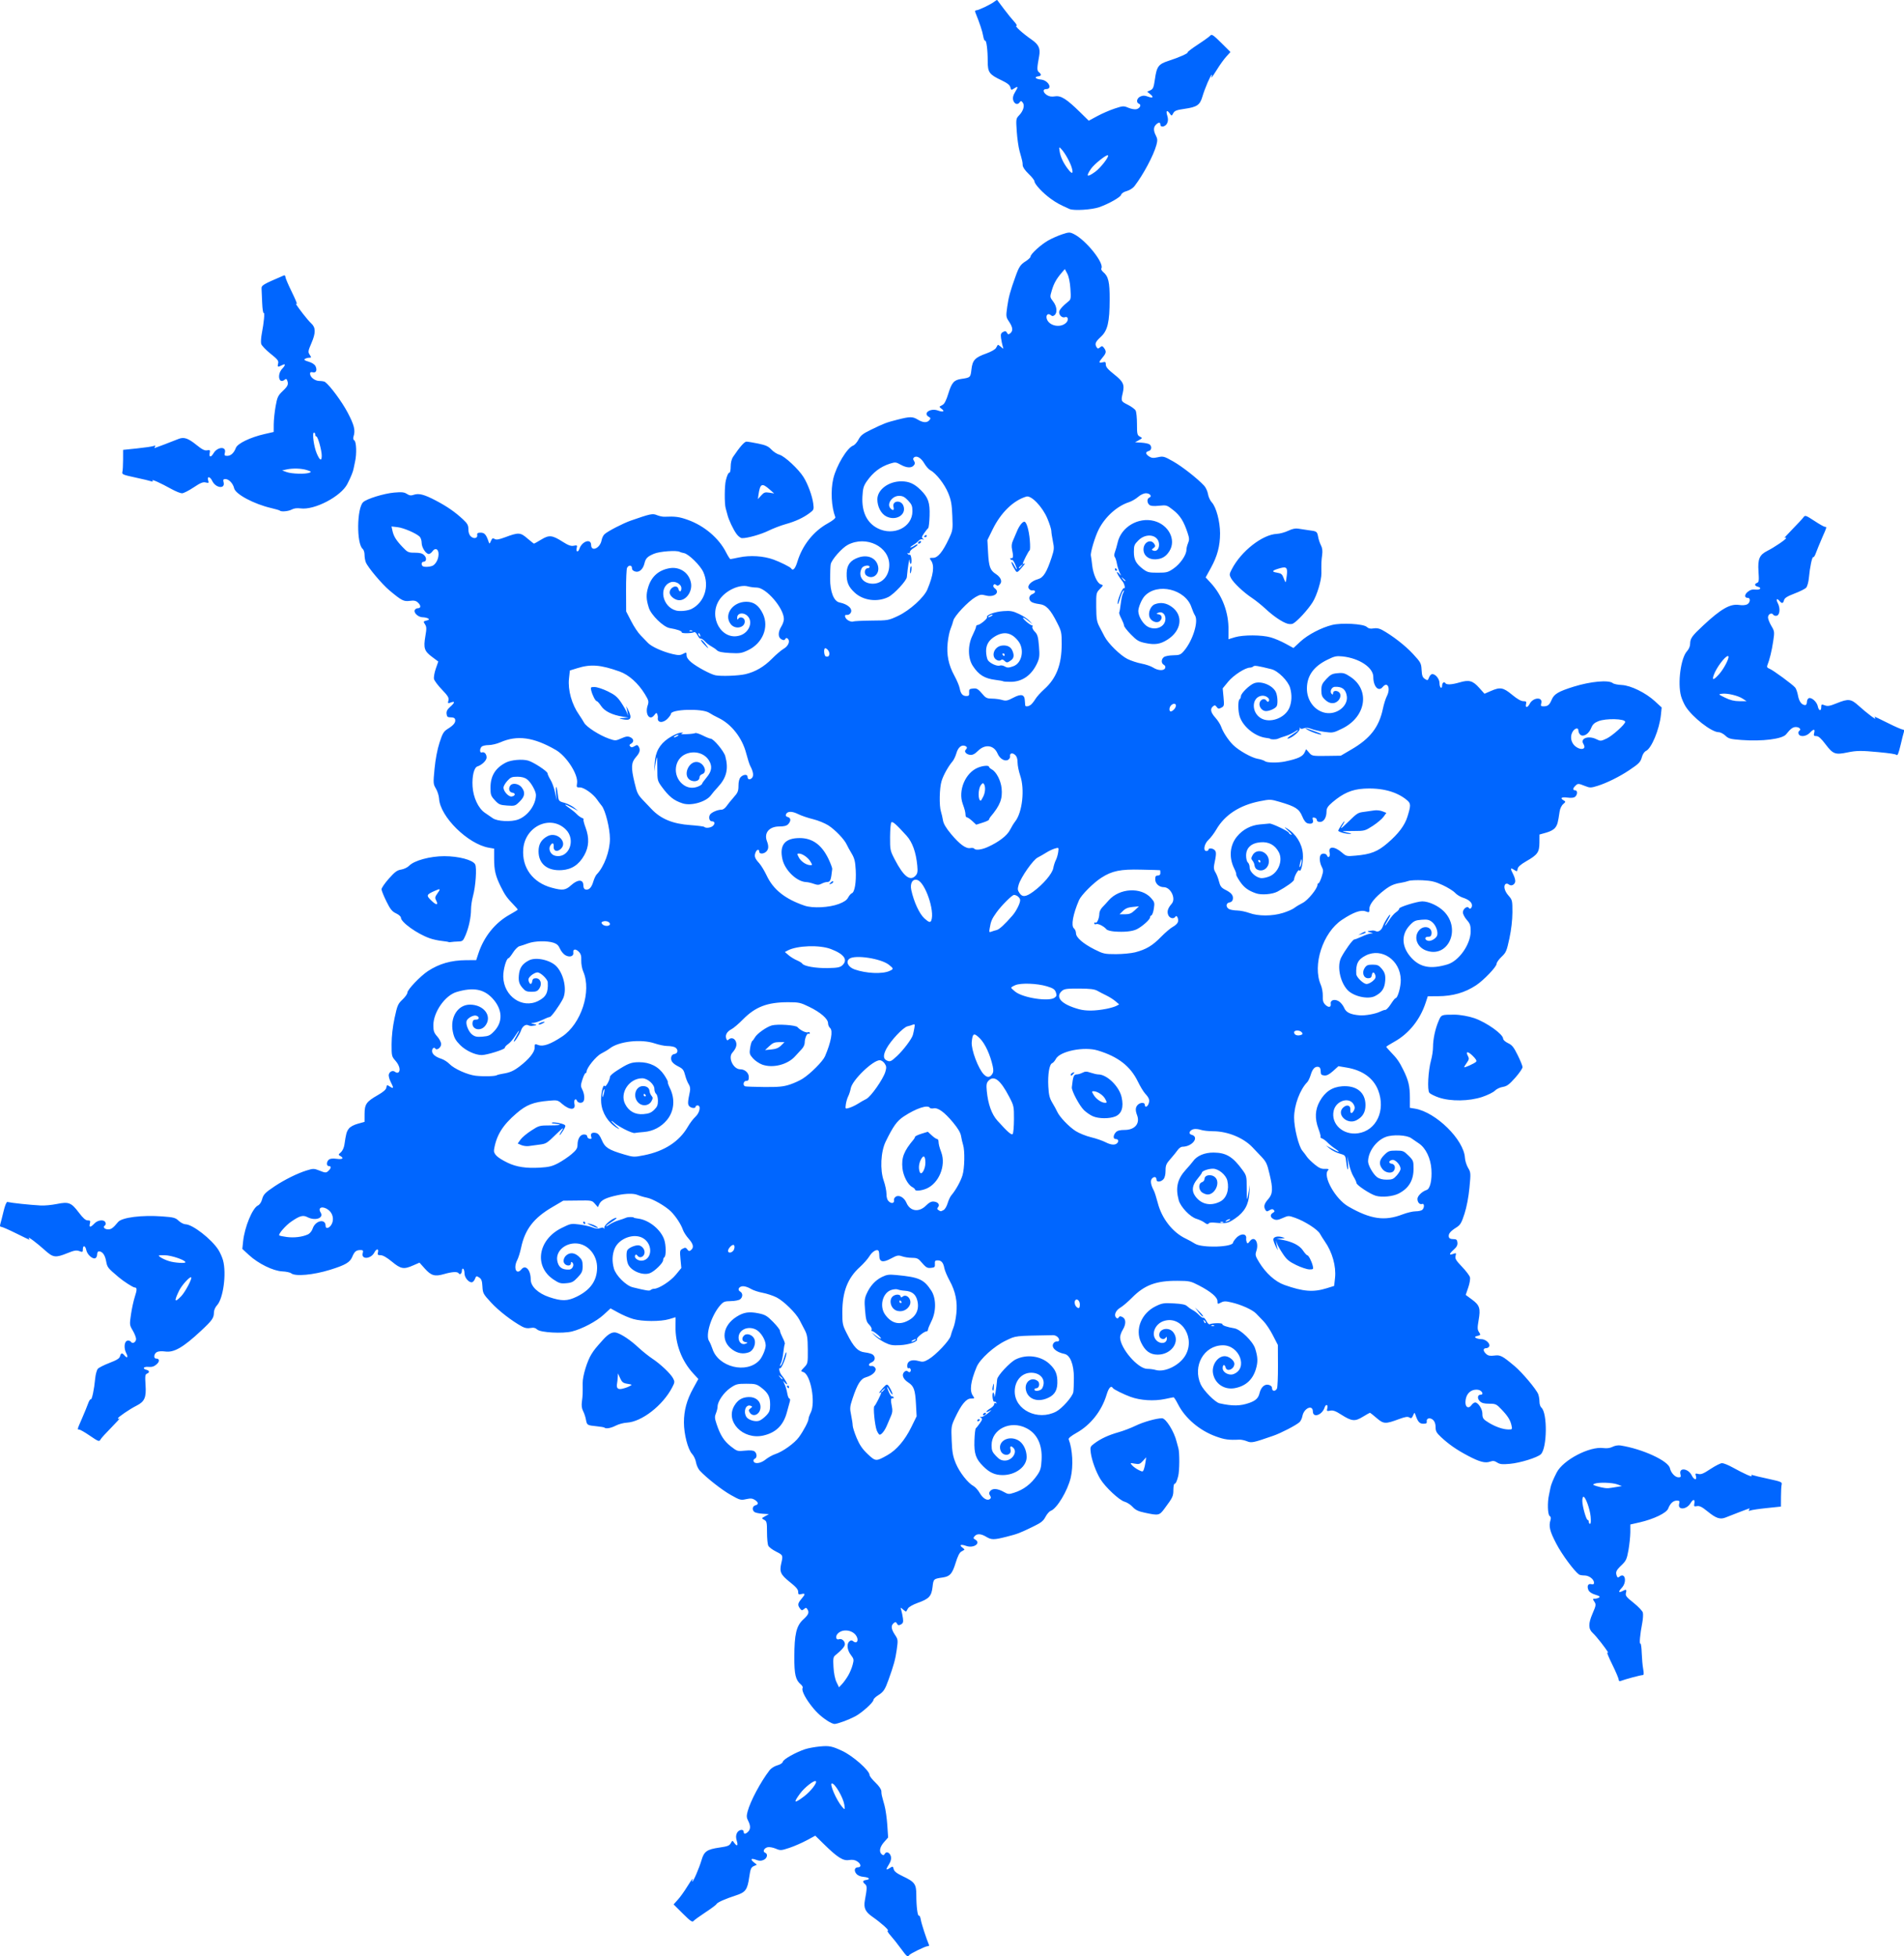
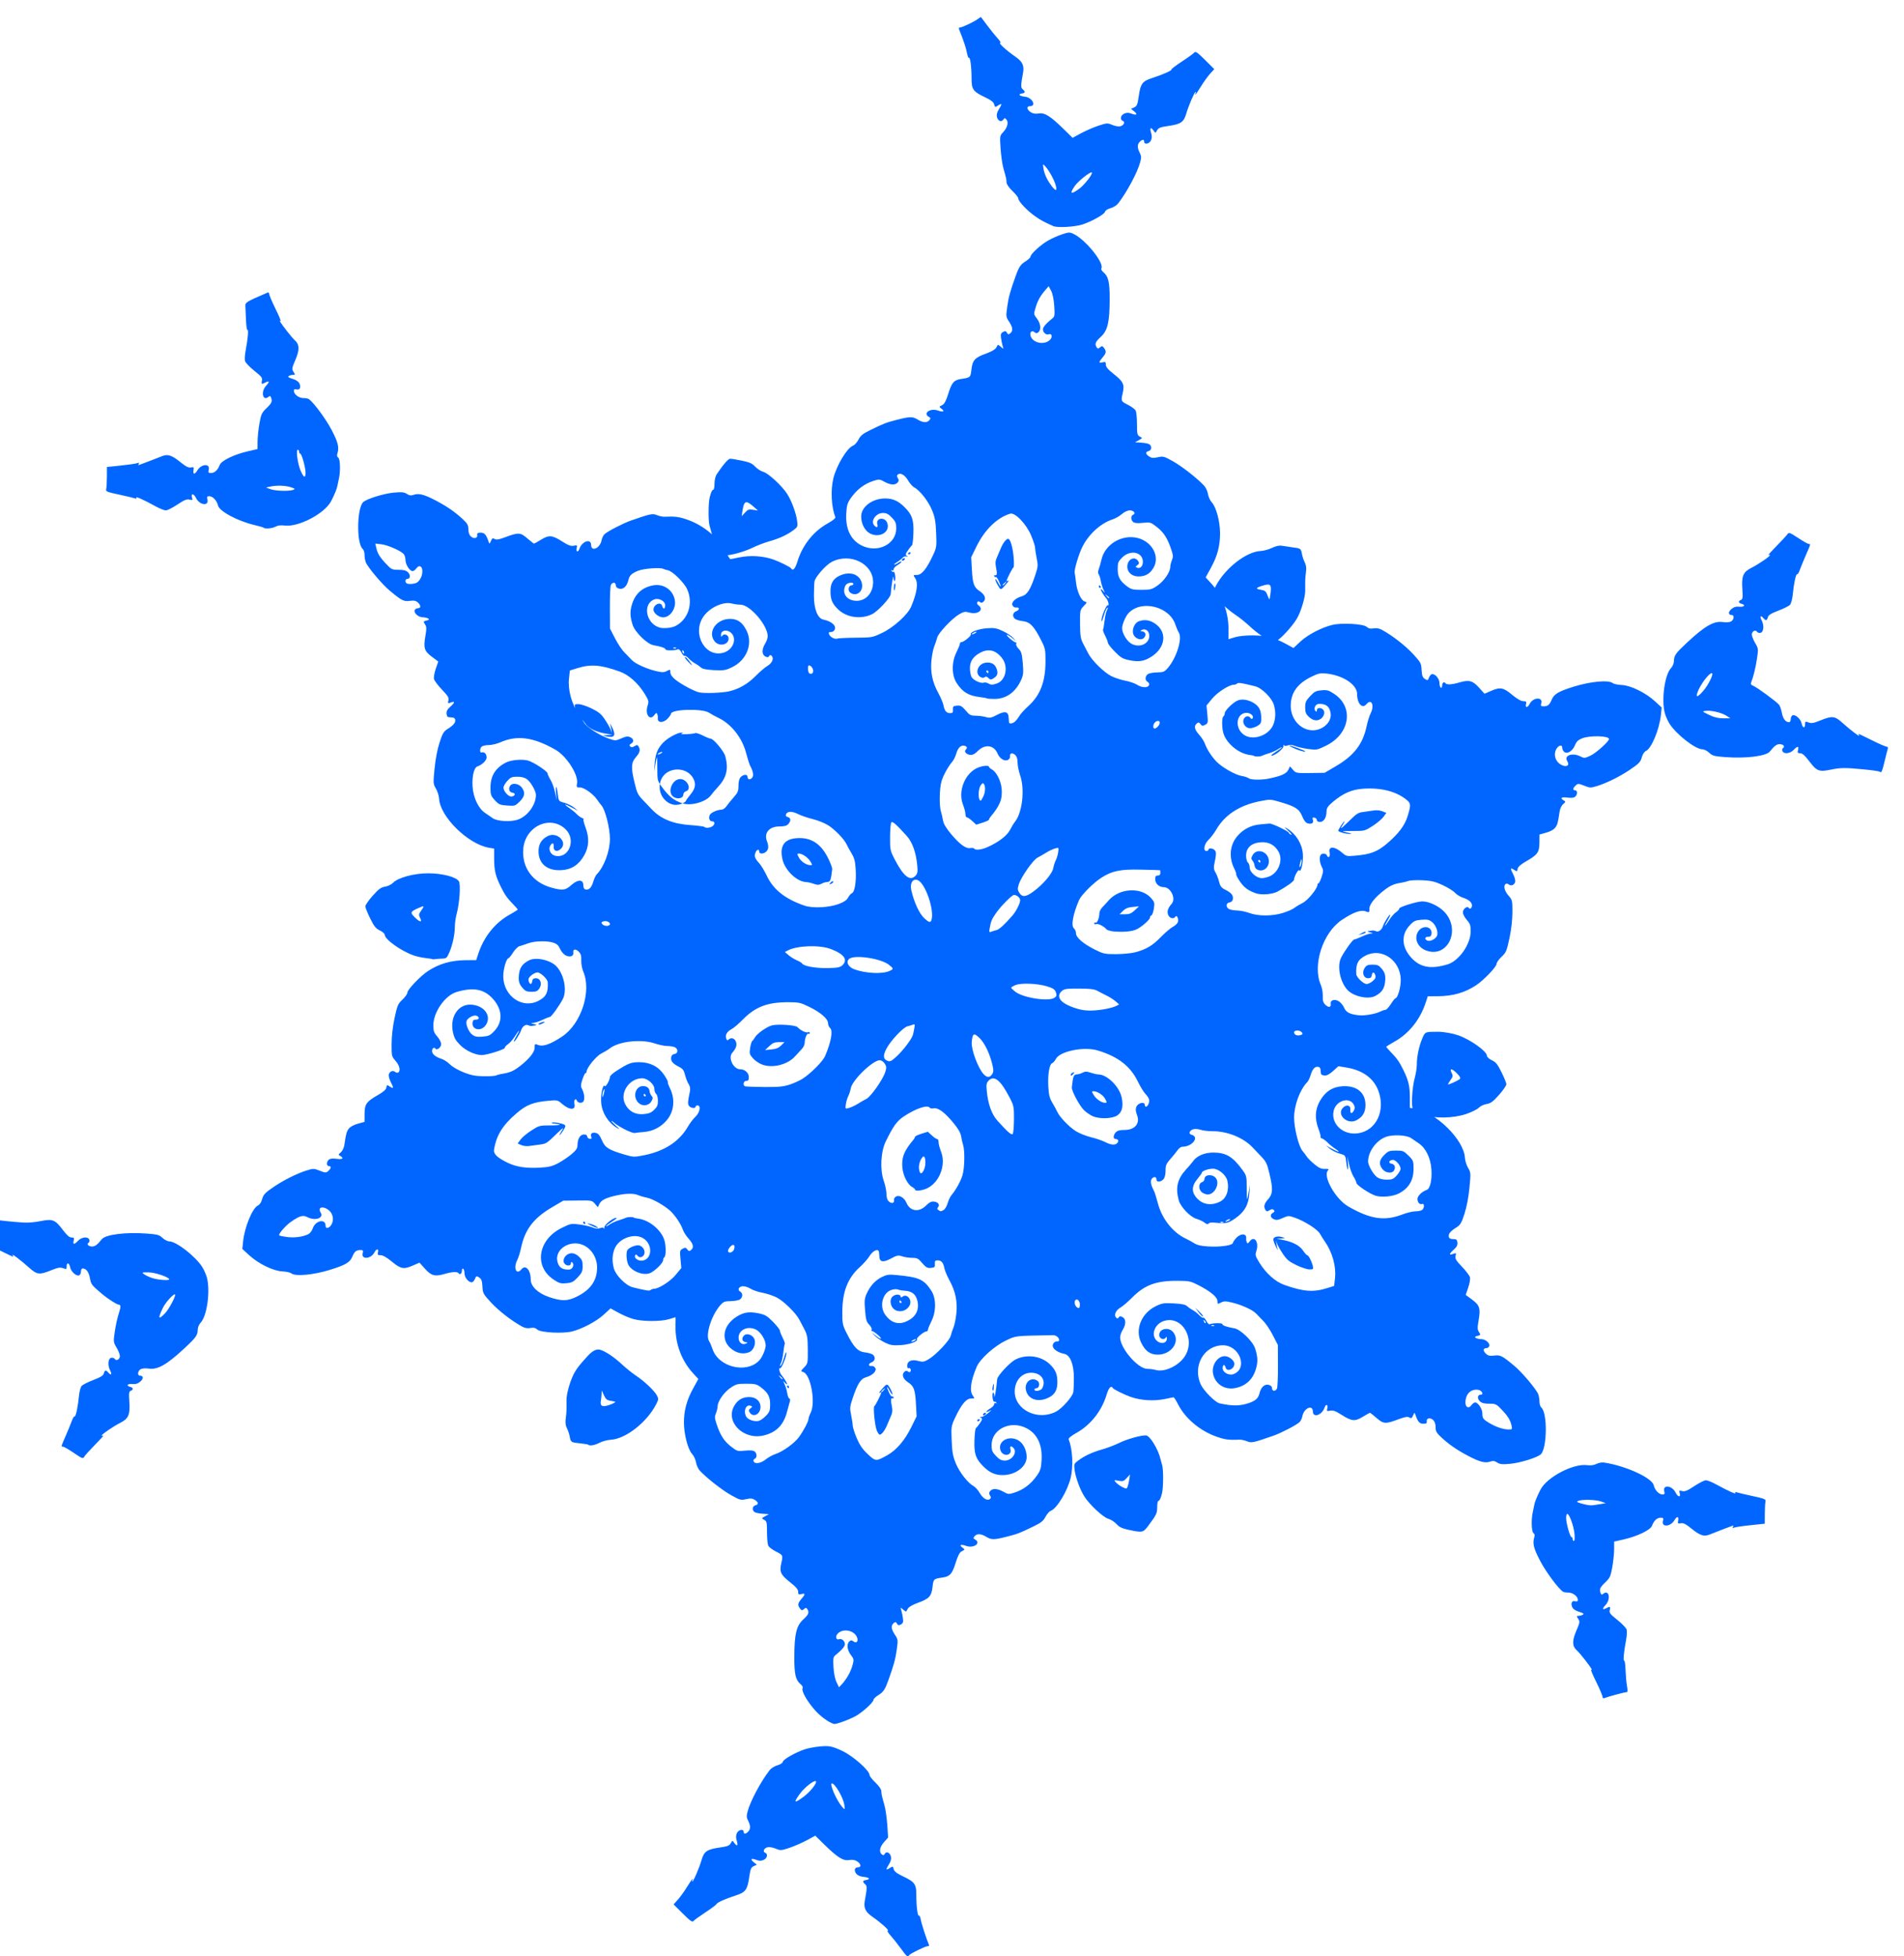
<svg xmlns="http://www.w3.org/2000/svg" version="1.0" viewBox="0 0 366 376">
-   <path d="m173.14 374.48c-0.62-0.85-1.5-1.96-1.96-2.47s-0.7-0.93-0.53-0.93c0.39 0-1.24-1.47-2.93-2.65-1.39-0.96-1.73-1.71-1.47-3.16 0.44-2.38 0.44-2.79 0.05-3.11-0.55-0.45-0.49-0.72 0.17-0.81 0.91-0.13 0.64-0.5-0.44-0.6-0.63-0.05-1.15-0.27-1.42-0.6-0.5-0.61-0.34-1.24 0.32-1.24 0.68 0 0.59-0.66-0.15-1.14-0.44-0.29-0.91-0.36-1.58-0.26-1.14 0.19-2.22-0.5-4.82-3.05l-1.66-1.63-1.65 0.89c-0.91 0.49-2.4 1.14-3.33 1.45-1.61 0.53-1.73 0.53-2.65 0.14-0.54-0.22-1.23-0.34-1.54-0.26-0.68 0.17-1 0.85-0.48 1.05 0.59 0.22 0.43 1.06-0.27 1.38-0.49 0.22-0.83 0.22-1.42 0-0.99-0.38-1.23-0.15-0.48 0.46l0.59 0.47-0.6 0.27c-0.51 0.23-0.64 0.54-0.87 2.11-0.35 2.45-0.71 2.93-2.62 3.54-2.05 0.66-3.57 1.35-3.68 1.66-0.05 0.13-1 0.84-2.11 1.57s-2.15 1.48-2.3 1.67c-0.22 0.28-0.61 0.01-2.05-1.42l-1.78-1.77 0.81-0.9c0.45-0.49 1.24-1.59 1.76-2.44 0.52-0.86 1-1.55 1.07-1.55s0.05 0.11-0.03 0.25c-0.09 0.13-0.09 0.24-0.01 0.24 0.21 0 1.33-2.61 1.78-4.14 0.48-1.66 1.04-2.04 3.45-2.39 1.53-0.22 1.91-0.36 2.16-0.83 0.31-0.57 0.32-0.57 0.66-0.08 0.54 0.77 0.8 0.58 0.5-0.37-0.19-0.63-0.19-1.04 0.02-1.49 0.31-0.68 1.3-0.87 1.3-0.25 0 0.48 0.36 0.47 0.85-0.02 0.5-0.49 0.5-1.17 0.01-2.11-0.31-0.6-0.33-0.93-0.1-1.79 0.52-1.97 2.51-5.7 4.23-7.93 0.29-0.37 0.95-0.79 1.48-0.93 0.57-0.15 1-0.44 1.07-0.71 0.13-0.48 2.44-1.78 4.25-2.39 0.6-0.2 1.89-0.44 2.87-0.53 1.8-0.17 2.33-0.06 4.3 0.86 2.07 0.97 5.24 3.77 5.24 4.63 0 0.21 0.51 0.86 1.13 1.45 0.69 0.66 1.13 1.3 1.14 1.67 0.02 0.64 0.02 0.63 0.6 2.71 0.21 0.75 0.45 2.45 0.54 3.77l0.16 2.41-0.79 0.89c-0.83 0.95-1 1.87-0.43 2.35 0.28 0.22 0.41 0.2 0.58-0.11 0.31-0.54 0.98-0.24 1.18 0.53 0.1 0.41-0.02 0.9-0.35 1.44-0.67 1.08-0.65 1.27 0.11 0.78 0.59-0.38 0.62-0.38 0.77 0.2 0.11 0.44 0.59 0.81 1.72 1.35 2.34 1.11 2.63 1.51 2.63 3.65 0 2.22 0.25 4.12 0.52 3.95 0.11-0.07 0.27 0.3 0.35 0.81 0.12 0.74 1.08 3.68 1.58 4.84 0.05 0.11-0.07 0.2-0.25 0.2-0.45 0-3.38 1.43-3.58 1.74-0.26 0.43-0.47 0.26-1.62-1.32zm-10.84-27.62c-0.22-1.37-1.8-4.08-2.38-4.08-0.54 0 0.85 3.22 1.95 4.5 0.55 0.64 0.59 0.6 0.43-0.42zm-7.74-1.58c1.27-0.96 2.57-2.63 2.27-2.92-0.28-0.28-2.16 1.18-3.02 2.35-1.38 1.87-1.18 2.02 0.75 0.57zm4.45-14.56c-1.36-0.91-2.25-1.77-3.32-3.21-1.05-1.41-1.64-2.7-1.4-3.08 0.09-0.14-0.08-0.45-0.37-0.69-0.99-0.83-1.24-1.92-1.23-5.25 0.01-4.38 0.39-6 1.71-7.21 1.04-0.95 1.2-1.35 0.79-1.99-0.2-0.31-0.29-0.31-0.65-0.01s-0.46 0.28-0.77-0.13c-0.48-0.66-0.43-0.98 0.28-1.82 0.79-0.93 0.79-1.13 0-0.94-0.54 0.14-0.62 0.08-0.62-0.44 0-0.45-0.42-0.94-1.6-1.87-1.76-1.4-2.02-1.96-1.66-3.55 0.37-1.59 0.36-1.63-0.98-2.3-0.68-0.34-1.35-0.84-1.49-1.11-0.15-0.26-0.26-1.43-0.26-2.59 0-1.92-0.05-2.15-0.55-2.41-0.53-0.29-0.53-0.29 0.19-0.69l0.73-0.4-1.24-0.08c-0.68-0.04-1.38-0.2-1.56-0.34-0.48-0.4-0.38-1.12 0.18-1.27 0.67-0.17 0.63-0.57-0.09-1.05-0.47-0.3-0.81-0.33-1.68-0.14-1.02 0.23-1.19 0.18-2.93-0.8-1.73-0.97-4.69-3.3-5.98-4.69-0.31-0.34-0.63-1.06-0.72-1.59-0.08-0.53-0.42-1.26-0.76-1.62-0.8-0.87-1.56-3.8-1.56-6.04 0-2.31 0.54-4.3 1.77-6.54l1-1.82-0.97-1.05c-2.25-2.43-3.49-5.73-3.42-9.15 0.02-0.92 0.02-1.68 0.01-1.67-0.01 0-0.57 0.16-1.24 0.37-1.62 0.49-5.19 0.47-6.9-0.03-0.75-0.21-2.03-0.76-2.86-1.22l-1.5-0.82-1.31 1.21c-1.39 1.28-4.14 2.74-6.11 3.23-1.79 0.44-6 0.21-6.65-0.36-0.37-0.34-0.72-0.42-1.32-0.31-0.56 0.11-1.08 0.02-1.62-0.28-1.966-1.07-4.484-3.02-5.949-4.61-1.509-1.63-1.598-1.8-1.667-3.09-0.059-1.09-0.187-1.44-0.631-1.73-0.521-0.34-0.574-0.32-0.805 0.28-0.137 0.36-0.419 0.65-0.629 0.65-0.625 0-1.378-0.94-1.378-1.72 0-0.4-0.113-0.8-0.25-0.89-0.137-0.08-0.249 0.07-0.249 0.35 0 0.57-0.39 0.9-0.622 0.53-0.225-0.36-1.218-0.31-2.789 0.14-1.794 0.52-2.495 0.32-3.722-1.05l-1.019-1.14-1.197 0.52c-1.82 0.81-2.393 0.71-4.104-0.71-0.972-0.8-1.733-1.24-2.163-1.24-0.541 0-0.64-0.09-0.533-0.5 0.213-0.81-0.27-0.82-0.69-0.01-0.657 1.26-2.545 1.38-2.232 0.14 0.136-0.54 0.075-0.62-0.43-0.62-0.834 0.01-1.14 0.26-1.579 1.3-0.448 1.07-1.299 1.57-4.251 2.49-3.228 1-6.705 1.32-7.484 0.68-0.205-0.17-0.978-0.34-1.716-0.37-1.735-0.08-4.614-1.49-6.387-3.13l-1.292-1.19 0.15-1.44c0.287-2.77 1.797-6.42 2.853-6.91 0.311-0.14 0.642-0.62 0.781-1.14 0.272-1 0.547-1.29 2.489-2.59 1.823-1.21 4.292-2.44 6.026-2.98 1.32-0.41 1.474-0.41 2.438-0.03 1.268 0.51 1.386 0.51 1.875 0.02 0.495-0.49 0.502-0.85 0.018-0.85-0.486 0-0.484-0.84 3e-3 -1.24 0.249-0.21 0.76-0.26 1.498-0.16 1.142 0.15 1.477-0.11 0.69-0.55-0.395-0.22-0.386-0.27 0.111-0.69 0.31-0.27 0.601-0.88 0.686-1.45 0.322-2.17 0.413-2.51 0.84-3.09 0.273-0.37 0.942-0.74 1.739-0.96l1.296-0.36 5e-3 -1.52c7e-3 -1.88 0.343-2.36 2.507-3.6 1.12-0.64 1.63-1.09 1.687-1.49 0.078-0.53 0.111-0.54 0.687-0.16 0.728 0.47 0.755 0.28 0.129-0.94-0.261-0.51-0.418-1.14-0.349-1.4 0.157-0.6 0.784-0.85 1.219-0.49 0.183 0.15 0.449 0.2 0.592 0.11 0.498-0.3 0.256-1.36-0.512-2.23-0.749-0.85-0.772-0.94-0.766-3.23 4e-3 -1.5 0.214-3.34 0.574-5.02 0.52-2.42 0.649-2.72 1.515-3.53 0.52-0.49 0.947-1.09 0.947-1.34 0-0.57 2.477-3.17 3.947-4.14 2.16-1.42 4.461-2.08 7.346-2.1l1.935-0.01 0.408-1.24c1.071-3.26 3.222-5.94 6.011-7.49 0.861-0.48 1.566-0.92 1.566-0.98s-0.365-0.49-0.811-0.95c-1.252-1.29-1.67-1.88-2.461-3.48-1.007-2.04-1.268-3.15-1.268-5.38v-1.91l-0.99-0.17c-4.021-0.68-9.397-5.96-9.594-9.44-0.032-0.55-0.303-1.42-0.603-1.92-0.527-0.89-0.536-1.03-0.266-3.84 0.173-1.8 0.537-3.71 0.953-4.99 0.578-1.79 0.799-2.16 1.559-2.64 1.143-0.71 1.564-1.23 1.456-1.79-0.061-0.31-0.315-0.44-0.832-0.44-0.622 0-0.757-0.11-0.822-0.67-0.057-0.49 0.126-0.85 0.687-1.35 0.926-0.82 0.982-1.16 0.136-0.84-0.585 0.22-0.617 0.2-0.47-0.38 0.131-0.52-0.075-0.87-1.231-2.08-0.764-0.79-1.456-1.71-1.537-2.04-0.081-0.32 0.07-1.21 0.336-1.98l0.484-1.39-1.218-0.91c-1.467-1.09-1.657-1.68-1.263-3.97 0.25-1.45 0.239-1.8-0.073-2.28-0.348-0.52-0.331-0.57 0.293-0.72 0.521-0.13 0.586-0.22 0.302-0.4-0.199-0.12-0.67-0.22-1.048-0.23-0.812 0-1.734-0.82-1.527-1.36 0.08-0.21 0.359-0.38 0.618-0.38 0.615 0 0.604-0.55-0.021-1.11-0.376-0.34-0.743-0.41-1.545-0.3-1.163 0.15-1.539-0.04-3.88-1.99-1.468-1.23-4.209-4.48-4.573-5.44-0.131-0.34-0.239-0.99-0.239-1.44 0-0.46-0.161-0.96-0.357-1.12-1.203-1-1.131-7.824 0.094-8.985 0.681-0.644 3.967-1.661 5.946-1.839 1.472-0.132 1.936-0.084 2.452 0.252 0.494 0.322 0.795 0.36 1.343 0.169 0.961-0.333 2.031-0.05 4.26 1.126 2.167 1.144 3.659 2.179 5.166 3.583 0.886 0.824 1.06 1.144 1.06 1.934 0 0.62 0.168 1.09 0.49 1.38 0.573 0.51 1.314 0.33 1.207-0.3-0.057-0.34 0.097-0.44 0.665-0.44 0.734 0 1.059 0.37 1.523 1.74 0.157 0.46 0.187 0.45 0.45-0.15 0.231-0.53 0.359-0.6 0.708-0.38 0.323 0.2 0.801 0.12 1.996-0.32 2.6-0.97 2.942-0.96 4.292 0.21 0.65 0.55 1.23 1.01 1.28 1.01 0.06 0 0.68-0.35 1.37-0.77 1.53-0.94 2.13-0.88 4.16 0.42 1.07 0.68 1.57 0.86 2.12 0.75 0.65-0.13 0.7-0.09 0.55 0.48-0.18 0.71 0.29 0.85 0.52 0.14 0.47-1.47 2.25-2.08 2.26-0.77 0.01 1.39 1.72 0.64 2.01-0.89 0.08-0.45 0.34-0.98 0.57-1.18 0.67-0.6 3.55-2.08 5.02-2.6 3.85-1.339 4.21-1.414 5.06-1.059 0.45 0.185 1.09 0.322 1.43 0.307 2.06-0.094 2.87 0.013 4.5 0.6 3.16 1.132 5.96 3.512 7.34 6.222 0.37 0.73 0.75 1.33 0.85 1.32 0.09 0 0.84-0.15 1.66-0.32 2.12-0.45 4.69-0.29 6.62 0.41 1.29 0.47 3.23 1.43 3.38 1.69 0.35 0.56 0.8 0.08 1.22-1.31 0.94-3.11 3.08-5.81 5.8-7.32 1.01-0.56 1.56-1.015 1.48-1.222-0.76-1.957-0.92-5.138-0.39-7.388 0.6-2.513 2.65-5.929 3.83-6.363 0.29-0.104 0.74-0.624 1.02-1.155 0.4-0.775 0.85-1.137 2.29-1.834 2.64-1.286 3.03-1.434 5.18-1.982 2.45-0.623 2.92-0.624 3.94-5e-3 0.99 0.599 1.77 0.634 2.21 0.101 0.28-0.334 0.27-0.433-0.09-0.633-1.23-0.686 0.27-1.752 1.73-1.227 1.01 0.365 1.4 0.18 0.7-0.332-0.27-0.192-0.43-0.387-0.36-0.432s0.34-0.202 0.61-0.349c0.31-0.168 0.7-0.955 1.05-2.128 0.66-2.129 1.09-2.622 2.47-2.826 1.79-0.263 1.8-0.276 1.98-1.84 0.21-1.78 0.67-2.277 2.86-3.056 0.89-0.316 1.71-0.78 1.86-1.057 0.15-0.271 0.3-0.538 0.34-0.594 0.03-0.056 0.3 0.111 0.6 0.372 0.53 0.473 0.54 0.473 0.34-0.146-0.1-0.342-0.24-1.03-0.31-1.53-0.1-0.735-0.02-0.962 0.39-1.181 0.41-0.218 0.56-0.187 0.75 0.153 0.2 0.358 0.3 0.373 0.64 0.095 0.56-0.465 0.49-1.125-0.23-2.214-0.61-0.914-0.62-1.006-0.36-2.886 0.25-1.807 0.58-3.019 1.6-5.841 0.65-1.817 0.95-2.273 1.94-2.893 0.52-0.324 0.94-0.731 0.94-0.906 0-0.481 1.96-2.272 3.37-3.076 0.68-0.393 1.89-0.927 2.67-1.188 1.33-0.441 1.49-0.447 2.25-0.079 2.33 1.126 5.94 5.631 5.32 6.631-0.09 0.141 0.08 0.455 0.37 0.698 0.99 0.824 1.24 1.911 1.23 5.249-0.01 4.376-0.39 5.999-1.71 7.204-1.04 0.957-1.2 1.355-0.79 1.996 0.2 0.306 0.29 0.307 0.65 9e-3 0.36-0.302 0.46-0.285 0.77 0.126 0.48 0.661 0.43 0.976-0.28 1.821-0.79 0.929-0.79 1.133 0 0.937 0.54-0.135 0.62-0.072 0.62 0.448 0 0.445 0.42 0.936 1.6 1.866 1.76 1.394 2.02 1.962 1.66 3.551-0.37 1.592-0.36 1.626 0.98 2.299 0.68 0.343 1.35 0.841 1.49 1.105 0.15 0.264 0.26 1.433 0.26 2.598 0 1.92 0.05 2.144 0.55 2.406 0.53 0.288 0.53 0.292-0.19 0.692l-0.73 0.402 1.24 0.078c0.68 0.043 1.38 0.196 1.56 0.34 0.48 0.4 0.38 1.121-0.18 1.267-0.67 0.173-0.63 0.576 0.09 1.048 0.47 0.308 0.81 0.337 1.68 0.144 1.02-0.228 1.19-0.181 2.93 0.798 1.73 0.976 4.69 3.296 5.98 4.695 0.31 0.34 0.63 1.053 0.72 1.585 0.08 0.532 0.41 1.254 0.74 1.606 0.84 0.902 1.58 3.693 1.58 5.943 0 2.42-0.52 4.39-1.77 6.65l-1 1.82 0.97 1.05c2.25 2.43 3.49 5.73 3.42 9.15-0.02 0.93-0.02 1.68-0.01 1.68 0.01-0.01 0.57-0.17 1.24-0.38 1.62-0.48 5.19-0.47 6.9 0.03 0.75 0.21 2.03 0.76 2.86 1.22l1.5 0.82 1.36-1.26c1.41-1.3 4-2.66 6.07-3.17 1.78-0.45 5.99-0.22 6.64 0.36 0.37 0.33 0.72 0.41 1.32 0.3 0.56-0.1 1.08-0.01 1.62 0.28 1.97 1.07 4.48 3.02 5.95 4.61 1.51 1.64 1.6 1.8 1.67 3.09 0.06 1.09 0.18 1.44 0.63 1.73 0.52 0.34 0.57 0.32 0.8-0.28 0.14-0.36 0.42-0.65 0.63-0.65 0.63 0 1.38 0.94 1.38 1.72 0 0.41 0.11 0.8 0.25 0.89 0.14 0.08 0.25-0.07 0.25-0.35 0-0.57 0.39-0.9 0.62-0.53 0.22 0.37 1.22 0.32 2.79-0.14 1.79-0.52 2.49-0.32 3.72 1.05l1.02 1.14 1.2-0.52c1.82-0.8 2.39-0.7 4.1 0.71 0.97 0.81 1.73 1.24 2.16 1.24 0.54 0 0.64 0.1 0.54 0.5-0.22 0.81 0.27 0.82 0.69 0.01 0.65-1.26 2.54-1.38 2.23-0.14-0.14 0.54-0.08 0.63 0.43 0.62 0.83 0 1.14-0.26 1.58-1.3 0.45-1.07 1.3-1.57 4.25-2.49 3.23-1 6.7-1.32 7.48-0.67 0.21 0.17 0.98 0.33 1.72 0.36 1.73 0.08 4.61 1.49 6.39 3.13l1.29 1.19-0.15 1.45c-0.29 2.76-1.8 6.41-2.86 6.9-0.31 0.14-0.64 0.63-0.78 1.14-0.27 1-0.54 1.29-2.49 2.59-1.82 1.22-4.29 2.44-6.02 2.98-1.32 0.41-1.48 0.41-2.44 0.03-1.27-0.51-1.39-0.51-1.87-0.02-0.5 0.49-0.51 0.85-0.02 0.85 0.48 0 0.48 0.84-0.01 1.24-0.24 0.21-0.75 0.26-1.49 0.16-1.14-0.15-1.48 0.11-0.69 0.55 0.39 0.22 0.38 0.28-0.11 0.7-0.31 0.26-0.61 0.87-0.69 1.45-0.32 2.16-0.41 2.5-0.84 3.08-0.27 0.37-0.94 0.74-1.74 0.96l-1.29 0.36-0.01 1.52c-0.01 1.88-0.34 2.36-2.51 3.6-1.12 0.65-1.63 1.1-1.68 1.49-0.08 0.53-0.11 0.54-0.69 0.17-0.73-0.48-0.76-0.29-0.13 0.93 0.26 0.51 0.42 1.14 0.35 1.4-0.16 0.6-0.79 0.85-1.22 0.49-0.18-0.15-0.45-0.2-0.59-0.11-0.5 0.31-0.26 1.36 0.51 2.23 0.75 0.85 0.77 0.95 0.77 3.24-0.01 1.49-0.22 3.33-0.58 5.01-0.52 2.42-0.65 2.72-1.51 3.53-0.52 0.49-0.95 1.09-0.95 1.34 0 0.58-2.48 3.17-3.95 4.14-2.16 1.42-4.46 2.08-7.34 2.1l-1.94 0.01-0.41 1.24c-1.07 3.26-3.22 5.94-6.01 7.49-0.86 0.48-1.56 0.92-1.56 0.98s0.36 0.49 0.81 0.95c1.25 1.29 1.67 1.88 2.46 3.48 1.01 2.04 1.27 3.15 1.27 5.38v1.92l0.99 0.16c4.02 0.68 9.39 5.97 9.59 9.44 0.03 0.55 0.3 1.42 0.6 1.93 0.53 0.88 0.54 1.02 0.27 3.83-0.17 1.8-0.54 3.71-0.95 4.99-0.58 1.79-0.8 2.16-1.56 2.64-1.15 0.72-1.57 1.23-1.46 1.79 0.06 0.31 0.32 0.45 0.83 0.45 0.63 0 0.76 0.11 0.83 0.66 0.05 0.49-0.13 0.85-0.69 1.35-0.93 0.82-0.98 1.16-0.14 0.84 0.59-0.22 0.62-0.2 0.47 0.39-0.13 0.52 0.08 0.86 1.23 2.07 0.77 0.8 1.46 1.71 1.54 2.04 0.08 0.32-0.07 1.22-0.34 1.98l-0.48 1.4 1.22 0.9c1.47 1.09 1.66 1.69 1.26 3.97-0.25 1.45-0.24 1.81 0.08 2.28 0.34 0.53 0.33 0.57-0.3 0.73-0.52 0.13-0.58 0.21-0.3 0.39 0.2 0.12 0.67 0.23 1.05 0.23 0.81 0 1.73 0.83 1.52 1.36-0.08 0.21-0.35 0.38-0.61 0.38-0.62 0-0.61 0.55 0.02 1.11 0.37 0.34 0.74 0.41 1.54 0.31 1.17-0.16 1.54 0.03 3.88 1.99 1.47 1.22 4.21 4.48 4.58 5.43 0.13 0.34 0.24 0.99 0.24 1.45 0 0.45 0.16 0.95 0.35 1.11 1.21 1 1.13 7.83-0.09 8.99-0.68 0.64-3.97 1.66-5.95 1.84-1.47 0.13-1.93 0.08-2.45-0.26-0.49-0.32-0.8-0.36-1.34-0.17-0.96 0.34-2.03 0.06-4.26-1.12-2.17-1.14-3.66-2.18-5.17-3.58-0.89-0.83-1.06-1.15-1.06-1.93 0-0.62-0.17-1.09-0.49-1.39-0.57-0.51-1.31-0.33-1.21 0.3 0.06 0.34-0.09 0.44-0.66 0.44-0.73 0-1.06-0.37-1.52-1.74-0.16-0.46-0.19-0.45-0.45 0.16-0.24 0.53-0.36 0.6-0.71 0.38-0.33-0.21-0.8-0.13-2 0.31-2.6 0.97-2.94 0.96-4.29-0.2-0.65-0.56-1.23-1.02-1.28-1.02-0.06 0-0.68 0.35-1.37 0.77-1.53 0.94-2.13 0.88-4.16-0.41-1.07-0.69-1.57-0.87-2.12-0.76-0.65 0.13-0.7 0.09-0.55-0.47 0.18-0.72-0.29-0.86-0.52-0.15-0.47 1.47-2.25 2.08-2.26 0.78-0.01-1.4-1.72-0.65-2.01 0.88-0.08 0.45-0.34 0.98-0.57 1.18-0.67 0.6-3.55 2.09-5.02 2.6-3.85 1.34-4.21 1.42-5.06 1.06-0.45-0.18-1.09-0.32-1.43-0.31-2.06 0.1-2.87-0.01-4.5-0.6-3.16-1.13-5.96-3.5-7.34-6.22-0.37-0.73-0.75-1.32-0.85-1.32-0.09 0.01-0.84 0.15-1.66 0.33-2.12 0.44-4.69 0.28-6.62-0.42-1.29-0.47-3.23-1.43-3.38-1.68-0.35-0.57-0.8-0.09-1.22 1.3-0.94 3.11-3.08 5.81-5.8 7.32-1.01 0.57-1.56 1.02-1.48 1.22 0.76 1.96 0.92 5.14 0.39 7.39-0.6 2.52-2.65 5.93-3.83 6.36-0.29 0.11-0.74 0.63-1.02 1.16-0.4 0.78-0.85 1.14-2.29 1.83-2.64 1.29-3.03 1.44-5.18 1.99-2.45 0.62-2.92 0.62-3.94 0-0.99-0.6-1.77-0.63-2.21-0.1-0.28 0.33-0.27 0.43 0.09 0.63 1.23 0.69-0.27 1.76-1.73 1.23-1.01-0.36-1.4-0.18-0.7 0.33 0.27 0.19 0.43 0.39 0.36 0.43-0.07 0.05-0.34 0.21-0.61 0.35-0.31 0.17-0.7 0.96-1.05 2.13-0.66 2.13-1.09 2.62-2.47 2.83-1.79 0.26-1.8 0.27-1.98 1.84-0.21 1.78-0.67 2.27-2.86 3.05-0.89 0.32-1.71 0.78-1.86 1.06-0.15 0.27-0.3 0.54-0.34 0.59-0.03 0.06-0.3-0.11-0.6-0.37-0.53-0.47-0.54-0.47-0.34 0.15 0.1 0.34 0.24 1.03 0.31 1.53 0.1 0.73 0.02 0.96-0.39 1.18s-0.56 0.19-0.75-0.15c-0.2-0.36-0.3-0.38-0.64-0.1-0.56 0.47-0.49 1.13 0.23 2.22 0.61 0.91 0.62 1 0.36 2.88-0.25 1.81-0.58 3.02-1.6 5.84-0.65 1.82-0.95 2.28-1.94 2.9-0.52 0.32-0.94 0.73-0.94 0.92 0 0.48-2.24 2.49-3.52 3.16-1.34 0.7-3.42 1.46-3.98 1.46-0.23 0-0.85-0.29-1.39-0.64zm4.03-8.67c0.32-0.54 0.71-1.47 0.86-2.06 0.27-1 0.24-1.14-0.35-1.91-0.71-0.93-0.84-2.13-0.27-2.6 0.3-0.25 0.46-0.25 0.76 0 0.6 0.5 1.04-0.06 0.67-0.85-0.6-1.33-2.72-1.68-3.69-0.62-0.49 0.53-0.31 1.28 0.26 1.06 0.51-0.19 1.13 0.34 1.13 0.95 0 0.44-0.62 1.15-1.87 2.16-0.36 0.29-0.42 0.66-0.32 2.25 0.06 1.15 0.29 2.29 0.58 2.89l0.48 0.99 0.59-0.63c0.33-0.35 0.85-1.08 1.17-1.63zm27.26-34.62c-0.22-0.35-0.21-0.55 0.05-0.85 0.45-0.55 1.39-0.49 2.53 0.14 0.89 0.5 1.04 0.52 2.03 0.2 1.85-0.58 3.27-1.66 4.48-3.4 0.61-0.89 0.75-1.36 0.83-2.92 0.16-2.94-0.85-5.06-2.94-6.11-3.07-1.56-6.67 0.21-6.67 3.28 0 1 0.13 1.32 0.84 2.07 0.66 0.69 1.04 0.89 1.73 0.89 1.37 0 2.45-1.62 1.62-2.44-0.48-0.47-0.72-0.34-0.55 0.31 0.3 1.21-1.45 1.42-1.9 0.23-0.66-1.72 1.4-3 3.28-2.05 1 0.5 1.72 1.86 1.72 3.27 0 1.86-2.14 3.47-4.61 3.47-1.48 0-2.52-0.47-3.73-1.68-1.44-1.43-1.78-2.41-1.7-4.95 0.04-1.23 0.16-2.29 0.27-2.36 0.1-0.07 0.45-0.51 0.77-0.97 0.48-0.68 0.52-0.87 0.24-1.06-0.29-0.19-0.28-0.22 0.03-0.16 0.21 0.04 0.83-0.31 1.38-0.78 0.6-0.51 0.72-0.68 0.3-0.42-0.38 0.22-0.69 0.32-0.69 0.21s0.34-0.4 0.75-0.64 0.75-0.61 0.75-0.81c0-0.22 0.12-0.3 0.29-0.2 0.18 0.11 0.22 0.07 0.11-0.11-0.1-0.16-0.28-0.23-0.39-0.16-0.11 0.06-0.25-0.28-0.31-0.76-0.06-0.49-0.01-0.94 0.1-1.01 0.11-0.06 0.22 0.25 0.23 0.7 0.03 0.71 0.39-1.45 0.54-3.25 0.06-0.7 2.46-3.28 3.56-3.82 2.09-1.04 4.8-0.69 6.45 0.82 1.24 1.14 1.61 2.05 1.56 3.79-0.04 1.56-0.73 2.45-2.28 2.98-1.87 0.64-3.5-0.15-3.78-1.82-0.24-1.49 1.12-2.48 2.26-1.64 0.53 0.38 0.34 1.41-0.25 1.41-0.19 0-0.35 0.11-0.35 0.24 0 0.46 1.22 0.27 1.49-0.23 0.82-1.53-0.21-2.99-2.12-2.99-1.81 0-3.16 1.53-3.16 3.6 0 3.55 4.42 5.7 7.95 3.87 1.14-0.59 3.15-2.86 3.31-3.74 0.06-0.35 0.11-1.58 0.11-2.74 0.01-2.57-0.71-4.38-1.81-4.61-1.65-0.33-2.62-1.26-2.12-2.03 0.15-0.24 0.46-0.4 0.68-0.36 0.23 0.04 0.41-0.09 0.41-0.28 0-0.47-0.6-0.94-1.17-0.93-7.55 0.14-7.06 0.08-9.07 1.04-2.22 1.05-4.97 3.53-5.61 5.06-1.16 2.77-1.4 4.58-0.73 5.53 0.37 0.53 0.36 0.55-0.38 0.55-0.9 0-1.85 1.16-3.05 3.72-0.73 1.56-0.75 1.72-0.64 4.35 0.09 2.24 0.23 3.03 0.8 4.41 0.7 1.69 2.32 3.77 3.41 4.35 0.33 0.17 0.85 0.76 1.17 1.31 0.61 1.07 1.47 1.57 1.97 1.17 0.23-0.18 0.23-0.35 0.01-0.69zm-2.43-14.38c0-0.15 0.11-0.27 0.25-0.27 0.32 0 0.32 0.18 0 0.37-0.14 0.09-0.25 0.04-0.25-0.1zm1.12-1.26c0.08-0.14 0.27-0.25 0.4-0.25 0.14 0 0.18 0.11 0.1 0.25-0.09 0.14-0.27 0.25-0.41 0.25-0.13 0-0.18-0.11-0.09-0.25zm1.8-4.65c-0.05-0.11-0.01-0.47 0.09-0.81 0.17-0.56 0.19-0.54 0.16 0.18-0.04 0.84-0.08 0.94-0.25 0.63zm-43.6 13.37c0.48-0.38 1.29-0.84 1.81-1.01 1.46-0.47 3.74-2.11 4.59-3.29 0.92-1.28 1.83-3.03 1.83-3.5 0-0.19 0.19-0.73 0.42-1.19 0.98-1.94-0.01-7.35-1.42-7.8-0.53-0.17-0.53-0.18 0.17-0.91 0.69-0.72 0.71-0.79 0.69-3.42-0.02-2.28-0.11-2.84-0.59-3.76-0.31-0.6-0.77-1.48-1.02-1.96-0.7-1.33-3.02-3.6-4.39-4.3-0.68-0.34-1.89-0.74-2.69-0.89-0.8-0.14-1.82-0.49-2.27-0.76-0.44-0.28-1.11-0.5-1.47-0.5-0.8 0-1.18 0.69-0.57 1.03 0.53 0.3 0.53 1.04 0.01 1.47-0.22 0.19-1.02 0.35-1.79 0.36-1.25 0.02-1.44 0.1-2.11 0.87-1.69 1.99-2.82 5.68-2.09 6.81 0.18 0.27 0.47 0.95 0.65 1.49 1.13 3.54 6.61 4.87 9.04 2.19 0.55-0.6 1.2-2.14 1.2-2.84 0-1.07-0.98-2.63-1.92-3.07-1.66-0.79-3.47 0.2-3.28 1.79 0.1 0.79 0.72 1.22 1.36 0.94 0.44-0.19 0.43-0.22-0.09-0.31-0.66-0.11-0.75-0.84-0.17-1.31 0.56-0.47 1.66-0.02 1.95 0.8 0.31 0.87-0.23 2.15-1.03 2.46-1.11 0.42-2.2 0.25-3.25-0.51-2.28-1.64-1.89-4.6 0.85-6.32 1.36-0.86 2.4-1.01 4.21-0.64 1.27 0.26 1.64 0.48 2.79 1.65 0.73 0.74 1.32 1.51 1.32 1.7 0 0.2 0.24 0.8 0.52 1.35 0.29 0.54 0.47 1.08 0.41 1.18-0.07 0.11-0.2 0.86-0.29 1.68-0.1 0.81-0.28 1.67-0.4 1.9-0.33 0.62-0.28 0.94 0.06 0.36 0.15-0.26 0.42-0.99 0.59-1.61 0.19-0.7 0.33-0.91 0.34-0.56 0.03 0.69-0.96 3.06-1.21 2.91-0.33-0.21-0.11 0.83 0.26 1.28 0.6 0.71 1.25 1.81 1.07 1.81-0.09 0-0.33-0.2-0.52-0.43-0.27-0.34-0.26-0.26 0.03 0.34 0.21 0.43 0.45 1.24 0.54 1.8s0.28 1.02 0.41 1.02c0.14 0 0.18 0.25 0.09 0.56s-0.34 1.23-0.56 2.05c-0.66 2.5-2.09 3.93-4.51 4.49-3.94 0.91-7.45-2.72-5.57-5.78 0.66-1.08 1.47-1.56 2.71-1.61 1.34-0.05 2.29 0.74 2.29 1.91 0 1.4-1.43 2.11-2.09 1.03-0.22-0.35-0.19-0.51 0.16-0.77 0.41-0.3 0.41-0.34 0.03-0.49-0.89-0.34-1.44 0.99-0.85 2.08 0.34 0.63 1.77 1.08 2.53 0.78 0.33-0.12 0.93-0.58 1.33-1 0.63-0.67 0.74-0.98 0.74-2.1 0-1.52-0.4-2.27-1.76-3.3-0.83-0.63-1.13-0.7-2.82-0.7-1.73 0-1.99 0.07-3.07 0.81-1.26 0.87-2.43 2.57-2.45 3.55 0 0.33-0.15 0.93-0.32 1.33-0.26 0.61-0.25 0.94 0.11 2.01 0.72 2.17 1.43 3.3 2.74 4.33 1.23 0.96 1.29 0.98 2.74 0.83 1.02-0.1 1.59-0.05 1.85 0.16 0.48 0.4 0.49 1.22 0.02 1.4-0.19 0.08-0.29 0.3-0.22 0.49 0.22 0.58 1.41 0.4 2.33-0.36zm4.12-13.93c-0.09-0.14-0.04-0.25 0.11-0.25 0.14 0 0.26 0.11 0.26 0.25 0 0.31-0.18 0.31-0.37 0zm19.27 13.11c1.75-0.98 3.37-2.88 4.6-5.39l1.02-2.08-0.13-2.39c-0.15-2.71-0.4-3.42-1.49-4.12-0.98-0.64-1.3-1.46-0.78-1.99 0.29-0.28 0.48-0.32 0.72-0.12 0.23 0.19 0.37 0.19 0.49 0.01 0.21-0.34-0.09-0.81-0.39-0.62-0.13 0.08-0.23-0.15-0.23-0.5 0-0.89 0.86-1.26 2.13-0.91 0.85 0.24 1.09 0.2 1.98-0.32 1.4-0.82 4.07-3.64 4.25-4.51 0.09-0.4 0.33-1.11 0.53-1.59s0.45-1.67 0.55-2.65c0.25-2.3-0.16-4.3-1.28-6.34-0.47-0.86-0.93-1.94-1.02-2.41-0.2-1.08-0.57-1.51-1.29-1.51-0.48 0-0.57 0.12-0.53 0.68 0.04 0.6-0.05 0.7-0.73 0.76-0.78 0.08-0.96-0.04-2.03-1.28-0.45-0.52-0.78-0.65-1.65-0.65-0.6 0-1.45-0.13-1.9-0.29-0.73-0.25-0.97-0.2-2.16 0.44-1.56 0.84-2.22 0.66-2.22-0.6 0-0.41-0.07-0.83-0.16-0.92-0.35-0.35-1.2 0.18-1.74 1.07-0.3 0.5-1.13 1.43-1.83 2.07-2.35 2.12-3.37 4.75-3.37 8.68-0.01 2.23 0.05 2.5 0.86 4.09 1.33 2.65 2.13 3.48 3.49 3.64 0.62 0.07 1.3 0.26 1.51 0.43 0.58 0.48 0.45 1.23-0.27 1.5-0.66 0.25-0.61 0.8 0.07 0.68 0.21-0.04 0.51 0.13 0.66 0.36 0.37 0.57-0.49 1.45-1.76 1.8-1.04 0.29-1.67 1.3-2.62 4.16-0.5 1.52-0.52 1.82-0.25 3.12 0.16 0.79 0.3 1.7 0.3 2 0 0.31 0.34 1.38 0.76 2.39 0.58 1.37 1.1 2.13 2.12 3.1 1.54 1.44 1.6 1.44 3.79 0.21zm-2.04-4.74c-0.38-0.95-0.74-4.56-0.46-4.69 0.19-0.08 1.32-2.31 1.32-2.59 0-0.07-0.14-0.05-0.31 0.05s-0.09-0.08 0.18-0.41c0.93-1.11 1.12-1.26 1.36-1.12 0.3 0.19 1.05 1.68 0.91 1.82-0.06 0.05-0.29-0.24-0.51-0.67-0.56-1.08-0.68-0.95-0.18 0.21 0.23 0.53 0.49 0.92 0.59 0.86 0.09-0.06 0.24 0.01 0.33 0.15 0.09 0.15 0.02 0.23-0.16 0.19-0.38-0.08-0.43 0.37-0.16 1.63 0.14 0.67 0.1 1.17-0.16 1.73-0.2 0.44-0.54 1.24-0.76 1.78-0.42 1.04-1.06 1.87-1.43 1.87-0.12 0-0.37-0.36-0.56-0.81zm1.39-7.81c0.31-0.4 0.3-0.41-0.09-0.1-0.42 0.33-0.55 0.53-0.35 0.53 0.06 0 0.25-0.2 0.44-0.43zm0.09-9.13c-0.68-0.35-1.53-0.93-1.87-1.29l-0.62-0.65 0.84 0.67c0.46 0.37 0.9 0.62 0.97 0.55 0.16-0.16-1.48-1.53-1.73-1.45-0.1 0.03-0.13-0.1-0.06-0.28 0.08-0.19-0.14-0.62-0.47-0.95-0.51-0.51-0.64-0.94-0.79-2.74-0.15-1.82-0.11-2.29 0.3-3.21 0.68-1.5 1.65-2.57 2.93-3.21 0.94-0.46 1.34-0.52 2.8-0.38 4.34 0.41 5.26 0.82 6.68 2.97 0.97 1.47 0.99 4 0.06 5.87-0.37 0.74-0.68 1.49-0.68 1.67s-0.13 0.32-0.29 0.32c-0.45 0-1.98 1.25-1.82 1.5 0.27 0.43-1.52 1.07-3.25 1.15-1.48 0.08-1.94-0.01-3-0.54zm5.87-0.37c0.2-0.13 0.26-0.24 0.12-0.24-0.13 0-0.42 0.11-0.62 0.24-0.21 0.13-0.26 0.24-0.13 0.24 0.14 0 0.42-0.11 0.63-0.24zm-1.37-3.79c1.61-0.82 2.24-2.2 1.81-3.9-0.31-1.2-1.03-1.76-2.37-1.86-0.52-0.03-1.13-0.14-1.37-0.24-0.23-0.1-0.8-0.06-1.26 0.09-1.68 0.55-2.33 3.13-1.19 4.73 1.2 1.67 2.67 2.07 4.38 1.18zm-2.3-1.99c-1.1-0.49-1.4-2.19-0.49-2.78 0.6-0.39 1.41-0.29 1.41 0.18 0 0.15 0.13 0.14 0.35-0.03 0.76-0.64 1.82 0.49 1.43 1.52-0.41 1.05-1.66 1.57-2.7 1.11zm1.05-1.67c-0.2-0.31-0.38-0.31-0.38 0 0 0.14 0.12 0.25 0.27 0.25 0.14 0 0.19-0.11 0.11-0.25zm117.28 23.78c-0.23-1.04-0.71-1.81-1.96-3.11-0.93-0.98-1.1-1.06-2.32-1.06-0.99 0-1.45-0.12-1.82-0.49-0.53-0.52-0.43-1.24 0.17-1.24 0.7 0 0.22-0.87-0.53-0.95-1.4-0.16-2.39 0.85-2.39 2.46 0 0.94 0.64 1.23 1.15 0.5 0.21-0.29 0.53-0.52 0.72-0.52 0.55 0 1.37 1.24 1.38 2.08 0 0.96 0.14 1.15 1.28 1.84 1.25 0.76 2.67 1.25 3.66 1.27 0.81 0.02 0.83 0 0.66-0.78zm-50.35-4.34c1.19-0.43 1.69-0.91 1.91-1.84 0.27-1.14 0.98-1.81 1.74-1.62 0.44 0.11 0.67 0.33 0.67 0.66 0 0.61 0.65 0.65 0.95 0.06 0.11-0.24 0.2-2.22 0.19-4.41l-0.02-3.97-0.96-1.86c-0.52-1.03-1.34-2.25-1.82-2.73-0.47-0.48-1.11-1.13-1.41-1.46-0.68-0.71-2.83-1.69-4.69-2.12-1.17-0.28-1.5-0.27-2.06 0.02-0.64 0.33-0.67 0.32-0.67-0.26 0-0.76-1.22-1.81-3.54-3.02-1.6-0.83-1.84-0.89-4.13-0.9-4.11-0.03-6.34 0.8-8.75 3.24-0.78 0.79-1.79 1.65-2.24 1.91-0.89 0.51-1.29 1.45-0.82 1.92 0.22 0.22 0.34 0.21 0.5-0.04 0.16-0.26 0.32-0.27 0.74-0.05 0.68 0.36 0.69 1.36 0.03 2.44-0.28 0.45-0.5 1.1-0.5 1.44 0 2.09 3.42 6.06 5.22 6.06 0.49 0 1.23 0.1 1.64 0.22 1.65 0.47 4.33-0.77 5.53-2.56 2.24-3.35-0.48-8.01-4.01-6.85-1.73 0.57-2.5 2.63-1.39 3.73 0.78 0.79 1.99 0.58 1.99-0.34 0-0.39-0.06-0.44-0.22-0.19-0.31 0.49-1.14 0.24-1.23-0.37-0.19-1.32 1.78-1.82 2.68-0.68 1.41 1.79-0.34 4.31-2.99 4.31-1.46 0-2.42-0.71-3.2-2.35-1.19-2.52 0.07-5.62 2.85-6.97 1.2-0.58 1.54-0.64 3.46-0.53 1.52 0.08 2.24 0.23 2.53 0.52 0.23 0.22 0.71 0.56 1.07 0.75 0.37 0.19 0.94 0.63 1.26 0.98 0.33 0.35 0.69 0.58 0.81 0.51 0.11-0.07 0.38 0.22 0.59 0.64 0.22 0.42 0.51 0.69 0.64 0.61 0.41-0.25 2.45-0.28 2.41-0.04-0.05 0.25 0.87 0.58 2.32 0.82 1.19 0.2 3.56 2.5 4 3.9 0.52 1.64 0.55 2.56 0.13 3.96-0.62 2.04-1.97 3.25-4.05 3.64-2 0.37-3.81-0.84-4.18-2.81-0.32-1.7 1.01-3.51 2.44-3.32 0.79 0.11 1.66 0.87 1.66 1.45 0 1.02-1.43 1.64-1.68 0.72-0.18-0.69-0.57-0.61-0.57 0.12 0 0.82 1.2 1.47 2.09 1.14 2.85-1.08 1.16-5.58-2.08-5.54-3.62 0.04-5.83 3.98-4.23 7.51 0.54 1.2 2.78 3.45 3.6 3.64 2.52 0.57 4.03 0.54 5.79-0.09zm-9.78-17.38-0.7-0.94 0.83 0.8c0.46 0.44 0.78 0.86 0.7 0.94-0.08 0.07-0.45-0.29-0.83-0.8zm-79.99 12.74c0-0.05-0.19-0.24-0.43-0.43-0.4-0.31-0.41-0.3-0.1 0.09 0.33 0.42 0.53 0.55 0.53 0.34zm82.9-10.25c-0.18-0.07-0.39-0.06-0.48 0.02-0.08 0.08 0.07 0.14 0.33 0.13 0.29-0.01 0.35-0.07 0.15-0.15zm-1.76-0.89c-0.25-0.24-0.27-0.21-0.14 0.14 0.09 0.25 0.23 0.38 0.31 0.31 0.08-0.08 0-0.28-0.17-0.45zm-23.99-3.13c0-0.67-0.51-1.18-0.85-0.84-0.25 0.25-0.16 0.94 0.15 1.26 0.48 0.48 0.7 0.35 0.7-0.42zm-96.72-1.49c2.61-1.28 3.87-3.04 3.92-5.47 0.06-2.53-1.77-4.68-4.04-4.77-2.13-0.08-3.89 1.49-3.63 3.25 0.2 1.31 0.91 1.85 2.32 1.78 0.62-0.04 1.02-0.93 0.6-1.35-0.2-0.19-0.28-0.15-0.28 0.15 0 0.52-0.82 0.56-1.23 0.06-0.35-0.41-0.17-1.19 0.38-1.63 0.69-0.57 1.56-0.48 2.35 0.25 0.63 0.59 0.75 0.89 0.75 1.85 0 0.99-0.13 1.3-0.95 2.17s-1.13 1.03-2.19 1.12c-1.07 0.1-1.38 0.01-2.46-0.71-3.8-2.54-2.99-7.65 1.55-9.9 1.75-0.87 1.85-0.89 3.47-0.67 0.92 0.12 2.05 0.38 2.51 0.57 0.57 0.24 1.02 0.27 1.43 0.12 0.42-0.16 0.64-0.14 0.73 0.07 0.08 0.16 0.11 0.08 0.08-0.18-0.05-0.5 1.62-1.86 2.31-1.87 0.19-0.01-0.17 0.32-0.82 0.73-0.64 0.41-1.17 0.8-1.17 0.89 0 0.08 0.31-0.07 0.69-0.34 0.38-0.26 1.13-0.61 1.68-0.78 0.55-0.16 1.23-0.4 1.5-0.52 0.4-0.18 1.5-0.17 1.5 0.01 0 0.03 0.39 0.1 0.87 0.17 2.05 0.28 4.3 2.11 4.95 4.03 0.36 1.03 0.38 3.16 0.04 3.37-0.13 0.09-0.25 0.35-0.25 0.59 0 0.54-1.65 2.15-2.55 2.49-1.38 0.52-3.65-0.44-4.2-1.76-0.31-0.74-0.38-2.25-0.12-2.67 0.32-0.51 1.68-1.05 2.28-0.9 0.7 0.18 1.18 0.97 0.98 1.62-0.21 0.65-0.93 0.87-1.29 0.38-0.2-0.27-0.34-0.31-0.46-0.12-0.32 0.5 0.56 1.16 1.38 1.04 1.9-0.27 2.03-3.13 0.18-4.28-1.75-1.1-4.72-0.01-5.54 2.02-0.45 1.14-0.5 2.44-0.12 3.78 0.37 1.33 2.32 3.28 3.6 3.6 2.64 0.65 3.25 0.75 3.48 0.52 0.13-0.12 0.41-0.23 0.63-0.23 0.91 0 3.17-1.45 4.19-2.7l1.06-1.29-0.16-1.7c-0.15-1.6-0.13-1.72 0.42-2.01 0.48-0.26 0.62-0.24 0.89 0.14 0.27 0.36 0.4 0.38 0.71 0.12 0.6-0.49 0.46-1.16-0.45-2.18-0.46-0.51-0.95-1.27-1.1-1.7-0.36-1.06-1.36-2.58-2.3-3.53-1.07-1.05-3.52-2.46-4.68-2.67-0.52-0.1-1.32-0.34-1.78-0.53-0.72-0.3-2.23-0.27-3.78 0.06-2.25 0.48-3.17 0.93-3.54 1.72l-0.27 0.59-0.57-0.66c-0.56-0.65-0.63-0.66-3.33-0.62l-2.76 0.03-2.06 1.21c-3.6 2.09-5.3 4.3-6.04 7.83-0.183 0.87-0.516 1.94-0.74 2.37-0.801 1.54-0.16 2.97 0.8 1.78 0.8-0.97 1.79 0.12 1.79 1.97 0 1.31 1.42 2.66 3.55 3.37 2.41 0.81 3.51 0.79 5.29-0.08zm2.76-13.69c-0.86-0.4-0.89-0.45-0.25-0.32 0.41 0.09 0.97 0.31 1.24 0.49 0.7 0.47 0.19 0.39-0.99-0.17zm-1.49-0.49c-0.09-0.13-0.04-0.24 0.11-0.24 0.14 0 0.26 0.11 0.26 0.24 0 0.32-0.18 0.32-0.37 0zm142.92 12.55 1.41-0.44 0.17-1.55c0.24-2.22-0.54-4.98-1.96-6.99-0.3-0.43-0.72-1.1-0.94-1.49-0.45-0.83-2.94-2.42-4.77-3.06-1.24-0.44-1.3-0.44-2.39 0.04-0.89 0.4-1.24 0.44-1.71 0.23-0.7-0.32-0.77-0.9-0.16-1.24 0.33-0.19 0.37-0.32 0.16-0.53-0.21-0.22-0.42-0.21-0.82 0.04-0.46 0.28-0.57 0.28-0.78-0.04-0.4-0.64-0.27-1.19 0.51-2.07 0.91-1.03 0.96-1.97 0.26-4.88-0.5-2.1-0.62-2.34-1.88-3.64-0.41-0.43-1.03-1.08-1.38-1.45-1.74-1.85-4.81-3.1-7.6-3.1-0.85 0-1.91-0.12-2.35-0.27-0.43-0.15-1.05-0.21-1.38-0.13-0.78 0.2-1.06 0.9-0.41 1.07 1.6 0.42 0.17 2.31-1.76 2.31-0.25 0-0.65 0.29-0.9 0.65-0.24 0.35-0.87 1.12-1.38 1.7-0.81 0.91-0.94 1.22-0.94 2.25 0 0.76-0.15 1.36-0.41 1.65-0.49 0.54-1.33 0.6-1.33 0.09 0-0.55-0.42-0.68-0.84-0.26-0.39 0.39-0.28 1.21 0.32 2.33 0.16 0.29 0.5 1.37 0.77 2.4 0.76 2.98 2.86 5.66 5.36 6.84 0.55 0.26 1.36 0.71 1.8 0.99 1.35 0.86 7.31 0.67 7.31-0.23 0-0.12 0.27-0.51 0.61-0.88 0.92-0.98 2.1-0.86 1.9 0.19-0.02 0.12 0.03 0.4 0.11 0.62 0.13 0.33 0.22 0.31 0.59-0.17 0.88-1.17 1.82 0.19 1.27 1.85-0.26 0.78-0.21 0.97 0.54 2.2 1.27 2.08 3.09 3.72 4.84 4.34 3.65 1.29 5.56 1.44 8.16 0.63zm-5.86-4.44c-1.39-0.68-1.86-1.06-2.59-2.17-0.5-0.74-1-1.62-1.12-1.97l-0.21-0.62 0.09 0.62c0.05 0.35 0.16 0.85 0.25 1.12s-0.06 0.05-0.33-0.49c-0.28-0.55-0.5-1.18-0.51-1.4-0.01-0.51 0.79-0.73 1.68-0.47 0.68 0.21 0.68 0.21-0.19 0.26l-0.87 0.05 1 0.19c2.01 0.37 3.41 1.08 4.06 2.05 0.34 0.51 0.72 0.93 0.83 0.93 0.26 0 0.84 1.12 1.07 2.05 0.15 0.64 0.11 0.68-0.65 0.68-0.45-0.01-1.58-0.38-2.51-0.83zm-17.77-8.25c-0.27-0.2-0.92-0.49-1.44-0.65-1.22-0.36-3.06-2.31-3.4-3.58-0.65-2.43-0.25-4.1 1.41-5.9 0.52-0.56 1.11-1.26 1.32-1.55 0.75-1.08 2.23-1.71 3.98-1.7 2.4 0.02 3.69 0.79 5.55 3.35 0.77 1.06 0.81 1.22 0.81 3.39 0 1.25 0.04 2.23 0.09 2.19 0.05-0.05 0.18-0.68 0.3-1.41l0.21-1.32-0.09 1.58c-0.13 2.22-0.92 3.63-2.7 4.86-1.44 0.98-1.74 1.04-4 0.83-0.53-0.05-1.01 0-1.08 0.11-0.17 0.27-0.4 0.23-0.96-0.2zm3.66-0.03c-0.18-0.07-0.4-0.06-0.48 0.02-0.08 0.09 0.07 0.14 0.33 0.13 0.29-0.01 0.35-0.07 0.15-0.15zm1.2-0.32c0.21-0.14 0.26-0.24 0.13-0.24-0.14 0-0.42 0.1-0.63 0.24-0.2 0.13-0.26 0.24-0.12 0.24 0.13 0 0.41-0.11 0.62-0.24zm-1.72-3.62c1.21-0.62 1.78-2.27 1.37-4.01-0.26-1.11-1.69-2.3-2.77-2.3-0.89 0-2.12 0.44-2.12 0.76 0 0.1-0.39 0.65-0.87 1.22-0.99 1.18-1.14 2.25-0.45 3.24 1.13 1.63 2.98 2.05 4.84 1.09zm-3.46-1.73c-0.73-0.51-0.77-1.75-0.06-1.98 0.27-0.08 0.5-0.36 0.5-0.61 0-0.85 1.42-1.02 2.12-0.26 0.92 1.02-0.1 3.21-1.5 3.23-0.28 0-0.76-0.17-1.06-0.38zm-90.2 11.25c0.35-0.35 0.4-1.19 0.07-1.19-0.36 0-1.02 0.74-1.02 1.14 0 0.43 0.54 0.46 0.95 0.05zm-81.736-3.19c0.4-0.18 0.775-0.64 0.942-1.14 0.514-1.55 2.482-1.97 2.482-0.53 0 0.71 0.799 0.46 1.201-0.37 0.438-0.91 0.173-2.03-0.63-2.66-1.093-0.85-2.156-0.53-1.53 0.47 0.682 1.08-1.006 1.68-2.533 0.9-0.846-0.44-1.466-0.27-3.097 0.85-1.091 0.74-2.55 2.43-2.312 2.66 0.074 0.08 0.731 0.21 1.46 0.31 1.423 0.18 2.945-0.01 4.017-0.49zm210.46-3.86c0.83-0.32 1.96-0.59 2.5-0.59 0.55 0 1.13-0.13 1.3-0.3 0.42-0.42 0.38-1.28-0.05-1.11-0.46 0.17-0.9-0.3-0.9-0.98 0-0.56 0.9-1.44 1.76-1.71 0.67-0.21 1.06-1.89 0.92-3.97-0.14-2.14-1.09-4.1-2.41-4.98-0.49-0.33-1.15-0.78-1.46-1-0.85-0.62-3.57-0.75-4.91-0.24-1.85 0.7-3.38 2.83-3.39 4.71 0 0.74 0.98 2.46 1.71 3 0.45 0.34 1.05 0.5 1.87 0.5 1.05 0 1.3-0.11 1.93-0.81 0.4-0.45 0.73-1.02 0.73-1.27 0-0.73-0.98-1.81-1.57-1.72-0.72 0.11-0.82 0.64-0.13 0.74 0.61 0.08 0.81 0.81 0.38 1.38-0.42 0.55-1.59 0.37-2.15-0.34-0.75-0.95-0.66-1.74 0.33-2.72 0.77-0.77 0.98-0.85 2.27-0.85 1.33 0 1.5 0.07 2.4 0.97 0.92 0.91 0.97 1.04 0.97 2.49 0 2.27-0.91 3.79-2.87 4.8-1.1 0.56-3.19 0.77-4.37 0.43-1.07-0.3-3.71-2.04-3.73-2.45-0.01-0.19-0.26-0.74-0.56-1.23-0.31-0.49-0.7-1.56-0.87-2.39l-0.32-1.5 0.11 1.34c0.14 1.69-0.12 1.49-0.33-0.26-0.16-1.3-0.17-1.31-1.29-1.63-0.61-0.17-1.46-0.6-1.87-0.94l-0.75-0.62 1.13 0.62c1.45 0.8 1.82 0.8 0.64 0-0.51-0.34-1.17-0.88-1.47-1.2-0.3-0.31-0.76-0.65-1.02-0.75-0.26-0.09-0.41-0.24-0.32-0.32 0.08-0.08-0.1-0.77-0.39-1.54-0.74-1.99-0.66-3.7 0.26-5.32 1.01-1.81 2.39-2.72 4.28-2.86 2.78-0.2 4.5 1.18 4.5 3.62 0 1.38-0.55 2.3-1.76 2.92-1.8 0.92-3.93-1.19-2.5-2.48 0.7-0.62 1.41-0.4 1.35 0.43-0.06 0.81 0.29 0.88 0.69 0.15 0.21-0.41 0.2-0.67-0.04-1.13-0.84-1.56-3.43-0.75-3.86 1.21-0.56 2.55 1.84 4.74 4.71 4.31 3.51-0.52 5.32-4.39 3.86-8.23-0.9-2.35-2.98-3.87-6.04-4.39l-1.61-0.27-1.03 0.93c-0.76 0.67-1.22 0.91-1.71 0.85-0.55-0.06-0.67-0.2-0.67-0.82-0.01-0.51-0.15-0.77-0.45-0.83-0.65-0.12-1.13 0.38-1.47 1.54-0.17 0.56-0.46 1.18-0.65 1.38-1.42 1.44-2.54 4.46-2.54 6.83 0 1.98 0.87 5.5 1.58 6.36 0.3 0.36 0.71 0.91 0.91 1.21 0.21 0.3 0.87 0.95 1.47 1.44 0.83 0.68 1.29 0.88 1.98 0.85 0.68-0.02 0.82 0.04 0.59 0.26-1.09 1.08 1.39 5.53 3.88 6.96 4.29 2.47 7 2.86 10.45 1.52zm-88.23-0.84c0.26-0.14 0.6-0.73 0.77-1.31 0.17-0.57 0.49-1.27 0.73-1.54 0.82-0.96 1.78-2.68 2.12-3.82 0.41-1.32 0.48-4.72 0.12-5.85-0.13-0.42-0.31-1.18-0.39-1.69-0.1-0.64-0.58-1.46-1.56-2.64-1.67-1.99-2.86-2.85-3.71-2.69-0.33 0.06-0.66 0.02-0.73-0.1-0.4-0.65-2.64 0.09-5.02 1.66-1.31 0.87-2.02 1.86-3.47 4.83-0.95 1.94-1.12 5.43-0.37 7.54 0.28 0.81 0.52 1.94 0.52 2.51 0 0.71 0.15 1.18 0.48 1.47 0.53 0.48 1.07 0.32 0.96-0.28-0.04-0.21 0.12-0.5 0.35-0.65 0.63-0.41 1.62 0.16 2.05 1.17 0.69 1.65 2.4 1.9 3.76 0.54 0.62-0.61 1.04-0.83 1.52-0.77 0.8 0.08 1.19 0.61 0.8 1.07-0.21 0.26-0.2 0.4 0.08 0.57 0.44 0.28 0.42 0.28 0.99-0.02zm-5.5-3.93c0-0.11-0.26-0.34-0.56-0.5-0.84-0.45-1.71-2.14-1.86-3.6-0.21-2.05 0.28-3.31 2.17-5.55 0.13-0.16 0.25-0.39 0.25-0.49 0-0.11 0.56-0.38 1.23-0.59l1.23-0.38 0.75 0.69c0.42 0.39 0.87 0.7 1.02 0.7 0.14 0 0.27 0.19 0.28 0.43 0.03 0.61 0.13 1.03 0.55 2.18 0.92 2.55-0.5 5.95-2.9 6.94-0.98 0.41-2.16 0.5-2.16 0.17zm1.99-5.14c0-1.34-0.35-1.6-0.86-0.63-0.41 0.79-0.49 1.69-0.22 2.4 0.3 0.77 1.08-0.52 1.08-1.77zm-70.59 0.07c0.77-0.41 1.92-1.18 2.56-1.72 0.92-0.78 1.15-1.14 1.16-1.77 0-1.19 0.52-2.03 1.25-2.03 0.38 0 0.61 0.14 0.61 0.37 0 0.2 0.21 0.41 0.46 0.46 0.37 0.07 0.43-0.02 0.31-0.41-0.2-0.61 0.19-0.89 0.96-0.7 0.4 0.1 0.74 0.53 1.09 1.38 0.59 1.41 1.29 1.86 4.27 2.74 1.8 0.53 1.9 0.54 3.87 0.15 3.89-0.78 6.74-2.63 8.38-5.46 0.4-0.7 1.07-1.58 1.49-1.96 0.83-0.78 1.08-2.15 0.39-2.15-0.21 0-0.38 0.11-0.38 0.24 0 0.39-0.9 0.3-1.24-0.12-0.3-0.35-0.28-0.78 0.14-2.79 0.11-0.55 0.04-1-0.23-1.41-0.22-0.33-0.53-1.11-0.69-1.75-0.24-0.95-0.45-1.23-1.21-1.61-1.18-0.6-1.57-1.08-1.47-1.8 0.06-0.37 0.28-0.6 0.65-0.65 0.7-0.1 0.75-0.92 0.08-1.28-0.27-0.14-0.93-0.25-1.46-0.25-0.54 0-1.63-0.23-2.43-0.5-2.59-0.88-6.88-0.41-8.64 0.96-0.32 0.25-1.06 0.7-1.64 0.99-0.99 0.5-2.82 2.76-2.82 3.48 0 0.15-0.09 0.28-0.2 0.28s-0.38 0.55-0.6 1.23c-0.35 1.08-0.35 1.3-0.03 1.92 0.4 0.76 0.51 1.83 0.23 2.28-0.26 0.41-1.07 0.34-1.24-0.11-0.24-0.62-0.67-0.14-0.5 0.56 0.33 1.28-0.91 1.3-2.38 0.02-0.82-0.72-0.92-0.74-2.58-0.59-2.94 0.26-4.26 0.77-6.173 2.42-2.667 2.28-3.864 4.22-4.316 6.98-0.135 0.83 0.609 1.54 2.621 2.52 1.688 0.81 3.528 1.09 6.188 0.94 1.72-0.1 2.38-0.26 3.52-0.86zm-7.09-3.48-0.688-0.3 0.538-0.75c0.29-0.41 1.22-1.19 2.06-1.73 1.49-0.97 1.59-1 3.7-1 1.2 0 1.99-0.07 1.75-0.17-0.23-0.09-0.7-0.17-1.03-0.18s-0.53-0.09-0.45-0.17c0.18-0.18 1.94 0.1 2.41 0.39 0.28 0.17 0.24 0.37-0.22 1.1-0.3 0.49-0.61 0.89-0.69 0.89-0.07 0 0.05-0.27 0.27-0.61 0.68-1.02 0.46-0.93-0.9 0.4-1.89 1.84-1.94 1.87-3.31 2.05-0.69 0.09-1.58 0.21-2 0.27-0.41 0.06-1.06-0.03-1.44-0.19zm19.87-3.03c-0.85-0.44-1.73-0.98-1.95-1.21-0.23-0.22-0.49-0.4-0.58-0.4-0.1 0.01 0.28 0.41 0.82 0.91 0.82 0.72 0.86 0.8 0.25 0.44-1.71-1.02-2.89-2.89-3.05-4.87-0.13-1.51 0.35-3.72 0.69-3.18 0.17 0.28 0.98-1.16 1-1.78 0-0.19 0.53-0.67 1.16-1.08 2.32-1.5 2.9-1.73 4.45-1.73 2.07 0 3.72 0.83 4.8 2.44 0.44 0.66 0.76 1.27 0.71 1.36-0.06 0.09 0.12 0.61 0.39 1.16 1.05 2.12 0.84 4.46-0.55 6.14-1.13 1.36-2.66 2.16-4.39 2.31-0.8 0.06-1.63 0.16-1.84 0.2-0.2 0.05-1.06-0.27-1.91-0.71zm5.66-3.73c0.59-0.57 0.74-0.92 0.74-1.75 0-0.58-0.15-1.16-0.34-1.32s-0.34-0.58-0.34-0.95c0-0.9-1.31-2.06-2.34-2.06-2.51 0-4.38 2.83-3.28 4.96 0.71 1.39 1.93 2.06 3.5 1.93 1.02-0.08 1.49-0.26 2.06-0.81zm-2.93-1.3c-1.26-1.09-0.72-3.28 0.81-3.28 0.71 0 1.19 0.37 1.24 0.94 0.02 0.28 0.19 0.69 0.38 0.92 0.3 0.35 0.29 0.51-0.02 1.07-0.47 0.84-1.65 1.01-2.41 0.35zm1.3-1.55c-0.19-0.32-0.37-0.32-0.37 0 0 0.14 0.12 0.25 0.26 0.25 0.15 0 0.2-0.11 0.11-0.25zm-7.9-0.99c0.01-0.23-0.08-0.18-0.21 0.12-0.11 0.27-0.21 0.72-0.2 0.99 0 0.4 0.04 0.38 0.2-0.12 0.11-0.34 0.21-0.79 0.21-0.99zm98.66 10.09c0.23-0.35 0.02-0.66-0.43-0.66-0.49 0-0.46-0.73 0.05-1.28 0.3-0.33 0.77-0.46 1.7-0.46 1.96 0 3-1.23 2.4-2.82-0.37-0.96-0.33-1.55 0.12-2 0.5-0.5 1.36-0.51 1.36-0.02 0 0.57 0.49 0.44 0.72-0.18 0.26-0.7 0.12-1.13-0.64-1.95-0.33-0.35-0.97-1.41-1.43-2.36-1.43-2.93-3.8-4.77-7.68-5.94-2.64-0.81-7.29 0.13-8.06 1.61-0.2 0.38-0.52 0.76-0.72 0.83-0.54 0.21-0.86 2.13-0.74 4.45 0.09 1.66 0.24 2.26 0.78 3.17 0.37 0.61 0.8 1.4 0.95 1.74 0.45 0.99 2.24 2.86 3.54 3.69 0.66 0.42 1.98 0.95 2.93 1.18 0.96 0.23 2.25 0.67 2.86 0.99 1.1 0.56 1.94 0.57 2.29 0.01zm-4.78-5.03c-0.48-0.2-1.25-0.73-1.71-1.17-0.86-0.82-2.41-3.73-2.34-4.39 0.24-2.18 0.36-2.48 1-2.49 0.24 0 0.71-0.15 1.05-0.32 0.52-0.27 0.79-0.27 1.59 0 0.53 0.18 1.18 0.33 1.45 0.33 1.66 0 4.01 2.29 4.48 4.37 0.43 1.92 0.02 3.19-1.2 3.7-1.13 0.47-3.2 0.46-4.32-0.03zm2.37-3.32c-0.39-0.75-1.51-1.49-2.25-1.49-0.36 0-0.36 0.06 0.02 0.7 0.47 0.79 1.5 1.51 2.17 1.52 0.41 0.01 0.42-0.04 0.06-0.73zm-6.62-4.7c0-0.12 0.19-0.29 0.41-0.37 0.35-0.13 0.36-0.1 0.1 0.22-0.36 0.43-0.51 0.47-0.51 0.15zm-10.92 8.63c0.01-2.48-0.02-2.63-0.9-4.32-1.72-3.31-2.96-4.26-4.02-3.09-0.36 0.39-0.42 0.76-0.31 1.92 0.24 2.54 0.94 4.49 2.04 5.72 1.98 2.19 2.7 2.82 2.94 2.58 0.13-0.13 0.24-1.39 0.25-2.81zm-30.02-3c0.49-0.32 1.23-0.74 1.64-0.94 0.88-0.44 3.21-3.77 3.65-5.2 0.24-0.83 0.23-1.08-0.13-1.61-0.23-0.35-0.65-0.63-0.94-0.63-1.33 0-5.27 3.8-5.57 5.38-0.09 0.51-0.32 1.21-0.5 1.56s-0.38 1.04-0.45 1.53c-0.12 0.91-0.12 0.91 0.64 0.69 0.42-0.12 1.16-0.47 1.66-0.78zm-13.08-3.7c0.82-0.27 1.94-0.78 2.49-1.14 1.52-0.97 3.85-3.31 4.28-4.29 1.17-2.71 1.58-4.95 0.98-5.44-0.21-0.18-0.39-0.59-0.39-0.92 0-0.84-1.45-2.1-3.62-3.15-1.7-0.83-2-0.89-4.1-0.89-3.96 0.01-6.24 0.88-8.63 3.3-0.82 0.84-1.81 1.68-2.2 1.88-0.87 0.45-1.25 1.1-1.03 1.78 0.12 0.38 0.24 0.44 0.44 0.24 0.48-0.48 1.17-0.3 1.42 0.37 0.26 0.66 0.05 1.3-0.69 2.15-0.85 0.97 0.21 3.17 1.53 3.17 0.9 0 1.65 0.69 1.65 1.5 0 0.56-0.11 0.73-0.5 0.73-0.54 0-0.71 0.88-0.2 1.05 0.17 0.05 1.82 0.11 3.68 0.13 2.77 0.02 3.66-0.07 4.89-0.47zm-5.3-3.84c-0.57-0.21-1.37-0.75-1.77-1.2-0.66-0.75-0.71-0.93-0.55-1.99 0.1-0.65 0.28-1.25 0.4-1.34 0.13-0.09 0.35-0.38 0.5-0.66 0.41-0.75 2.24-2.05 3.27-2.34 1.11-0.3 4.59-0.07 4.94 0.33 0.52 0.59 1.61 1.13 1.99 0.99 0.21-0.08 0.38-0.02 0.38 0.14s-0.11 0.22-0.25 0.14c-0.29-0.18-0.74 0.89-0.74 1.76 0 0.34-0.26 0.88-0.57 1.19-0.31 0.32-0.86 0.92-1.24 1.35-1.44 1.64-4.31 2.37-6.36 1.63zm3.63-3.67 0.66-0.65h-1.06c-0.83 0-1.22 0.16-1.86 0.77l-0.82 0.76 1.22-0.12c0.87-0.08 1.39-0.29 1.86-0.76zm-54.664 5.72c0.135-0.09 0.67-0.22 1.189-0.3 1.359-0.22 2.047-0.52 3.206-1.4 1.809-1.38 2.899-2.73 2.899-3.59 0-0.76 0.02-0.78 0.72-0.52 0.92 0.35 2.36-0.17 4.56-1.63 3.67-2.44 5.71-8.71 4.06-12.5-0.23-0.52-0.4-1.47-0.38-2.12 0.04-0.89-0.08-1.29-0.48-1.69-0.63-0.62-1.15-0.52-1.05 0.2 0.11 0.72-0.79 0.96-1.6 0.43-0.35-0.23-0.79-0.79-0.98-1.24-0.25-0.59-0.6-0.91-1.21-1.11-1.26-0.41-3.6-0.36-4.89 0.11-0.62 0.23-1.37 0.48-1.665 0.55-0.298 0.07-0.854 0.62-1.235 1.22-0.382 0.6-0.772 1.09-0.867 1.09-0.42 0-1.047 2.2-1.016 3.56 0.084 3.75 3.653 6.22 6.733 4.65 1.5-0.76 1.93-1.61 1.82-3.58-0.04-0.62-1.38-1.9-1.99-1.9-0.28 0-0.81 0.26-1.18 0.57-0.5 0.44-0.62 0.71-0.49 1.12 0.22 0.7 0.58 0.7 0.68-0.02 0.06-0.4 0.25-0.55 0.7-0.55 0.88 0 1.25 1.08 0.67 1.96-0.35 0.53-0.62 0.64-1.52 0.64-0.92 0-1.2-0.12-1.74-0.76-0.62-0.73-0.772-1.25-0.689-2.34 0.113-1.47 0.639-2.26 1.959-2.94 1.37-0.7 4.22-0.04 5.35 1.24 1.42 1.6 1.97 4.6 1.15 6.19-0.71 1.36-2.22 3.45-2.51 3.46-0.16 0.01-0.8 0.26-1.42 0.56-0.61 0.3-1.4 0.55-1.74 0.57-0.58 0.04-0.58 0.05 0.12 0.23 0.46 0.11 0.58 0.21 0.31 0.25-0.24 0.03-0.57 0.08-0.74 0.11-0.18 0.02-0.49-0.04-0.69-0.14-0.5-0.23-1.12 0.24-1.37 1.02-0.227 0.71-1.377 2.47-1.375 2.1 0-0.13 0.225-0.61 0.499-1.05 0.274-0.45 0.496-0.9 0.493-1-2e-3 -0.09-0.337 0.35-0.743 0.99-0.406 0.65-1.022 1.36-1.368 1.58-0.346 0.23-0.629 0.55-0.629 0.72 0 0.3-3.457 1.38-4.431 1.38-1.245 0-3.09-0.86-4.149-1.93-0.872-0.88-1.156-1.39-1.393-2.51-0.596-2.8 0.93-5.25 3.28-5.25 2.728 0 4.358 2.26 2.932 4.07-0.916 1.15-2.627 0.71-2.435-0.64 0.059-0.41 0.24-0.57 0.643-0.55 0.69 0.02 0.745-0.55 0.074-0.76-0.524-0.17-1.631 0.42-1.847 0.98-0.236 0.62 0.342 2.08 1.033 2.63 0.557 0.43 0.919 0.51 2.028 0.42 1.185-0.1 1.463-0.23 2.268-1.09 1.7-1.81 1.548-4.23-0.396-6.3-1.681-1.78-3.681-2.13-6.854-1.2-2.223 0.65-4.479 3.87-4.479 6.39 0 1.12 0.117 1.46 0.749 2.17 0.412 0.47 0.749 1.12 0.749 1.46 0 0.65-0.85 1.3-1.125 0.86-0.223-0.36-0.622-0.05-0.622 0.48 0 0.58 0.657 1.13 1.768 1.48 0.492 0.16 1.205 0.61 1.584 1.01 0.895 0.92 3.423 2.06 5.008 2.25 1.46 0.17 3.713 0.12 4.064-0.09zm8.044-9.82c0-0.2 1.02-0.58 1.17-0.42 0.04 0.04-0.21 0.2-0.55 0.35-0.34 0.16-0.62 0.19-0.62 0.07zm87.17 9.65c0.28-0.39 0.31-0.76 0.14-1.56-0.49-2.22-1.47-4.35-2.47-5.35-1.16-1.15-1.41-1.03-1.57 0.71-0.13 1.43 1.27 5.16 2.34 6.22 0.62 0.62 1.11 0.61 1.56-0.02zm-18.26-3.53c1.23-1.15 2.81-3.25 3.04-4.03 0.08-0.28 0.21-0.88 0.29-1.34 0.13-0.73 0.09-0.81-0.3-0.65-0.25 0.11-0.7 0.24-1.01 0.31-0.83 0.18-3.27 2.78-4.08 4.34-0.59 1.14-0.6 1.83-0.04 2.16 0.71 0.4 0.92 0.32 2.1-0.79zm77.69-4.06c0.31-0.12 0.33-0.23 0.11-0.5-0.38-0.45-1.47-0.45-1.47 0.01 0 0.51 0.66 0.75 1.36 0.49zm15.15-4.46c0.38-0.19 0.84-0.35 1.03-0.35 0.2 0 0.67-0.51 1.06-1.12s0.79-1.12 0.89-1.12c0.42 0 1.04-2.19 1.01-3.56-0.08-3.75-3.65-6.21-6.73-4.65-1.5 0.76-1.93 1.62-1.82 3.58 0.04 0.62 1.38 1.9 1.99 1.9 0.28 0 0.81-0.25 1.18-0.57 0.5-0.43 0.62-0.71 0.49-1.12-0.22-0.7-0.58-0.69-0.68 0.02-0.06 0.41-0.25 0.56-0.7 0.56-0.88 0-1.25-1.09-0.67-1.97 0.35-0.53 0.62-0.64 1.52-0.64 0.92 0 1.2 0.12 1.74 0.76 0.62 0.73 0.77 1.25 0.69 2.34-0.11 1.47-0.64 2.27-1.96 2.94-1.37 0.7-4.22 0.05-5.35-1.24-1.42-1.6-1.97-4.59-1.15-6.18 0.72-1.38 2.22-3.45 2.51-3.46 0.16-0.01 0.82-0.26 1.46-0.56 0.65-0.31 1.44-0.57 1.75-0.59 0.48-0.02 0.45-0.06-0.17-0.22-0.46-0.11-0.58-0.21-0.31-0.25 0.24-0.03 0.57-0.08 0.74-0.1 0.18-0.03 0.49 0.03 0.69 0.13 0.5 0.23 1.12-0.23 1.37-1.02 0.23-0.71 1.38-2.47 1.38-2.1-0.01 0.13-0.23 0.61-0.5 1.05-0.28 0.45-0.5 0.9-0.5 1 0.01 0.1 0.34-0.35 0.75-0.99 0.4-0.65 1.02-1.36 1.36-1.58 0.35-0.23 0.63-0.55 0.63-0.72 0-0.3 3.46-1.37 4.43-1.37 1.25 0 3.09 0.85 4.15 1.92 3.4 3.42 0.78 9.11-3.45 7.51-1.72-0.65-2.39-2.52-1.37-3.81 0.92-1.16 2.63-0.72 2.44 0.63-0.06 0.41-0.24 0.57-0.64 0.55-0.69-0.02-0.75 0.55-0.08 0.76 0.58 0.19 1.66-0.45 1.82-1.06 0.19-0.75-0.3-1.99-1-2.54-0.56-0.44-0.92-0.52-2.03-0.43-1.19 0.1-1.47 0.23-2.27 1.09-1.7 1.81-1.55 4.23 0.4 6.3 1.68 1.78 3.68 2.14 6.85 1.2 2.22-0.65 4.48-3.87 4.48-6.38 0-1.13-0.12-1.47-0.75-2.18-0.41-0.47-0.75-1.12-0.75-1.45 0-0.66 0.85-1.31 1.13-0.87 0.22 0.36 0.62 0.05 0.62-0.47 0-0.59-0.66-1.14-1.77-1.49-0.5-0.16-1.17-0.58-1.5-0.94s-1.4-1.02-2.37-1.47c-1.46-0.68-2.15-0.84-3.87-0.93-1.15-0.05-2.36 0-2.69 0.13-0.33 0.12-0.99 0.28-1.48 0.36-1.29 0.2-2 0.51-3.14 1.38-1.81 1.39-2.9 2.73-2.9 3.59 0 0.77-0.02 0.78-0.72 0.52-0.92-0.35-2.36 0.17-4.56 1.63-3.67 2.44-5.71 8.72-4.06 12.5 0.23 0.52 0.4 1.48 0.38 2.12-0.04 0.89 0.08 1.29 0.48 1.69 0.63 0.62 1.15 0.53 1.05-0.19-0.11-0.72 0.79-0.97 1.6-0.44 0.35 0.23 0.79 0.79 0.99 1.25 0.36 0.87 1.2 1.27 2.97 1.42 1.03 0.09 3.08-0.28 3.91-0.7zm-3.53-15.09c0.34-0.2 0.67-0.32 0.72-0.26 0.16 0.15-0.03 0.27-0.72 0.46l-0.63 0.16 0.63-0.36zm-49 14.53c0.71-0.14 1.54-0.39 1.85-0.55l0.54-0.29-0.7-0.6c-0.39-0.34-1.17-0.83-1.72-1.1-0.56-0.27-1.35-0.68-1.76-0.91-0.57-0.32-1.4-0.42-3.53-0.43-2.39-0.01-2.85 0.06-3.31 0.46-1.34 1.22-0.06 2.58 3.28 3.5 1.37 0.38 3.16 0.35 5.35-0.08zm-10.02-2.13c0.4-0.28 0.44-0.47 0.24-1.04s-0.52-0.78-1.73-1.15c-1.87-0.56-4.97-0.68-6.06-0.22-0.45 0.19-0.81 0.41-0.8 0.5 0.01 0.08 0.36 0.43 0.79 0.76 1.52 1.2 6.47 1.95 7.56 1.15zm-31.73-5.14c0.82-0.37 0.81-0.45-0.14-1.2-1.52-1.19-6.48-1.95-7.57-1.15-0.77 0.56-0.25 1.62 1 2.06 2.23 0.78 5.33 0.92 6.71 0.29zm-9.1-1.06c1.17-1.06 0.4-2.17-2.18-3.15-2.17-0.83-6.49-0.68-8.3 0.28l-0.54 0.29 0.72 0.62c0.39 0.33 1.1 0.77 1.58 0.97 0.47 0.2 0.94 0.48 1.03 0.63 0.31 0.51 2.59 0.91 4.88 0.87 1.85-0.03 2.38-0.13 2.81-0.51zm56.31-2.52c2.11-0.55 3.34-1.28 4.98-2.97 0.83-0.84 1.86-1.72 2.29-1.94 0.44-0.23 0.86-0.63 0.95-0.9 0.19-0.6-0.21-1.46-0.48-1.04-0.32 0.52-1.14 0.31-1.39-0.35-0.26-0.67-0.05-1.3 0.69-2.15 0.85-0.98-0.21-3.17-1.53-3.17-0.9 0-1.65-0.69-1.65-1.51 0-0.56 0.11-0.73 0.5-0.73 0.33 0 0.49-0.16 0.49-0.49 0-0.28-0.02-0.51-0.06-0.53-0.03-0.02-1.68-0.07-3.66-0.11-3.95-0.1-5.57 0.23-7.63 1.56-1.52 0.97-3.85 3.31-4.28 4.29-1.17 2.71-1.58 4.95-0.98 5.44 0.21 0.18 0.39 0.6 0.39 0.93 0 0.82 1.35 1.99 3.55 3.11 1.71 0.86 1.96 0.91 4.13 0.91 1.27 0 2.93-0.16 3.69-0.35zm-4.01-4c-0.68-0.06-1.36-0.24-1.49-0.41-0.49-0.59-1.6-1.16-1.99-1.01-0.21 0.08-0.38 0.02-0.38-0.14s0.11-0.22 0.25-0.14c0.29 0.18 0.74-0.88 0.74-1.76 0-0.34 0.26-0.87 0.57-1.19 0.31-0.31 0.86-0.92 1.24-1.35 2.07-2.35 6.23-2.58 8.13-0.43 0.67 0.75 0.71 0.92 0.54 2.02-0.1 0.66-0.31 1.24-0.46 1.3-0.16 0.05-0.28 0.24-0.28 0.41 0 0.4-1.47 1.72-2.51 2.25-0.85 0.44-2.47 0.6-4.36 0.45zm3.93-4.07 0.82-0.77-1.22 0.12c-0.87 0.08-1.39 0.29-1.86 0.76l-0.66 0.65h1.06c0.83 0 1.22-0.16 1.86-0.76zm-26.57 3.8c0.52-0.11 1.56-1.07 3.06-2.79 0.73-0.84 1.49-2.35 1.49-2.96 0-0.46-0.65-1.01-1.19-1.01-0.37 0-2.41 2.04-3.35 3.35-0.92 1.29-1.08 1.67-1.32 3.07-0.13 0.73-0.09 0.81 0.3 0.65 0.25-0.1 0.7-0.24 1.01-0.31zm-74.31-1.16c0-0.43-0.77-0.71-1.34-0.49-0.33 0.12-0.35 0.23-0.13 0.5 0.38 0.46 1.47 0.45 1.47-0.01zm61.78-0.7c0.69-1.85-1.18-7.3-2.68-7.77-0.91-0.29-1.45 0.62-1.17 1.93 0.5 2.3 1.57 4.6 2.54 5.47 0.84 0.75 1.13 0.83 1.31 0.37zm67.56-1.43c0.88-0.27 1.88-0.7 2.21-0.96 0.32-0.25 1.06-0.7 1.64-0.99 0.99-0.5 2.82-2.75 2.82-3.47 0-0.16 0.09-0.29 0.2-0.29s0.38-0.55 0.6-1.22c0.35-1.09 0.35-1.31 0.03-1.93-0.4-0.76-0.51-1.83-0.23-2.27 0.26-0.42 1.07-0.35 1.24 0.1 0.24 0.62 0.67 0.14 0.5-0.55-0.33-1.29 0.91-1.3 2.38-0.02 0.82 0.71 0.92 0.73 2.58 0.58 2.94-0.25 4.26-0.77 6.17-2.41 2.09-1.79 3.3-3.4 3.82-5.06 0.69-2.23 0.68-2.56-0.1-3.21-1.96-1.64-4.88-2.41-8.33-2.19-2.26 0.14-3.93 0.87-5.96 2.59-0.92 0.79-1.15 1.15-1.16 1.77 0 1.19-0.52 2.03-1.25 2.03-0.38 0-0.61-0.14-0.61-0.37 0-0.2-0.21-0.41-0.46-0.45-0.37-0.07-0.43 0.01-0.31 0.41 0.2 0.6-0.19 0.88-0.96 0.69-0.4-0.1-0.74-0.53-1.09-1.38-0.59-1.41-1.29-1.86-4.27-2.74-1.8-0.53-1.9-0.53-3.87-0.14-3.89 0.77-6.74 2.62-8.38 5.46-0.4 0.69-1.07 1.57-1.49 1.96-0.83 0.77-1.08 2.15-0.39 2.15 0.21 0 0.38-0.12 0.38-0.25 0-0.38 0.9-0.3 1.24 0.12 0.3 0.35 0.28 0.79-0.14 2.8-0.11 0.55-0.04 0.99 0.23 1.4 0.22 0.33 0.53 1.11 0.69 1.75 0.24 0.95 0.45 1.23 1.21 1.62 1.18 0.59 1.57 1.07 1.47 1.79-0.06 0.37-0.28 0.6-0.65 0.65-0.7 0.1-0.75 0.92-0.08 1.28 0.27 0.14 0.97 0.26 1.56 0.27 0.6 0.01 1.64 0.23 2.33 0.48 1.71 0.63 4.38 0.63 6.43 0zm-5.18-3.79c-1.48-0.52-2.26-1.1-3.06-2.27-0.44-0.65-0.76-1.26-0.71-1.35 0.06-0.09-0.12-0.61-0.39-1.15-1.05-2.13-0.84-4.47 0.55-6.15 1.12-1.35 2.67-2.16 4.39-2.31 0.81-0.07 1.63-0.15 1.84-0.17 0.46-0.06 3.74 1.51 3.74 1.79 0 0.12 0.2 0.27 0.44 0.36 0.24 0.08-0.02-0.26-0.56-0.75-0.82-0.75-0.87-0.83-0.25-0.46 1.71 1.03 2.89 2.9 3.05 4.87 0.13 1.51-0.35 3.72-0.69 3.18-0.17-0.28-0.98 1.17-1 1.78-0.01 0.33-1.41 1.34-3.17 2.3-1.01 0.54-3.11 0.71-4.18 0.33zm2.76-3.31c1.63-0.77 2.46-3.03 1.67-4.56-0.71-1.38-1.93-2.06-3.5-1.93-1.8 0.14-2.8 1.06-2.8 2.56 0 0.58 0.15 1.17 0.34 1.32 0.19 0.16 0.34 0.59 0.34 0.95 0 0.9 1.31 2.06 2.34 2.06 0.42 0 1.15-0.18 1.61-0.4zm-2.62-1.32c-0.19-0.12-0.36-0.45-0.39-0.72-0.02-0.27-0.19-0.69-0.38-0.91-0.3-0.36-0.29-0.52 0.02-1.08 0.75-1.33 2.79-0.78 3.08 0.82 0.28 1.52-1.12 2.65-2.33 1.89zm0.73-1.51c0-0.13-0.12-0.25-0.26-0.25-0.15 0-0.2 0.12-0.11 0.25 0.19 0.32 0.37 0.32 0.37 0zm7.94-0.12c0-0.4-0.04-0.38-0.2 0.12-0.28 0.85-0.28 1.5 0 0.87 0.11-0.27 0.21-0.72 0.2-0.99zm7.84-5.37c-0.44-0.13-0.81-0.3-0.81-0.38 0-0.23 1.03-1.82 1.18-1.82 0.07 0-0.05 0.27-0.27 0.61-0.68 1.03-0.46 0.93 0.9-0.4 1.87-1.82 1.94-1.87 3.18-2.03 0.62-0.09 1.5-0.21 1.95-0.28s1.16 0.01 1.56 0.18l0.75 0.3-0.54 0.75c-0.29 0.41-1.22 1.19-2.06 1.74-1.49 0.96-1.59 0.99-3.69 0.99-1.19 0-2.14 0.02-2.11 0.06 0.03 0.03 0.5 0.15 1.04 0.28 0.65 0.15 0.77 0.23 0.36 0.23-0.34 0-0.99-0.1-1.44-0.23zm-96.82 13.69c1.02-0.39 1.54-0.74 1.8-1.24 0.2-0.38 0.52-0.75 0.72-0.83 0.54-0.2 0.86-2.13 0.74-4.44-0.09-1.67-0.24-2.27-0.78-3.18-0.37-0.61-0.8-1.39-0.95-1.73-0.45-1-2.24-2.86-3.54-3.69-0.66-0.42-1.98-0.96-2.93-1.19-0.96-0.23-2.25-0.67-2.88-0.98-1.19-0.6-2.09-0.57-2.34 0.07-0.09 0.24 0.04 0.42 0.36 0.5 0.61 0.16 0.64 0.74 0.09 1.36-0.3 0.32-0.77 0.45-1.7 0.45-1.96 0-3 1.23-2.4 2.82 0.37 0.96 0.33 1.55-0.12 2-0.5 0.5-1.36 0.51-1.36 0.02 0-0.57-0.49-0.44-0.72 0.19-0.27 0.71-0.12 1.12 0.72 2.04 0.37 0.41 1.01 1.48 1.43 2.36 1.26 2.7 3.55 4.52 7.31 5.8 1.55 0.52 4.68 0.37 6.55-0.33zm-4.82-3.88c-0.47-0.17-1.12-0.32-1.43-0.33-1.81-0.06-4.1-2.26-4.58-4.39-0.61-2.74 0.47-4.07 3.32-4.07 2.44 0 4.22 1.29 5.52 3.98 0.42 0.88 0.76 1.78 0.73 1.98-0.24 2.18-0.36 2.48-1 2.49-0.24 0-0.71 0.14-1.06 0.33-0.51 0.26-0.79 0.26-1.5 0.01zm-0.63-4.28c-0.46-0.77-1.55-1.53-2.21-1.53-0.37 0-0.37 0.07-0.02 0.74 0.4 0.77 1.43 1.47 2.2 1.49 0.43 0.01 0.43-0.03 0.03-0.7zm3.64 4.33c0-0.05 0.17-0.23 0.37-0.4 0.22-0.17 0.38-0.2 0.38-0.05 0 0.14-0.17 0.31-0.38 0.39-0.2 0.08-0.37 0.11-0.37 0.06zm39.19 1.46c1.9-1.39 3.64-3.43 3.85-4.5 0.09-0.52 0.32-1.22 0.5-1.57 0.18-0.34 0.38-1.03 0.45-1.53 0.12-0.91 0.12-0.91-0.64-0.69-0.42 0.12-1.16 0.47-1.66 0.79-0.49 0.31-1.23 0.73-1.64 0.94-0.88 0.43-3.21 3.76-3.65 5.2-0.24 0.82-0.23 1.07 0.13 1.6 0.56 0.86 1.23 0.8 2.66-0.24zm-88.81-1.25c1.27-1.14 2.32-1.14 2.33 0.01 0.01 0.51 0.15 0.77 0.45 0.83 0.65 0.12 1.13-0.38 1.47-1.54 0.17-0.56 0.46-1.18 0.65-1.37 1.42-1.45 2.54-4.47 2.54-6.84 0-1.98-0.87-5.49-1.58-6.35-0.3-0.37-0.71-0.91-0.91-1.21-0.72-1.06-2.52-2.33-3.26-2.31-0.66 0.02-0.69-0.03-0.57-0.8 0.27-1.65-2-5.2-4.09-6.41-4.27-2.46-7.412-2.89-10.66-1.46-0.662 0.29-1.671 0.53-2.244 0.53s-1.176 0.14-1.341 0.3c-0.422 0.42-0.388 1.28 0.044 1.11 0.463-0.17 0.904 0.3 0.904 0.98 0 0.56-0.904 1.44-1.762 1.71-0.651 0.21-1.054 1.86-0.936 3.84 0.127 2.13 1.121 4.25 2.395 5.09 0.51 0.34 1.179 0.8 1.486 1.02 0.857 0.62 3.571 0.76 4.915 0.24 1.849-0.7 3.379-2.83 3.389-4.7 0-0.75-0.98-2.47-1.71-3.01-0.45-0.34-1.05-0.5-1.87-0.5-1.047 0-1.302 0.11-1.934 0.81-0.401 0.45-0.728 1.02-0.728 1.27 0 0.73 0.984 1.81 1.568 1.72 0.726-0.1 0.82-0.64 0.13-0.74-0.609-0.08-0.805-0.81-0.373-1.38 0.414-0.55 1.591-0.36 2.147 0.34 0.76 0.96 0.66 1.75-0.358 2.75-0.848 0.85-0.929 0.87-2.407 0.77-1.377-0.1-1.612-0.2-2.366-1.02-0.757-0.82-0.837-1.05-0.837-2.41 0-2.28 0.944-3.81 2.995-4.85 0.989-0.5 3.123-0.68 4.243-0.36 1.07 0.31 3.71 2.05 3.73 2.45 0.01 0.19 0.26 0.75 0.56 1.23 0.31 0.49 0.7 1.57 0.87 2.39l0.32 1.5-0.11-1.33c-0.14-1.7 0.12-1.5 0.33 0.25 0.16 1.3 0.17 1.32 1.29 1.63 0.61 0.18 1.46 0.6 1.87 0.94l0.75 0.62-1.13-0.61c-1.45-0.8-1.82-0.81-0.64-0.01 0.51 0.35 1.17 0.88 1.47 1.2s0.76 0.65 1.02 0.75c0.26 0.09 0.41 0.24 0.32 0.32-0.08 0.08 0.1 0.77 0.39 1.54 0.74 1.99 0.66 3.7-0.26 5.33-1.01 1.8-2.39 2.72-4.28 2.85-2.78 0.2-4.5-1.18-4.5-3.62 0-1.38 0.55-2.29 1.76-2.92 1.8-0.92 3.93 1.19 2.5 2.48-0.7 0.63-1.41 0.4-1.35-0.43 0.06-0.8-0.29-0.88-0.69-0.15-0.36 0.69 0.13 1.67 0.94 1.87 2.65 0.66 4.14-3.04 2.05-5.07-2.93-2.85-7.79-0.6-8.15 3.77-0.29 3.6 1.83 6.48 5.5 7.46 2.08 0.56 2.63 0.49 3.72-0.5zm66.21-1.84c0.36-0.4 0.42-0.77 0.31-1.93-0.24-2.54-0.94-4.49-2.04-5.71-1.98-2.19-2.7-2.83-2.94-2.59-0.13 0.13-0.24 1.4-0.25 2.81-0.01 2.48 0.02 2.63 0.9 4.32 1.72 3.31 2.96 4.26 4.02 3.1zm13.85-5.49c2.1-0.94 3.73-2.19 4.28-3.28 0.29-0.57 0.74-1.31 1-1.63 1.39-1.77 1.87-6.22 0.96-8.84-0.27-0.8-0.5-1.91-0.5-2.49 0-0.71-0.15-1.17-0.48-1.47-0.53-0.48-1.07-0.32-0.96 0.28 0.04 0.21-0.12 0.5-0.35 0.65-0.63 0.41-1.62-0.16-2.05-1.17-0.69-1.65-2.4-1.89-3.76-0.54-0.62 0.61-1.04 0.83-1.52 0.78-0.75-0.09-1.21-0.63-0.85-0.99 0.34-0.34 0.3-0.56-0.15-0.74-0.67-0.25-1.33 0.31-1.64 1.41-0.17 0.58-0.49 1.27-0.73 1.55-0.82 0.96-1.78 2.67-2.12 3.81-0.41 1.32-0.48 4.73-0.12 5.85 0.13 0.42 0.31 1.18 0.39 1.69 0.1 0.64 0.58 1.47 1.56 2.64 1.67 1.99 2.86 2.85 3.71 2.69 0.33-0.06 0.66-0.01 0.73 0.1 0.23 0.37 1.43 0.23 2.6-0.3zm-2.96-4.99c-0.42-0.38-0.87-0.7-1.02-0.7-0.14 0-0.27-0.19-0.28-0.43-0.03-0.61-0.13-1.03-0.54-2.17-0.93-2.56 0.49-5.95 2.89-6.95 0.98-0.41 2.16-0.5 2.16-0.17 0 0.11 0.26 0.34 0.56 0.51 0.84 0.44 1.71 2.13 1.86 3.59 0.21 2.05-0.28 3.31-2.17 5.55-0.13 0.17-0.25 0.39-0.25 0.5s-0.56 0.37-1.23 0.58l-1.23 0.39-0.75-0.7zm2.08-4.66c0.42-0.8 0.5-1.93 0.16-2.45-0.17-0.27-0.3-0.21-0.62 0.24-0.54 0.77-0.54 2.95 0.01 2.95 0.04 0 0.24-0.33 0.45-0.74zm-51.91 5.56c0.42-0.43 0.31-0.85-0.23-0.85-0.46 0-0.68-0.69-0.39-1.24 0.25-0.46 1.47-1 2.28-1 0.25 0 0.65-0.29 0.9-0.64 0.24-0.36 0.87-1.13 1.38-1.71 0.81-0.9 0.94-1.22 0.94-2.25 0-0.76 0.15-1.35 0.41-1.64 0.49-0.54 1.33-0.61 1.33-0.1 0 0.55 0.42 0.68 0.84 0.26 0.39-0.39 0.28-1.21-0.32-2.33-0.16-0.29-0.5-1.37-0.77-2.4-0.76-2.98-2.86-5.66-5.36-6.84-0.55-0.26-1.36-0.7-1.8-0.99-1.35-0.85-7.31-0.67-7.31 0.23 0 0.12-0.27 0.52-0.61 0.88-0.92 0.98-2.1 0.86-1.9-0.19 0.02-0.12-0.03-0.4-0.11-0.62-0.13-0.33-0.22-0.31-0.59 0.18-0.88 1.16-1.82-0.2-1.27-1.85 0.26-0.79 0.21-0.98-0.54-2.21-1.27-2.08-3.09-3.71-4.84-4.33-3.68-1.31-5.56-1.45-8.15-0.64l-1.42 0.44-0.17 1.55c-0.24 2.22 0.54 4.98 1.96 6.99 0.3 0.43 0.72 1.1 0.94 1.49 0.45 0.83 2.94 2.42 4.77 3.07 1.24 0.43 1.3 0.43 2.39-0.05 0.89-0.39 1.24-0.44 1.71-0.23 0.7 0.32 0.77 0.9 0.16 1.25-0.33 0.18-0.37 0.31-0.16 0.53 0.21 0.21 0.42 0.2 0.82-0.05 0.46-0.28 0.57-0.27 0.78 0.04 0.4 0.64 0.27 1.19-0.51 2.07-0.91 1.04-0.96 1.98-0.26 4.89 0.5 2.1 0.62 2.33 1.88 3.63 0.41 0.43 1.03 1.08 1.38 1.45 1.8 1.91 4.11 2.86 7.52 3.09 1.35 0.1 2.53 0.25 2.62 0.34 0.31 0.31 1.29 0.18 1.7-0.22zm-5.86-4.3c-1.7-0.55-2.62-1.29-4.05-3.25-0.77-1.07-0.81-1.22-0.81-3.4 0-1.25-0.04-2.23-0.09-2.18-0.05 0.04-0.18 0.68-0.3 1.4l-0.21 1.32 0.09-1.57c0.13-2.2 0.92-3.64 2.64-4.82 0.75-0.51 1.76-0.99 2.24-1.06 0.64-0.09 0.74-0.07 0.37 0.1-0.35 0.16-0.1 0.2 0.9 0.16 0.77-0.03 1.5-0.12 1.64-0.2 0.13-0.09 0.79 0.12 1.45 0.45 0.67 0.34 1.35 0.61 1.51 0.61 0.56 0 2.57 2.41 2.83 3.39 0.65 2.42 0.25 4.1-1.41 5.9-0.52 0.55-1.11 1.25-1.32 1.55-0.9 1.29-3.81 2.15-5.48 1.6zm3.11-3.29c0.35-0.16 0.64-0.38 0.64-0.48s0.39-0.65 0.87-1.22c0.98-1.17 1.12-2.12 0.47-3.22-0.87-1.46-2.84-2-4.53-1.25-2.17 0.97-2.52 4.06-0.65 5.7 0.94 0.82 2.06 0.98 3.2 0.47zm-1.98-1.45c-0.92-1.02 0.1-3.21 1.5-3.22 1.37-0.02 2.31 1.97 1.12 2.35-0.27 0.08-0.5 0.36-0.5 0.61 0 0.85-1.42 1.02-2.12 0.26zm-2.12-8.19c0.2-0.14 0.26-0.25 0.12-0.25-0.13 0-0.41 0.11-0.62 0.25-0.21 0.13-0.26 0.24-0.13 0.24 0.14 0 0.42-0.11 0.63-0.24zm-10.61-3.25c-0.72-0.16-0.71-0.17 0.25-0.23l1-0.07-1.12-0.18c-2.05-0.32-3.52-1.04-4.19-2.05-0.34-0.51-0.72-0.93-0.83-0.93-0.26 0-0.84-1.12-1.07-2.04-0.15-0.64-0.11-0.69 0.65-0.68 0.45 0 1.58 0.37 2.51 0.82 1.39 0.68 1.86 1.07 2.6 2.17 0.49 0.74 0.99 1.63 1.11 1.97l0.21 0.62-0.09-0.62c-0.05-0.34-0.16-0.85-0.25-1.12s0.06-0.05 0.33 0.5c0.86 1.7 0.55 2.21-1.11 1.84zm127.4 8.13c2.52-0.53 3.41-0.95 3.79-1.77l0.27-0.59 0.57 0.66c0.56 0.65 0.63 0.66 3.33 0.63l2.76-0.04 2.06-1.21c3.6-2.09 5.3-4.3 6.04-7.83 0.18-0.87 0.52-1.94 0.74-2.37 0.8-1.54 0.16-2.96-0.8-1.78-0.8 0.97-1.79-0.12-1.79-1.96 0-1.79-2.68-3.58-5.89-3.93-1.19-0.12-1.56-0.05-2.91 0.62-2.63 1.28-3.91 3.04-3.96 5.44-0.05 2.37 1.47 4.4 3.58 4.79 2.18 0.4 4.37-1.33 4.09-3.22-0.2-1.32-0.91-1.86-2.32-1.79-0.62 0.04-1.02 0.93-0.6 1.35 0.2 0.2 0.28 0.16 0.28-0.15 0-0.52 0.82-0.56 1.23-0.06 0.35 0.41 0.17 1.19-0.38 1.64-0.69 0.57-1.56 0.47-2.35-0.26-0.63-0.58-0.75-0.89-0.75-1.85 0-0.99 0.13-1.29 0.95-2.17 0.82-0.87 1.13-1.03 2.19-1.12 1.07-0.1 1.38-0.01 2.46 0.71 3.8 2.54 2.99 7.66-1.55 9.91-1.75 0.86-1.85 0.88-3.47 0.66-0.92-0.12-2.05-0.38-2.51-0.57-0.57-0.23-1.02-0.27-1.43-0.12-0.42 0.16-0.64 0.14-0.73-0.07-0.08-0.16-0.11-0.08-0.08 0.18 0.05 0.5-1.62 1.86-2.31 1.87-0.19 0.01 0.17-0.32 0.82-0.73 0.64-0.4 1.17-0.8 1.17-0.88s-0.31 0.07-0.69 0.33-1.13 0.61-1.68 0.78c-0.55 0.16-1.23 0.4-1.5 0.53-0.4 0.18-1.5 0.16-1.5-0.02 0-0.02-0.39-0.1-0.87-0.16-2.05-0.29-4.3-2.12-4.95-4.03-0.36-1.04-0.38-3.17-0.04-3.38 0.13-0.08 0.25-0.35 0.25-0.58 0-0.55 1.65-2.16 2.55-2.5 1.38-0.52 3.65 0.44 4.2 1.77 0.31 0.73 0.38 2.24 0.12 2.66-0.32 0.51-1.68 1.05-2.28 0.9-0.7-0.17-1.18-0.97-0.98-1.61 0.21-0.66 0.93-0.88 1.29-0.39 0.2 0.28 0.34 0.31 0.46 0.12 0.32-0.5-0.56-1.16-1.38-1.04-1.9 0.28-2.03 3.13-0.18 4.28 1.75 1.1 4.72 0.02 5.54-2.02 0.45-1.14 0.5-2.44 0.12-3.78-0.37-1.32-2.32-3.28-3.6-3.59-2.64-0.66-3.25-0.75-3.48-0.53-0.13 0.13-0.41 0.23-0.63 0.23-0.91 0-3.17 1.46-4.19 2.7l-1.06 1.29 0.16 1.7c0.15 1.6 0.13 1.72-0.42 2.01-0.48 0.26-0.62 0.24-0.89-0.13s-0.4-0.39-0.71-0.13c-0.6 0.49-0.46 1.16 0.45 2.18 0.46 0.51 0.95 1.28 1.1 1.7 0.36 1.06 1.36 2.59 2.3 3.53 1.1 1.09 3.59 2.49 4.76 2.68 0.54 0.08 1.18 0.3 1.42 0.48 0.4 0.29 2.49 0.31 3.81 0.03zm5.74-5.47c-0.8-0.26-2.04-0.89-1.75-0.89 0.27 0 2.77 0.91 2.92 1.07 0.22 0.21-0.12 0.16-1.17-0.18zm51.78 2.83c0.08-0.13 0.01-0.46-0.16-0.73-0.69-1.09 1.01-1.68 2.56-0.88 0.71 0.36 0.83 0.35 1.93-0.17 1.1-0.53 3.54-2.73 3.54-3.19 0-0.62-3.7-0.72-5.16-0.13-0.78 0.31-1.1 0.62-1.38 1.32-0.44 1.12-1.49 1.77-2.07 1.29-0.21-0.17-0.38-0.53-0.38-0.8 0-0.71-0.8-0.46-1.2 0.37-0.44 0.91-0.17 2.03 0.63 2.66 0.68 0.53 1.45 0.65 1.69 0.26zm-78.87-7.35c0.47-0.47 0.51-1.1 0.06-1.1-0.46 0-0.92 0.52-0.92 1.04 0 0.55 0.34 0.58 0.86 0.06zm-27.51-0.91c0.22-0.17 0.61-0.67 0.87-1.09 0.25-0.43 1.03-1.29 1.71-1.9 2.32-2.08 3.35-4.72 3.35-8.65 0.01-2.23-0.05-2.5-0.86-4.09-1.33-2.65-2.13-3.48-3.49-3.63-0.62-0.07-1.3-0.27-1.51-0.44-0.58-0.48-0.45-1.22 0.27-1.49 0.66-0.26 0.61-0.81-0.07-0.69-0.21 0.04-0.51-0.12-0.66-0.36-0.37-0.57 0.49-1.45 1.76-1.8 1.04-0.29 1.67-1.29 2.62-4.16 0.5-1.51 0.52-1.82 0.25-3.12-0.16-0.79-0.3-1.69-0.3-2s-0.34-1.38-0.76-2.383c-0.94-2.245-3.1-4.497-4.04-4.214-2.5 0.748-4.9 3.083-6.47 6.287l-1.02 2.08 0.13 2.39c0.15 2.72 0.4 3.42 1.49 4.12 0.98 0.64 1.3 1.47 0.78 1.99-0.29 0.29-0.48 0.32-0.72 0.12-0.24-0.19-0.38-0.19-0.51 0.03-0.1 0.17-0.01 0.43 0.23 0.6 1.14 0.83-0.1 1.83-1.72 1.39-0.85-0.23-1.09-0.19-1.98 0.32-1.4 0.82-4.07 3.65-4.25 4.52-0.09 0.39-0.33 1.11-0.53 1.58-0.2 0.48-0.45 1.67-0.55 2.65-0.25 2.3 0.16 4.3 1.28 6.34 0.47 0.86 0.93 1.94 1.02 2.41 0.2 1.08 0.57 1.51 1.29 1.51 0.48 0 0.57-0.12 0.53-0.68-0.04-0.6 0.05-0.69 0.73-0.76 0.78-0.08 0.96 0.04 2.03 1.28 0.44 0.52 0.78 0.66 1.62 0.66 0.59 0 1.46 0.11 1.94 0.25 0.76 0.23 1.04 0.17 2.18-0.43 1.51-0.8 2.17-0.63 2.21 0.58 0.02 0.39 0.05 0.8 0.07 0.9 0.05 0.29 0.64 0.22 1.08-0.12zm-5.31-4.51c-0.06-0.06-0.72-0.18-1.47-0.27-2.12-0.27-3.23-0.95-4.37-2.69-0.97-1.47-0.99-4-0.06-5.86 0.37-0.75 0.68-1.5 0.68-1.68s0.13-0.32 0.29-0.32c0.45 0 1.98-1.25 1.82-1.5-0.25-0.4 1.48-1.06 3.13-1.17 1.38-0.1 1.82-0.02 3.03 0.55 0.77 0.36 1.67 0.96 1.99 1.32l0.59 0.65-0.84-0.68c-0.46-0.37-0.9-0.63-0.97-0.56-0.16 0.16 1.48 1.53 1.73 1.45 0.1-0.03 0.13 0.1 0.06 0.29-0.08 0.18 0.14 0.61 0.47 0.94 0.51 0.51 0.64 0.95 0.79 2.74 0.15 1.82 0.11 2.29-0.3 3.21-1.07 2.39-2.88 3.68-5.15 3.68-0.72 0-1.37-0.05-1.42-0.1zm1.93-2.89c1.67-0.58 2.21-3.22 0.99-4.81-1.27-1.66-2.72-1.97-4.44-0.97-1.22 0.71-1.79 1.64-1.77 2.9 0.01 0.61 0.15 1.35 0.31 1.65 0.34 0.62 1.79 1.3 2.34 1.09 0.21-0.07 0.58-0.02 0.83 0.12 0.57 0.34 0.83 0.34 1.74 0.02zm-1.74-1.09c-0.23-0.23-0.44-0.27-0.6-0.12-0.13 0.14-0.43 0.17-0.66 0.08-1.41-0.54-0.79-2.67 0.84-2.85 0.95-0.11 1.64 0.21 1.96 0.91 0.43 0.93 0.35 1.52-0.27 1.95-0.68 0.48-0.81 0.48-1.27 0.03zm0.08-1.13c0-0.14-0.12-0.25-0.27-0.25-0.14 0-0.19 0.11-0.11 0.25 0.2 0.32 0.38 0.32 0.38 0zm-2.5-7.45c0.21-0.13 0.26-0.24 0.13-0.24-0.14 0-0.42 0.11-0.63 0.24-0.2 0.13-0.26 0.24-0.12 0.24 0.13 0 0.42-0.11 0.62-0.24zm4.57-8.75c-0.48-0.75-0.83-1.51-0.72-1.61 0.06-0.06 0.29 0.24 0.51 0.66 0.56 1.08 0.68 0.95 0.18-0.2-0.23-0.54-0.49-0.93-0.59-0.87-0.09 0.06-0.24-0.01-0.33-0.15s-0.02-0.23 0.16-0.19c0.38 0.08 0.43-0.37 0.16-1.62-0.14-0.67-0.1-1.18 0.16-1.74 0.2-0.44 0.54-1.24 0.76-1.78 0.42-1.04 1.06-1.87 1.43-1.87 0.41 0 0.88 1.59 1.05 3.51 0.09 1.05 0.08 1.94-0.03 1.99-0.19 0.08-1.32 2.31-1.32 2.59 0 0.07 0.14 0.05 0.31-0.05s0.09 0.09-0.18 0.41c-1.16 1.38-1.23 1.42-1.55 0.92zm1.2-0.87c0.31-0.39 0.3-0.4-0.09-0.09-0.42 0.32-0.55 0.53-0.34 0.53 0.05 0 0.24-0.2 0.43-0.44zm-53.1 20.81c1.89-0.44 3.57-1.41 5.11-2.97 0.78-0.79 1.79-1.65 2.24-1.91 0.89-0.51 1.29-1.45 0.82-1.92-0.22-0.22-0.34-0.21-0.5 0.04-0.16 0.26-0.32 0.28-0.74 0.06-0.68-0.37-0.69-1.37-0.03-2.45 0.28-0.44 0.5-1.09 0.5-1.44 0-2.09-3.42-6.06-5.22-6.06-0.49 0-1.23-0.1-1.64-0.21-1.65-0.47-4.33 0.76-5.53 2.55-2.24 3.35 0.48 8.01 4.01 6.85 1.73-0.57 2.5-2.63 1.39-3.73-0.78-0.78-1.99-0.58-1.99 0.34 0 0.39 0.06 0.44 0.22 0.2 0.31-0.49 1.14-0.25 1.23 0.36 0.19 1.32-1.78 1.82-2.68 0.68-1.41-1.79 0.34-4.31 2.99-4.31 1.46 0 2.42 0.71 3.2 2.35 1.2 2.55-0.08 5.65-2.89 6.97-1.22 0.58-1.59 0.63-3.46 0.53-1.48-0.08-2.2-0.23-2.49-0.52-0.23-0.22-0.71-0.56-1.07-0.75-0.37-0.19-0.94-0.63-1.26-0.98-0.33-0.35-0.69-0.58-0.81-0.51-0.11 0.07-0.38-0.22-0.59-0.64-0.22-0.41-0.51-0.69-0.64-0.61-0.41 0.25-2.45 0.29-2.41 0.04 0.05-0.25-0.87-0.58-2.32-0.82-1.19-0.2-3.56-2.5-4-3.9-0.52-1.63-0.55-2.56-0.13-3.95 0.62-2.04 1.97-3.26 4.05-3.65 2-0.37 3.81 0.84 4.18 2.81 0.32 1.7-1.01 3.51-2.44 3.32-0.79-0.1-1.66-0.86-1.66-1.45 0-1.02 1.43-1.64 1.68-0.72 0.18 0.7 0.57 0.62 0.57-0.12 0-0.82-1.2-1.47-2.09-1.14-2.34 0.89-1.58 4.73 1.09 5.43 0.78 0.2 2.28 0.04 2.98-0.32 2.48-1.27 3.46-4.39 2.24-7.08-0.58-1.28-2.81-3.47-3.71-3.64-0.33-0.06-0.7-0.17-0.82-0.24-0.56-0.34-3.86-0.1-4.94 0.36-1.26 0.53-1.6 0.87-1.83 1.81-0.27 1.15-0.98 1.81-1.74 1.62-0.44-0.11-0.67-0.33-0.67-0.66 0-0.61-0.65-0.65-0.95-0.05-0.11 0.23-0.2 2.22-0.19 4.4l0.02 3.97 0.96 1.86c0.52 1.03 1.34 2.26 1.82 2.73 0.47 0.48 1.11 1.14 1.41 1.46 0.68 0.72 2.83 1.69 4.69 2.13 1.17 0.27 1.5 0.27 2.06-0.03 0.64-0.33 0.67-0.32 0.67 0.27 0 0.4 0.31 0.86 0.91 1.36 1.13 0.92 3.68 2.29 4.64 2.49 1.09 0.22 4.42 0.1 5.76-0.21zm-7.94-5.73c-0.4-0.4-0.66-0.8-0.58-0.87 0.07-0.07 0.43 0.26 0.8 0.74 0.82 1.07 0.73 1.13-0.22 0.13zm88.63 4.56c0.1-0.24 0-0.49-0.25-0.63-0.53-0.29-0.53-1.04-0.01-1.47 0.22-0.19 1.02-0.35 1.79-0.36 1.25-0.02 1.44-0.1 2.11-0.87 1.69-1.99 2.82-5.68 2.09-6.8-0.18-0.28-0.47-0.96-0.65-1.5-1.13-3.54-6.61-4.86-9.04-2.19-0.55 0.6-1.2 2.14-1.2 2.85 0 1.06 0.98 2.62 1.92 3.07 1.66 0.78 3.47-0.21 3.28-1.8-0.1-0.79-0.72-1.22-1.36-0.94-0.44 0.2-0.43 0.22 0.09 0.31 0.66 0.11 0.75 0.84 0.17 1.32-0.56 0.46-1.66 0.01-1.95-0.8-0.31-0.87 0.23-2.16 1.03-2.46 1.11-0.43 2.2-0.26 3.25 0.5 2.28 1.64 1.89 4.6-0.85 6.32-1.36 0.86-2.4 1.02-4.21 0.64-1.27-0.26-1.64-0.48-2.79-1.65-0.73-0.74-1.32-1.51-1.32-1.7 0-0.2-0.24-0.8-0.52-1.35-0.29-0.54-0.47-1.07-0.41-1.18 0.07-0.11 0.2-0.86 0.29-1.67 0.1-0.82 0.28-1.68 0.4-1.91 0.33-0.61 0.28-0.93-0.06-0.36-0.15 0.26-0.42 0.99-0.59 1.61-0.19 0.7-0.33 0.92-0.34 0.56-0.03-0.69 0.96-3.06 1.21-2.9 0.33 0.2 0.11-0.84-0.26-1.29-0.6-0.7-1.25-1.81-1.07-1.81 0.09 0 0.33 0.2 0.52 0.44 0.3 0.37 0.3 0.32 0-0.31-0.2-0.41-0.44-1.2-0.54-1.74-0.09-0.55-0.28-1.12-0.41-1.27-0.14-0.18-0.13-0.54 0.03-0.97 0.14-0.37 0.38-1.19 0.52-1.82 0.67-2.98 3.96-4.93 7-4.15 2.8 0.73 4.29 3.62 2.97 5.77-0.66 1.08-1.47 1.56-2.71 1.61-1.34 0.05-2.29-0.74-2.29-1.91 0-1.4 1.43-2.1 2.09-1.03 0.22 0.35 0.19 0.51-0.16 0.77-0.41 0.31-0.41 0.35-0.03 0.49 0.59 0.23 1.09-0.29 1.09-1.12 0-1.9-2.4-2.41-3.97-0.85-0.78 0.78-0.87 1.01-0.87 2.2 0 1.53 0.4 2.28 1.76 3.32 0.83 0.62 1.13 0.7 2.82 0.7 1.73 0 1.99-0.07 3.07-0.82 1.26-0.87 2.43-2.57 2.45-3.55 0-0.33 0.15-0.93 0.32-1.33 0.26-0.61 0.25-0.94-0.11-2-0.72-2.18-1.43-3.307-2.74-4.334-1.23-0.967-1.29-0.987-2.74-0.837-1.02 0.106-1.59 0.057-1.85-0.16-0.48-0.396-0.49-1.218-0.02-1.398 0.59-0.227 0.14-0.841-0.63-0.841-0.43 0-1.04 0.285-1.53 0.71-0.45 0.39-1.24 0.845-1.76 1.012-2.26 0.734-4.54 2.776-5.78 5.188-0.72 1.38-1.65 4.5-1.53 5.08 0.06 0.3 0.18 1.12 0.25 1.82 0.18 1.72 0.96 3.48 1.64 3.69 0.53 0.17 0.53 0.18-0.17 0.91-0.69 0.72-0.71 0.8-0.69 3.42 0.02 2.28 0.11 2.84 0.59 3.77 0.31 0.59 0.77 1.47 1.02 1.95 0.7 1.34 3.02 3.61 4.39 4.3 0.68 0.34 1.9 0.74 2.7 0.89s1.81 0.49 2.23 0.76c0.95 0.61 2.11 0.66 2.32 0.1zm-9.65-18.95c0-0.32 0.18-0.32 0.37 0 0.09 0.13 0.04 0.24-0.11 0.24-0.14 0-0.26-0.11-0.26-0.24zm-54.9 16.16c0-0.44-0.45-1.02-0.8-1.02-0.33 0-0.23 1.44 0.11 1.56 0.44 0.15 0.69-0.03 0.69-0.54zm-24.87-3.64c-0.08-0.21-0.2-0.33-0.27-0.27-0.07 0.07-0.04 0.24 0.05 0.39 0.24 0.39 0.39 0.32 0.22-0.12zm-1.54-0.78c-0.18-0.07-0.4-0.06-0.48 0.02s0.07 0.14 0.33 0.13c0.29-0.01 0.35-0.07 0.15-0.15zm34.49-1.92c3.22-0.02 3.3-0.04 5.15-0.91 2.22-1.05 4.97-3.54 5.61-5.07 1.16-2.77 1.4-4.57 0.73-5.53-0.37-0.53-0.36-0.55 0.38-0.55 0.9 0 1.85-1.15 3.05-3.72 0.73-1.56 0.75-1.71 0.64-4.346-0.09-2.243-0.23-3.03-0.8-4.41-0.7-1.696-2.32-3.774-3.41-4.353-0.33-0.173-0.85-0.763-1.17-1.312-0.61-1.062-1.47-1.57-1.97-1.169-0.23 0.183-0.23 0.351-0.01 0.696 0.22 0.349 0.21 0.547-0.05 0.848-0.45 0.544-1.39 0.49-2.53-0.146-0.89-0.498-1.04-0.513-2.03-0.199-1.85 0.588-3.27 1.668-4.48 3.406-0.61 0.884-0.75 1.359-0.83 2.914-0.16 2.944 0.85 5.061 2.94 6.121 3.07 1.55 6.67-0.22 6.67-3.284 0-1.006-0.13-1.321-0.84-2.073-0.66-0.693-1.04-0.886-1.73-0.886-1.37 0-2.45 1.614-1.62 2.432 0.48 0.477 0.72 0.346 0.55-0.302-0.3-1.21 1.45-1.426 1.9-0.235 0.66 1.716-1.4 2.998-3.28 2.055-1-0.501-1.72-1.869-1.72-3.279 0-1.856 2.14-3.464 4.61-3.464 1.48 0 2.52 0.464 3.73 1.674 1.44 1.433 1.78 2.413 1.7 4.957-0.04 1.225-0.16 2.285-0.27 2.355-0.1 0.08-0.45 0.51-0.77 0.97-0.48 0.69-0.53 0.87-0.24 1.08 0.28 0.19 0.26 0.22-0.07 0.11-0.23-0.07-0.57 0.05-0.75 0.27-0.18 0.21-0.66 0.6-1.08 0.85-0.41 0.25-0.63 0.45-0.49 0.45 0.14 0.01 0.51-0.17 0.81-0.38 0.31-0.21 0.56-0.29 0.56-0.18 0 0.12-0.34 0.41-0.75 0.65s-0.75 0.61-0.75 0.81c0 0.22-0.12 0.3-0.29 0.2-0.18-0.11-0.22-0.07-0.11 0.11 0.1 0.16 0.28 0.24 0.39 0.17s0.25 0.27 0.31 0.75c0.06 0.49 0.01 0.94-0.1 1.01s-0.22-0.25-0.23-0.7c-0.03-0.7-0.39 1.45-0.54 3.25-0.06 0.7-2.46 3.28-3.56 3.83-2.09 1.03-4.8 0.69-6.45-0.83-1.24-1.14-1.61-2.04-1.56-3.78 0.04-1.57 0.73-2.46 2.28-2.99 1.87-0.63 3.5 0.16 3.78 1.82 0.24 1.49-1.12 2.48-2.26 1.65-0.53-0.38-0.34-1.41 0.25-1.41 0.19 0 0.35-0.11 0.35-0.25 0-0.45-1.22-0.26-1.49 0.23-0.82 1.53 0.21 3 2.12 3 1.81 0 3.16-1.53 3.16-3.6 0-3.55-4.42-5.71-7.95-3.88-1.14 0.59-3.15 2.87-3.31 3.75-0.06 0.34-0.11 1.57-0.11 2.73-0.01 2.58 0.71 4.39 1.81 4.61 1.65 0.33 2.62 1.26 2.12 2.03-0.15 0.24-0.47 0.4-0.71 0.36-0.64-0.12-0.37 0.75 0.36 1.11 0.33 0.17 0.71 0.24 0.84 0.16s1.71-0.16 3.51-0.18zm7.44-9.81c0.03-0.4 0.13-0.68 0.22-0.62 0.16 0.1 0 1.35-0.18 1.35-0.05 0-0.07-0.33-0.04-0.73zm1.57-5.23c0.09-0.13 0.27-0.25 0.41-0.25 0.13 0 0.18 0.12 0.09 0.25-0.08 0.14-0.27 0.25-0.4 0.25-0.14 0-0.18-0.11-0.1-0.25zm1.12-1.1c0-0.06 0.12-0.18 0.25-0.26 0.14-0.09 0.25-0.04 0.25 0.11 0 0.14-0.11 0.26-0.25 0.26-0.13 0-0.25-0.05-0.25-0.11zm38.69 8.46c0-0.06-0.2-0.25-0.44-0.44-0.4-0.31-0.41-0.3-0.09 0.09 0.32 0.42 0.53 0.55 0.53 0.35zm-133-2.96c0.595-0.45 0.977-1.3 0.977-2.15 0-0.98-0.637-1.28-1.154-0.54-0.204 0.29-0.526 0.53-0.714 0.53-0.566 0-1.377-1.26-1.377-2.13 0-0.45-0.168-0.98-0.373-1.19-0.665-0.66-3.097-1.71-4.275-1.84l-1.147-0.13 0.185 0.84c0.237 1.07 0.709 1.83 1.963 3.14 0.937 0.99 1.097 1.06 2.327 1.06 0.983 0 1.447 0.12 1.814 0.49 0.522 0.52 0.437 1.25-0.146 1.25-0.359 0-0.476 0.53-0.181 0.82 0.274 0.28 1.677 0.17 2.101-0.15zm121.61-46.598c0.54-0.517 0.39-1.309-0.21-1.081-0.51 0.192-1.13-0.334-1.13-0.95 0-0.436 0.62-1.151 1.88-2.163 0.37-0.299 0.41-0.643 0.29-2.358-0.08-1.249-0.31-2.342-0.6-2.891l-0.47-0.883-0.58 0.669c-1.03 1.198-1.52 2.068-1.92 3.405-0.39 1.304-0.39 1.32 0.25 2.155 0.72 0.936 0.85 2.139 0.28 2.611-0.3 0.247-0.46 0.246-0.76-8e-3 -0.52-0.427-0.97 0.029-0.74 0.745 0.43 1.356 2.62 1.797 3.71 0.749zm106.22 260.79c0-0.22-0.55-1.52-1.22-2.88-0.68-1.37-1.11-2.41-0.96-2.33 0.36 0.23 0.05-0.26-1.2-1.9-0.58-0.75-1.29-1.57-1.58-1.83-0.88-0.79-0.9-1.81-0.07-3.74 0.68-1.58 0.71-1.76 0.36-2.29s-0.34-0.58 0.09-0.58c0.25 0 0.62-0.1 0.81-0.23 0.26-0.16 0.08-0.3-0.71-0.54-0.66-0.19-1.16-0.52-1.32-0.87-0.35-0.77-0.09-1.33 0.54-1.16 0.37 0.09 0.52 0.01 0.52-0.27 0-0.67-0.94-1.39-1.81-1.4-0.45 0-0.93-0.08-1.07-0.18-0.95-0.69-3.26-3.81-4.35-5.89-1.28-2.43-1.51-3.4-1.13-4.6 0.11-0.36 0.06-0.63-0.16-0.76-0.39-0.24-0.47-2.61-0.13-4.08 0.12-0.54 0.25-1.16 0.28-1.36 0.09-0.54 0.56-1.7 1.2-2.93 1.24-2.4 6.3-5.05 8.96-4.69 0.69 0.09 1.29 0.01 1.78-0.24 0.42-0.22 1.07-0.33 1.51-0.26 4.22 0.66 9.2 2.95 9.51 4.37 0.2 0.91 1.01 1.76 1.66 1.76 0.43 0 0.49-0.11 0.36-0.62-0.33-1.34 1.52-1.12 2.18 0.26 0.44 0.91 1.07 0.96 0.78 0.06-0.14-0.45-0.08-0.49 0.49-0.35 0.51 0.13 1-0.07 2.33-0.96 0.93-0.61 1.93-1.12 2.22-1.12 0.3 0 1.2 0.36 2.01 0.81 2.23 1.23 3.88 1.97 3.68 1.64-0.13-0.2-0.06-0.25 0.23-0.14 0.23 0.09 1.6 0.41 3.04 0.72 2.39 0.52 2.62 0.62 2.5 1.07-0.07 0.27-0.13 1.34-0.13 2.37l-0.01 1.88-2.68 0.28c-1.48 0.15-2.9 0.36-3.16 0.46-0.33 0.13-0.42 0.09-0.3-0.11 0.1-0.16 0.15-0.29 0.11-0.29-0.09 0-3.33 1.24-4.59 1.75-1.06 0.43-1.83 0.18-3.47-1.15-1.08-0.88-1.56-1.12-2.04-1.03-0.56 0.11-0.62 0.05-0.52-0.48 0.17-0.89-0.22-0.94-0.73-0.08-0.75 1.26-2.5 1.36-2.19 0.13 0.14-0.55 0.08-0.63-0.45-0.63-0.69 0-1.28 0.55-1.66 1.55-0.32 0.83-2.78 2.01-5.46 2.63l-1.81 0.41v1.49c-0.01 0.82-0.17 2.37-0.36 3.45-0.32 1.76-0.46 2.05-1.37 2.92-1.01 0.97-1.15 1.3-0.86 2.06 0.12 0.3 0.24 0.33 0.5 0.11 1.09-0.9 1.5 1.01 0.46 2.13-0.71 0.76-0.67 1.05 0.1 0.65 0.74-0.4 0.86-0.34 0.69 0.34-0.14 0.53 0.06 0.79 1.47 1.91 0.9 0.72 1.7 1.56 1.78 1.88s0.03 1.22-0.12 2c-0.42 2.14-0.59 4.08-0.36 3.94 0.11-0.07 0.23 0.74 0.26 1.8 0.04 1.06 0.16 2.45 0.28 3.09 0.15 0.81 0.13 1.16-0.06 1.17-0.54 0.03-3.35 0.79-4.34 1.16-0.17 0.06-0.31-0.07-0.31-0.28zm-5.39-31.36c-0.14-1.46-0.99-3.79-1.38-3.79-0.12 0-0.22 0.35-0.22 0.79 0 1.01 0.75 3.67 1.03 3.67 0.12 0 0.22 0.17 0.22 0.38 0 0.2 0.11 0.37 0.24 0.37 0.15 0 0.19-0.57 0.11-1.42zm5.01-5.67 1-0.17-0.87-0.32c-0.96-0.36-3.59-0.44-4.36-0.14-0.44 0.17-0.39 0.23 0.37 0.47 0.48 0.15 1.15 0.31 1.49 0.35 0.65 0.09 0.73 0.08 2.37-0.19zm-90.71 4.95c-1.24-0.26-1.79-0.52-2.33-1.11-0.39-0.43-1.09-0.88-1.57-1.01-0.99-0.27-3.67-2.77-4.62-4.31-0.84-1.35-1.66-3.59-1.86-5.05-0.15-1.16-0.12-1.23 0.68-1.83 1.24-0.93 2.7-1.6 4.62-2.15 0.94-0.26 2.42-0.83 3.29-1.25 1.5-0.74 4.12-1.47 5.12-1.44 0.75 0.03 2.34 2.61 2.79 4.53 0.03 0.13 0.18 0.7 0.34 1.25 0.24 0.88 0.22 4.3-0.04 5.32-0.23 0.95-0.48 1.49-0.7 1.49-0.13 0-0.23 0.53-0.23 1.18 0 1.21-0.12 1.46-1.73 3.62-0.97 1.3-1.11 1.33-3.76 0.76zm0.14-9.76 0.12-0.89-0.63 0.7c-0.55 0.61-0.74 0.67-1.56 0.52-0.93-0.17-0.94-0.16-0.49 0.34 0.26 0.28 0.82 0.68 1.25 0.89 0.76 0.37 0.8 0.36 0.99-0.14 0.11-0.29 0.25-0.93 0.32-1.42zm-203.03-5.11c-0.892-0.61-1.762-1.1-1.934-1.11-0.418 0-0.429 0.04 0.533-2.16 0.465-1.07 0.991-2.35 1.169-2.86 0.177-0.5 0.407-0.86 0.509-0.8 0.221 0.14 0.655-1.91 0.844-3.97 0.075-0.81 0.309-1.67 0.521-1.9s1.224-0.74 2.248-1.13c1.404-0.54 1.899-0.85 2.008-1.27 0.17-0.65 0.408-0.7 0.84-0.18 0.543 0.65 0.777 0.4 0.367-0.39-0.521-1-0.398-2.31 0.227-2.43 0.258-0.05 0.556 0.05 0.661 0.22 0.289 0.47 0.991 0.08 0.991-0.54 0-0.3-0.286-1.03-0.637-1.63-0.623-1.05-0.63-1.12-0.338-3.12 0.164-1.12 0.499-2.65 0.745-3.4 0.441-1.33 0.431-1.75-0.039-1.75-0.303 0-2.115-1.16-3.08-1.98-2.133-1.81-2.184-1.87-2.414-3.11-0.222-1.19-0.719-1.86-1.397-1.86-0.179 0-0.326 0.27-0.326 0.6 0 0.32-0.162 0.65-0.359 0.73-0.54 0.2-1.552-0.71-1.724-1.57-0.18-0.89-0.662-1-0.662-0.15 0 0.55-0.057 0.58-0.687 0.34-0.559-0.2-0.984-0.13-2.289 0.4-2.271 0.92-2.74 0.86-4.277-0.53-1.524-1.38-3.416-2.8-3.141-2.36 0.105 0.17 0.156 0.31 0.114 0.31-0.042 0-1.2-0.56-2.573-1.24-1.373-0.68-2.649-1.24-2.837-1.24-0.238 0-0.289-0.17-0.169-0.56 0.095-0.31 0.372-1.4 0.617-2.42 0.267-1.12 0.562-1.84 0.738-1.8 0.962 0.21 4.158 0.55 6.417 0.68 0.7 0.04 2.085-0.09 3.078-0.29 2.297-0.47 2.784-0.28 4.254 1.67 0.796 1.05 1.281 1.48 1.689 1.48 0.486 0 0.549 0.09 0.416 0.62-0.198 0.78 0.108 0.78 0.859-0.01 0.687-0.72 1.896-0.83 2.14-0.2 0.088 0.23 0.029 0.5-0.131 0.59-0.441 0.28-0.024 0.73 0.663 0.73 0.58 0 0.983-0.3 1.887-1.41 0.719-0.89 4.594-1.38 8.545-1.08 2.148 0.16 2.495 0.25 3.111 0.84 0.382 0.36 0.969 0.66 1.304 0.67 1.359 0.01 5.015 2.85 6.331 4.92 0.333 0.53 0.734 1.43 0.891 2.01 0.688 2.54 0.043 7.35-1.158 8.64-0.347 0.37-0.591 0.94-0.596 1.4-0.012 1.05-0.321 1.49-2.487 3.51-3.413 3.19-5.202 4.22-6.888 3.97-0.628-0.09-1.291-0.05-1.587 0.11-0.58 0.31-0.692 1.25-0.149 1.25 0.687 0 0.722 0.57 0.07 1.13-0.471 0.4-0.89 0.53-1.537 0.47-0.945-0.09-1.244 0.34-0.39 0.56 0.602 0.15 0.65 0.52 0.095 0.74-0.343 0.13-0.383 0.46-0.268 2.19 0.16 2.4-0.178 3.18-1.727 3.96-1.331 0.67-3.569 2.2-3.581 2.44-5e-3 0.11 0.131 0.12 0.303 0.02 0.171-0.09-0.521 0.67-1.538 1.71-1.017 1.03-1.949 2.05-2.071 2.27-0.301 0.53-0.346 0.52-2.194-0.73zm17.655-26.74c0.772-0.8 2.152-3.41 1.922-3.63-0.227-0.23-1.806 1.51-2.306 2.53-1.028 2.11-0.913 2.44 0.384 1.1zm0.813-6.53c0-0.42-2.747-1.35-3.986-1.35-1.337 0-1.354 0.01-0.781 0.41 0.321 0.22 1.048 0.55 1.615 0.72 1.039 0.33 3.152 0.47 3.152 0.22zm80.564 31.79c-0.06-0.07-0.73-0.19-1.47-0.26-1.87-0.19-1.9-0.21-2.1-1.27-0.09-0.52-0.34-1.26-0.55-1.66-0.26-0.5-0.33-1.08-0.22-1.87 0.15-1.16 0.16-1.47 0.14-3.51-0.02-1.34 0.86-4.23 1.68-5.54 0.54-0.87 0.83-1.22 2.23-2.78 1.04-1.16 1.82-1.57 2.55-1.37 1.05 0.3 2.74 1.44 4.27 2.87 0.76 0.7 1.94 1.65 2.62 2.1 1.58 1.04 3.55 2.9 4.03 3.81 0.34 0.64 0.33 0.79-0.17 1.74-1.81 3.48-5.85 6.62-8.72 6.78-0.62 0.03-1.57 0.29-2.12 0.57-0.93 0.48-1.9 0.66-2.17 0.39zm4.77-7.95c0.6-0.31 0.6-0.31-0.37-0.48-0.83-0.13-1.05-0.31-1.4-1.08l-0.41-0.92-0.05 0.75c-0.02 0.4-0.08 0.95-0.13 1.2-0.16 0.88 0.13 1.19 0.97 1.01 0.43-0.09 1.06-0.3 1.39-0.48zm155.61-55.5c-0.82-0.28-1.64-0.69-1.83-0.92-0.42-0.53-0.22-4.24 0.33-6.24 0.21-0.75 0.38-1.89 0.38-2.54 0-1.51 0.42-3.49 1.06-4.98 0.53-1.26 0.51-1.25 3.06-1.25 1.04 0 2.78 0.31 3.84 0.68 2.38 0.84 5.52 3.08 5.52 3.95 0 0.22 0.42 0.6 0.93 0.84 0.77 0.35 1.11 0.77 1.86 2.3 0.51 1.02 0.93 2.06 0.94 2.31 0 0.25-0.63 1.17-1.41 2.05-1.16 1.31-1.6 1.63-2.39 1.76-0.54 0.08-1.22 0.41-1.51 0.72-0.3 0.31-1.41 0.86-2.46 1.21-2.5 0.83-6.04 0.88-8.32 0.11zm7.16-6.87c0.18-0.18-0.03-0.54-0.69-1.18-0.95-0.92-1.38-0.85-0.85 0.13 0.22 0.41 0.18 0.65-0.24 1.23-0.28 0.39-0.51 0.77-0.51 0.85 0 0.18 1.96-0.7 2.29-1.03zm-197.49-23.01c-0.044-0.05-0.641-0.14-1.328-0.22-0.686-0.07-1.739-0.3-2.341-0.52-2.392-0.84-5.52-3.08-5.52-3.95 0-0.22-0.421-0.59-0.935-0.83-0.767-0.36-1.103-0.78-1.856-2.3-0.506-1.03-0.927-2.07-0.936-2.32s0.624-1.17 1.405-2.05c1.163-1.31 1.598-1.63 2.394-1.75 0.535-0.09 1.215-0.42 1.511-0.73 0.947-1 4.026-1.84 6.754-1.84 2.762 0 5.474 0.72 5.934 1.57 0.344 0.64 0.096 4.25-0.42 6.12-0.206 0.74-0.374 1.88-0.374 2.53 0 1.51-0.42 3.49-1.057 4.98-0.464 1.09-0.57 1.18-1.407 1.2-0.498 0.01-1.094 0.06-1.325 0.1s-0.456 0.05-0.499 0.01zm-2.447-8.06c-0.224-0.42-0.179-0.66 0.234-1.23 0.71-1 0.654-1.05-0.505-0.54-1.602 0.72-1.647 0.86-0.581 1.89 0.951 0.92 1.38 0.86 0.852-0.12zm280.72-27.93c-0.15-0.14-1.29-0.32-3.46-0.52-3.2-0.31-4.21-0.3-5.89 0.05-2.39 0.5-2.81 0.35-4.24-1.53-0.87-1.16-1.37-1.6-1.78-1.6-0.49 0-0.55-0.1-0.42-0.63 0.2-0.78-0.11-0.78-0.86 0.01-0.69 0.72-1.9 0.83-2.14 0.2-0.09-0.23-0.03-0.49 0.13-0.59 0.44-0.27 0.03-0.73-0.66-0.73-0.58 0-0.99 0.3-1.89 1.42-0.72 0.88-4.59 1.37-8.54 1.07-2.15-0.16-2.5-0.25-3.12-0.84-0.38-0.36-0.96-0.66-1.3-0.66-1.36-0.01-5.01-2.86-6.33-4.93-0.33-0.53-0.73-1.43-0.89-2.01-0.69-2.54-0.04-7.35 1.16-8.64 0.34-0.37 0.59-0.94 0.59-1.4 0.02-1.05 0.32-1.49 2.49-3.51 3.41-3.19 5.2-4.22 6.89-3.97 0.63 0.1 1.29 0.05 1.59-0.11 0.58-0.31 0.69-1.24 0.14-1.24-0.68 0-0.72-0.58-0.07-1.14 0.47-0.4 0.89-0.53 1.54-0.46 0.95 0.09 1.25-0.34 0.39-0.57-0.6-0.15-0.65-0.52-0.09-0.73 0.34-0.13 0.38-0.47 0.26-2.19-0.16-2.41 0.18-3.19 1.73-3.97 1.33-0.67 3.57-2.19 3.58-2.44 0.01-0.11-0.13-0.12-0.3-0.02s0.5-0.65 1.49-1.66 1.96-2.051 2.14-2.308c0.33-0.445 0.42-0.413 2.1 0.678 0.96 0.64 1.88 1.15 2.03 1.15 0.39 0 0.4-0.02-0.56 2.16-0.46 1.07-0.99 2.35-1.17 2.86-0.17 0.5-0.4 0.86-0.5 0.8-0.23-0.14-0.66 1.91-0.85 3.97-0.07 0.81-0.31 1.67-0.52 1.9-0.21 0.24-1.22 0.74-2.25 1.13-1.4 0.54-1.9 0.85-2.01 1.27-0.17 0.65-0.4 0.7-0.84 0.19-0.54-0.65-0.77-0.4-0.36 0.38 0.52 1.01 0.4 2.31-0.23 2.43-0.26 0.05-0.56-0.05-0.66-0.22-0.29-0.46-0.99-0.08-0.99 0.54 0 0.3 0.29 1.03 0.64 1.63 0.62 1.05 0.63 1.15 0.35 3-0.26 1.76-0.69 3.51-1.12 4.58-0.13 0.32-0.01 0.49 0.43 0.66 0.66 0.25 4.42 3.01 4.93 3.62 0.18 0.21 0.42 0.91 0.54 1.56 0.21 1.14 0.72 1.8 1.39 1.8 0.18 0 0.32-0.27 0.32-0.6 0-0.32 0.17-0.65 0.36-0.73 0.54-0.2 1.56 0.72 1.73 1.57 0.18 0.89 0.66 1.01 0.66 0.15 0-0.55 0.06-0.58 0.69-0.34 0.55 0.21 0.98 0.13 2.28-0.4 2.28-0.92 2.75-0.86 4.28 0.53 1.53 1.38 3.42 2.8 3.14 2.36-0.1-0.17-0.15-0.31-0.11-0.31s1.2 0.56 2.57 1.24c1.37 0.69 2.65 1.24 2.84 1.24 0.24 0 0.29 0.17 0.17 0.56-0.1 0.31-0.36 1.36-0.59 2.34-0.42 1.75-0.6 2.18-0.83 1.95zm-29.54-10.8c-0.9-0.59-2.96-1.08-3.99-0.94-0.73 0.09-0.71 0.11 0.62 0.76 0.98 0.48 1.77 0.67 2.75 0.67h1.37l-0.75-0.49zm-4.54-4.69c1.04-1.16 2.19-3.5 1.71-3.5-0.55 0-2.26 2.29-2.73 3.66-0.37 1.06-0.05 1.02 1.02-0.16zm-82.94-9.71c-0.99-0.28-2.73-1.45-4.23-2.86-0.76-0.7-1.94-1.65-2.62-2.1-1.58-1.04-3.55-2.9-4.03-3.81-0.34-0.64-0.33-0.78 0.17-1.73 1.79-3.45 5.88-6.65 8.65-6.77 0.58-0.03 1.56-0.3 2.19-0.6 0.8-0.38 1.39-0.5 1.95-0.4 0.44 0.08 1.31 0.21 1.92 0.29 1.63 0.2 1.67 0.23 1.87 1.26 0.09 0.52 0.34 1.27 0.55 1.66 0.26 0.5 0.33 1.08 0.22 1.87-0.15 1.16-0.16 1.47-0.14 3.51 0.02 1.34-0.86 4.23-1.68 5.54-0.93 1.48-2.99 3.72-3.81 4.13-0.21 0.1-0.66 0.11-1.01 0.01zm-0.16-9.2c0.19-1.57-0.02-1.82-1.23-1.49-1.6 0.44-1.79 0.69-0.67 0.87 0.84 0.14 1.03 0.3 1.3 1.04 0.17 0.48 0.35 0.84 0.39 0.79 0.04-0.04 0.13-0.59 0.21-1.21zm-105.75-8.03c-0.62-0.82-1.55-2.782-1.77-3.744-0.03-0.136-0.18-0.701-0.34-1.254-0.24-0.885-0.22-4.301 0.04-5.324 0.23-0.95 0.48-1.489 0.7-1.489 0.13 0 0.23-0.531 0.23-1.179 0-0.708 0.18-1.436 0.44-1.823 1.31-1.942 2.2-2.955 2.59-2.955 0.24 0 1.25 0.168 2.26 0.374 1.45 0.298 1.96 0.529 2.53 1.142 0.39 0.423 1.09 0.876 1.57 1.007 0.99 0.272 3.67 2.768 4.62 4.303 0.84 1.351 1.66 3.594 1.86 5.054 0.15 1.158 0.12 1.234-0.68 1.834-1.24 0.923-2.7 1.604-4.62 2.144-0.94 0.26-2.42 0.83-3.29 1.26-1.5 0.73-4.12 1.47-5.12 1.43-0.25-0.01-0.71-0.36-1.02-0.78zm6.28-7.961 0.94 0.15-0.84-0.737c-1.54-1.357-1.86-1.198-2.19 1.081l-0.1 0.744 0.63-0.694c0.54-0.599 0.75-0.674 1.56-0.544zm-94.074 3.456c-0.078-0.077-0.827-0.299-1.666-0.494-3.331-0.773-6.879-2.668-7.131-3.81-0.2-0.907-1.007-1.761-1.664-1.761-0.427 0-0.489 0.108-0.358 0.626 0.336 1.333-1.52 1.112-2.178-0.259-0.44-0.918-1.068-0.969-0.779-0.064 0.143 0.448 0.084 0.49-0.489 0.347-0.516-0.129-1.005 0.072-2.333 0.959-0.925 0.617-1.925 1.121-2.222 1.121s-1.198-0.363-2.002-0.806c-2.233-1.233-3.884-1.968-3.679-1.639 0.125 0.201 0.051 0.245-0.232 0.137-0.228-0.087-1.6-0.413-3.047-0.725-2.384-0.513-2.619-0.612-2.499-1.062 0.073-0.273 0.135-1.342 0.136-2.374l4e-3 -1.878 2.685-0.279c1.477-0.154 2.899-0.361 3.161-0.461 0.331-0.126 0.42-0.093 0.294 0.109-0.099 0.16-0.146 0.29-0.103 0.29 0.083-1e-3 3.327-1.238 4.587-1.749 1.063-0.431 1.863-0.167 3.496 1.157 1.06 0.858 1.557 1.108 2.026 1.019 0.544-0.103 0.607-0.044 0.506 0.479-0.172 0.896 0.225 0.94 0.735 0.082 0.749-1.262 2.494-1.36 2.182-0.124-0.136 0.542-0.075 0.626 0.455 0.626 0.691 0 1.28-0.548 1.661-1.545 0.318-0.832 2.776-2.017 5.454-2.631l1.81-0.415 8e-3 -1.49c5e-3 -0.819 0.167-2.37 0.36-3.447 0.315-1.761 0.452-2.054 1.364-2.926 1.01-0.966 1.15-1.299 0.859-2.053-0.119-0.307-0.233-0.333-0.496-0.116-1.092 0.901-1.504-1.002-0.459-2.123 0.711-0.763 0.665-1.057-0.101-0.649-0.741 0.394-0.858 0.336-0.687-0.343 0.134-0.528-0.068-0.789-1.478-1.913-0.898-0.716-1.699-1.563-1.779-1.883-0.081-0.32-0.024-1.218 0.126-1.996 0.413-2.144 0.588-4.083 0.356-3.941-0.114 0.07-0.243-0.785-0.288-1.901-0.045-1.115-0.098-2.336-0.119-2.713-0.038-0.701 0.154-0.817 4.268-2.584 0.175-0.076 0.312 0.039 0.312 0.263 0 0.218 0.55 1.515 1.222 2.88 0.673 1.366 1.105 2.41 0.96 2.321-0.365-0.224-0.055 0.267 1.2 1.901 0.577 0.751 1.285 1.576 1.574 1.834 0.881 0.787 0.902 1.811 0.077 3.737-0.682 1.588-0.71 1.768-0.362 2.296 0.347 0.527 0.34 0.573-0.088 0.576-0.256 3e-3 -0.624 0.104-0.819 0.226-0.26 0.164-0.073 0.306 0.714 0.54 0.665 0.199 1.162 0.528 1.321 0.876 0.354 0.771 0.094 1.327-0.543 1.161-0.363-0.094-0.515-0.016-0.515 0.267 0 0.671 0.936 1.394 1.81 1.398 0.446 2e-3 0.925 0.086 1.064 0.186 0.957 0.69 3.265 3.811 4.357 5.892 1.271 2.423 1.51 3.398 1.128 4.597-0.114 0.356-0.058 0.626 0.155 0.757 0.396 0.244 0.476 2.609 0.138 4.078-0.126 0.546-0.255 1.161-0.287 1.365-0.084 0.533-0.559 1.695-1.198 2.93-1.246 2.405-6.304 5.048-8.98 4.69-0.683-0.091-1.277-0.018-1.681 0.207-0.626 0.348-2.04 0.486-2.303 0.224zm5.669-7.285c0.427-0.166 0.367-0.234-0.442-0.5-1.05-0.344-2.754-0.398-3.98-0.126l-0.815 0.182 0.873 0.317c0.967 0.35 3.591 0.427 4.364 0.127zm2.374-3.294c0-1.013-0.747-3.677-1.031-3.677-0.119 0-0.216-0.168-0.216-0.372 0-0.205-0.11-0.373-0.244-0.373-0.392 0-0.028 2.712 0.54 4.026 0.595 1.374 0.951 1.523 0.951 0.396zm143.75-47.394c-1.95-0.873-2.49-1.169-3.62-1.98-1.49-1.066-3.12-2.807-3.12-3.331 0-0.207-0.51-0.857-1.13-1.446-0.69-0.663-1.13-1.299-1.14-1.671-0.02-0.642-0.02-0.632-0.6-2.711-0.21-0.751-0.45-2.458-0.54-3.794-0.16-2.373-0.15-2.445 0.48-3.103 0.81-0.848 1.1-1.91 0.66-2.437-0.3-0.356-0.35-0.355-0.62 8e-3 -0.39 0.528-1.02 0.26-1.22-0.515-0.1-0.411 0.02-0.896 0.35-1.438 0.67-1.077 0.65-1.276-0.11-0.786-0.59 0.388-0.62 0.381-0.77-0.199-0.11-0.434-0.59-0.81-1.72-1.349-2.34-1.111-2.63-1.51-2.63-3.65 0-2.185-0.25-4.114-0.51-3.953-0.1 0.066-0.27-0.356-0.37-0.936-0.15-0.89-0.67-2.445-1.49-4.469-0.12-0.291-0.06-0.434 0.18-0.434 0.44 0 2.92-1.197 3.5-1.692 0.25-0.205 0.48-0.328 0.52-0.272 0.05 0.056 0.62 0.828 1.29 1.715 0.66 0.887 1.55 1.976 1.96 2.42 0.42 0.445 0.61 0.807 0.43 0.807-0.4 0 1.18 1.443 2.91 2.644 1.39 0.962 1.73 1.71 1.47 3.166-0.44 2.373-0.44 2.784-0.05 3.108 0.55 0.453 0.49 0.714-0.17 0.807-0.82 0.116-0.45 0.519 0.56 0.608 1.42 0.123 2.33 1.829 0.98 1.829-0.68 0-0.59 0.661 0.15 1.143 0.44 0.288 0.91 0.364 1.58 0.258 1.14-0.182 2.22 0.501 4.82 3.05l1.66 1.631 1.65-0.89c0.91-0.489 2.4-1.139 3.33-1.445 1.61-0.529 1.73-0.536 2.65-0.147 0.54 0.225 1.23 0.345 1.54 0.268 0.68-0.171 1-0.853 0.48-1.049-0.59-0.227-0.43-1.064 0.27-1.382 0.49-0.223 0.83-0.222 1.42 1e-3 0.99 0.372 1.23 0.145 0.48-0.461l-0.59-0.471 0.62-0.277c0.52-0.239 0.64-0.531 0.87-2.121 0.34-2.446 0.69-2.91 2.6-3.527 1.99-0.64 3.86-1.467 3.69-1.638-0.06-0.072 0.83-0.757 2-1.523s2.25-1.547 2.4-1.738c0.22-0.28 0.61-9e-3 2.05 1.424l1.78 1.77-0.81 0.897c-0.45 0.493-1.24 1.593-1.76 2.445-0.52 0.851-1 1.547-1.07 1.547s-0.05-0.111 0.03-0.248c0.09-0.136 0.09-0.248 0.01-0.248-0.21 0-1.33 2.619-1.78 4.147-0.48 1.655-1.04 2.037-3.45 2.383-1.53 0.219-1.91 0.366-2.16 0.837-0.31 0.563-0.32 0.564-0.66 0.077-0.54-0.771-0.8-0.581-0.5 0.372 0.19 0.631 0.19 1.037-0.02 1.49-0.31 0.681-1.3 0.871-1.3 0.25 0-0.482-0.36-0.474-0.85 0.018-0.5 0.493-0.5 1.169-0.01 2.109 0.31 0.604 0.33 0.924 0.1 1.787-0.55 2.014-2.53 5.728-4.23 7.933-0.29 0.375-0.95 0.791-1.48 0.933-0.57 0.152-1 0.438-1.07 0.707-0.13 0.474-2.38 1.749-4.22 2.391-1.44 0.5-4.9 0.712-5.7 0.35zm4.93-7.154c1.02-0.738 2.72-2.912 2.46-3.164-0.24-0.237-2.65 1.682-3.29 2.616-1.02 1.501-0.75 1.684 0.83 0.548zm-4.48-0.696c-0.28-1.054-1.31-2.91-2.02-3.658-0.47-0.496-0.47-0.492-0.33 0.445 0.17 1.073 0.68 2.163 1.56 3.337 0.81 1.067 1.1 1.02 0.79-0.124z" fill="#06f" />
+   <path d="m173.14 374.48c-0.62-0.85-1.5-1.96-1.96-2.47s-0.7-0.93-0.53-0.93c0.39 0-1.24-1.47-2.93-2.65-1.39-0.96-1.73-1.71-1.47-3.16 0.44-2.38 0.44-2.79 0.05-3.11-0.55-0.45-0.49-0.72 0.17-0.81 0.91-0.13 0.64-0.5-0.44-0.6-0.63-0.05-1.15-0.27-1.42-0.6-0.5-0.61-0.34-1.24 0.32-1.24 0.68 0 0.59-0.66-0.15-1.14-0.44-0.29-0.91-0.36-1.58-0.26-1.14 0.19-2.22-0.5-4.82-3.05l-1.66-1.63-1.65 0.89c-0.91 0.49-2.4 1.14-3.33 1.45-1.61 0.53-1.73 0.53-2.65 0.14-0.54-0.22-1.23-0.34-1.54-0.26-0.68 0.17-1 0.85-0.48 1.05 0.59 0.22 0.43 1.06-0.27 1.38-0.49 0.22-0.83 0.22-1.42 0-0.99-0.38-1.23-0.15-0.48 0.46l0.59 0.47-0.6 0.27c-0.51 0.23-0.64 0.54-0.87 2.11-0.35 2.45-0.71 2.93-2.62 3.54-2.05 0.66-3.57 1.35-3.68 1.66-0.05 0.13-1 0.84-2.11 1.57s-2.15 1.48-2.3 1.67c-0.22 0.28-0.61 0.01-2.05-1.42l-1.78-1.77 0.81-0.9c0.45-0.49 1.24-1.59 1.76-2.44 0.52-0.86 1-1.55 1.07-1.55s0.05 0.11-0.03 0.25c-0.09 0.13-0.09 0.24-0.01 0.24 0.21 0 1.33-2.61 1.78-4.14 0.48-1.66 1.04-2.04 3.45-2.39 1.53-0.22 1.91-0.36 2.16-0.83 0.31-0.57 0.32-0.57 0.66-0.08 0.54 0.77 0.8 0.58 0.5-0.37-0.19-0.63-0.19-1.04 0.02-1.49 0.31-0.68 1.3-0.87 1.3-0.25 0 0.48 0.36 0.47 0.85-0.02 0.5-0.49 0.5-1.17 0.01-2.11-0.31-0.6-0.33-0.93-0.1-1.79 0.52-1.97 2.51-5.7 4.23-7.93 0.29-0.37 0.95-0.79 1.48-0.93 0.57-0.15 1-0.44 1.07-0.71 0.13-0.48 2.44-1.78 4.25-2.39 0.6-0.2 1.89-0.44 2.87-0.53 1.8-0.17 2.33-0.06 4.3 0.86 2.07 0.97 5.24 3.77 5.24 4.63 0 0.21 0.51 0.86 1.13 1.45 0.69 0.66 1.13 1.3 1.14 1.67 0.02 0.64 0.02 0.63 0.6 2.71 0.21 0.75 0.45 2.45 0.54 3.77l0.16 2.41-0.79 0.89c-0.83 0.95-1 1.87-0.43 2.35 0.28 0.22 0.41 0.2 0.58-0.11 0.31-0.54 0.98-0.24 1.18 0.53 0.1 0.41-0.02 0.9-0.35 1.44-0.67 1.08-0.65 1.27 0.11 0.78 0.59-0.38 0.62-0.38 0.77 0.2 0.11 0.44 0.59 0.81 1.72 1.35 2.34 1.11 2.63 1.51 2.63 3.65 0 2.22 0.25 4.12 0.52 3.95 0.11-0.07 0.27 0.3 0.35 0.81 0.12 0.74 1.08 3.68 1.58 4.84 0.05 0.11-0.07 0.2-0.25 0.2-0.45 0-3.38 1.43-3.58 1.74-0.26 0.43-0.47 0.26-1.62-1.32zm-10.84-27.62c-0.22-1.37-1.8-4.08-2.38-4.08-0.54 0 0.85 3.22 1.95 4.5 0.55 0.64 0.59 0.6 0.43-0.42zm-7.74-1.58c1.27-0.96 2.57-2.63 2.27-2.92-0.28-0.28-2.16 1.18-3.02 2.35-1.38 1.87-1.18 2.02 0.75 0.57zm4.45-14.56c-1.36-0.91-2.25-1.77-3.32-3.21-1.05-1.41-1.64-2.7-1.4-3.08 0.09-0.14-0.08-0.45-0.37-0.69-0.99-0.83-1.24-1.92-1.23-5.25 0.01-4.38 0.39-6 1.71-7.21 1.04-0.95 1.2-1.35 0.79-1.99-0.2-0.31-0.29-0.31-0.65-0.01s-0.46 0.28-0.77-0.13c-0.48-0.66-0.43-0.98 0.28-1.82 0.79-0.93 0.79-1.13 0-0.94-0.54 0.14-0.62 0.08-0.62-0.44 0-0.45-0.42-0.94-1.6-1.87-1.76-1.4-2.02-1.96-1.66-3.55 0.37-1.59 0.36-1.63-0.98-2.3-0.68-0.34-1.35-0.84-1.49-1.11-0.15-0.26-0.26-1.43-0.26-2.59 0-1.92-0.05-2.15-0.55-2.41-0.53-0.29-0.53-0.29 0.19-0.69l0.73-0.4-1.24-0.08c-0.68-0.04-1.38-0.2-1.56-0.34-0.48-0.4-0.38-1.12 0.18-1.27 0.67-0.17 0.63-0.57-0.09-1.05-0.47-0.3-0.81-0.33-1.68-0.14-1.02 0.23-1.19 0.18-2.93-0.8-1.73-0.97-4.69-3.3-5.98-4.69-0.31-0.34-0.63-1.06-0.72-1.59-0.08-0.53-0.42-1.26-0.76-1.62-0.8-0.87-1.56-3.8-1.56-6.04 0-2.31 0.54-4.3 1.77-6.54l1-1.82-0.97-1.05c-2.25-2.43-3.49-5.73-3.42-9.15 0.02-0.92 0.02-1.68 0.01-1.67-0.01 0-0.57 0.16-1.24 0.37-1.62 0.49-5.19 0.47-6.9-0.03-0.75-0.21-2.03-0.76-2.86-1.22l-1.5-0.82-1.31 1.21c-1.39 1.28-4.14 2.74-6.11 3.23-1.79 0.44-6 0.21-6.65-0.36-0.37-0.34-0.72-0.42-1.32-0.31-0.56 0.11-1.08 0.02-1.62-0.28-1.966-1.07-4.484-3.02-5.949-4.61-1.509-1.63-1.598-1.8-1.667-3.09-0.059-1.09-0.187-1.44-0.631-1.73-0.521-0.34-0.574-0.32-0.805 0.28-0.137 0.36-0.419 0.65-0.629 0.65-0.625 0-1.378-0.94-1.378-1.72 0-0.4-0.113-0.8-0.25-0.89-0.137-0.08-0.249 0.07-0.249 0.35 0 0.57-0.39 0.9-0.622 0.53-0.225-0.36-1.218-0.31-2.789 0.14-1.794 0.52-2.495 0.32-3.722-1.05l-1.019-1.14-1.197 0.52c-1.82 0.81-2.393 0.71-4.104-0.71-0.972-0.8-1.733-1.24-2.163-1.24-0.541 0-0.64-0.09-0.533-0.5 0.213-0.81-0.27-0.82-0.69-0.01-0.657 1.26-2.545 1.38-2.232 0.14 0.136-0.54 0.075-0.62-0.43-0.62-0.834 0.01-1.14 0.26-1.579 1.3-0.448 1.07-1.299 1.57-4.251 2.49-3.228 1-6.705 1.32-7.484 0.68-0.205-0.17-0.978-0.34-1.716-0.37-1.735-0.08-4.614-1.49-6.387-3.13l-1.292-1.19 0.15-1.44c0.287-2.77 1.797-6.42 2.853-6.91 0.311-0.14 0.642-0.62 0.781-1.14 0.272-1 0.547-1.29 2.489-2.59 1.823-1.21 4.292-2.44 6.026-2.98 1.32-0.41 1.474-0.41 2.438-0.03 1.268 0.51 1.386 0.51 1.875 0.02 0.495-0.49 0.502-0.85 0.018-0.85-0.486 0-0.484-0.84 3e-3 -1.24 0.249-0.21 0.76-0.26 1.498-0.16 1.142 0.15 1.477-0.11 0.69-0.55-0.395-0.22-0.386-0.27 0.111-0.69 0.31-0.27 0.601-0.88 0.686-1.45 0.322-2.17 0.413-2.51 0.84-3.09 0.273-0.37 0.942-0.74 1.739-0.96l1.296-0.36 5e-3 -1.52c7e-3 -1.88 0.343-2.36 2.507-3.6 1.12-0.64 1.63-1.09 1.687-1.49 0.078-0.53 0.111-0.54 0.687-0.16 0.728 0.47 0.755 0.28 0.129-0.94-0.261-0.51-0.418-1.14-0.349-1.4 0.157-0.6 0.784-0.85 1.219-0.49 0.183 0.15 0.449 0.2 0.592 0.11 0.498-0.3 0.256-1.36-0.512-2.23-0.749-0.85-0.772-0.94-0.766-3.23 4e-3 -1.5 0.214-3.34 0.574-5.02 0.52-2.42 0.649-2.72 1.515-3.53 0.52-0.49 0.947-1.09 0.947-1.34 0-0.57 2.477-3.17 3.947-4.14 2.16-1.42 4.461-2.08 7.346-2.1l1.935-0.01 0.408-1.24c1.071-3.26 3.222-5.94 6.011-7.49 0.861-0.48 1.566-0.92 1.566-0.98s-0.365-0.49-0.811-0.95c-1.252-1.29-1.67-1.88-2.461-3.48-1.007-2.04-1.268-3.15-1.268-5.38v-1.91l-0.99-0.17c-4.021-0.68-9.397-5.96-9.594-9.44-0.032-0.55-0.303-1.42-0.603-1.92-0.527-0.89-0.536-1.03-0.266-3.84 0.173-1.8 0.537-3.71 0.953-4.99 0.578-1.79 0.799-2.16 1.559-2.64 1.143-0.71 1.564-1.23 1.456-1.79-0.061-0.31-0.315-0.44-0.832-0.44-0.622 0-0.757-0.11-0.822-0.67-0.057-0.49 0.126-0.85 0.687-1.35 0.926-0.82 0.982-1.16 0.136-0.84-0.585 0.22-0.617 0.2-0.47-0.38 0.131-0.52-0.075-0.87-1.231-2.08-0.764-0.79-1.456-1.71-1.537-2.04-0.081-0.32 0.07-1.21 0.336-1.98l0.484-1.39-1.218-0.91c-1.467-1.09-1.657-1.68-1.263-3.97 0.25-1.45 0.239-1.8-0.073-2.28-0.348-0.52-0.331-0.57 0.293-0.72 0.521-0.13 0.586-0.22 0.302-0.4-0.199-0.12-0.67-0.22-1.048-0.23-0.812 0-1.734-0.82-1.527-1.36 0.08-0.21 0.359-0.38 0.618-0.38 0.615 0 0.604-0.55-0.021-1.11-0.376-0.34-0.743-0.41-1.545-0.3-1.163 0.15-1.539-0.04-3.88-1.99-1.468-1.23-4.209-4.48-4.573-5.44-0.131-0.34-0.239-0.99-0.239-1.44 0-0.46-0.161-0.96-0.357-1.12-1.203-1-1.131-7.824 0.094-8.985 0.681-0.644 3.967-1.661 5.946-1.839 1.472-0.132 1.936-0.084 2.452 0.252 0.494 0.322 0.795 0.36 1.343 0.169 0.961-0.333 2.031-0.05 4.26 1.126 2.167 1.144 3.659 2.179 5.166 3.583 0.886 0.824 1.06 1.144 1.06 1.934 0 0.62 0.168 1.09 0.49 1.38 0.573 0.51 1.314 0.33 1.207-0.3-0.057-0.34 0.097-0.44 0.665-0.44 0.734 0 1.059 0.37 1.523 1.74 0.157 0.46 0.187 0.45 0.45-0.15 0.231-0.53 0.359-0.6 0.708-0.38 0.323 0.2 0.801 0.12 1.996-0.32 2.6-0.97 2.942-0.96 4.292 0.21 0.65 0.55 1.23 1.01 1.28 1.01 0.06 0 0.68-0.35 1.37-0.77 1.53-0.94 2.13-0.88 4.16 0.42 1.07 0.68 1.57 0.86 2.12 0.75 0.65-0.13 0.7-0.09 0.55 0.48-0.18 0.71 0.29 0.85 0.52 0.14 0.47-1.47 2.25-2.08 2.26-0.77 0.01 1.39 1.72 0.64 2.01-0.89 0.08-0.45 0.34-0.98 0.57-1.18 0.67-0.6 3.55-2.08 5.02-2.6 3.85-1.339 4.21-1.414 5.06-1.059 0.45 0.185 1.09 0.322 1.43 0.307 2.06-0.094 2.87 0.013 4.5 0.6 3.16 1.132 5.96 3.512 7.34 6.222 0.37 0.73 0.75 1.33 0.85 1.32 0.09 0 0.84-0.15 1.66-0.32 2.12-0.45 4.69-0.29 6.62 0.41 1.29 0.47 3.23 1.43 3.38 1.69 0.35 0.56 0.8 0.08 1.22-1.31 0.94-3.11 3.08-5.81 5.8-7.32 1.01-0.56 1.56-1.015 1.48-1.222-0.76-1.957-0.92-5.138-0.39-7.388 0.6-2.513 2.65-5.929 3.83-6.363 0.29-0.104 0.74-0.624 1.02-1.155 0.4-0.775 0.85-1.137 2.29-1.834 2.64-1.286 3.03-1.434 5.18-1.982 2.45-0.623 2.92-0.624 3.94-5e-3 0.99 0.599 1.77 0.634 2.21 0.101 0.28-0.334 0.27-0.433-0.09-0.633-1.23-0.686 0.27-1.752 1.73-1.227 1.01 0.365 1.4 0.18 0.7-0.332-0.27-0.192-0.43-0.387-0.36-0.432s0.34-0.202 0.61-0.349c0.31-0.168 0.7-0.955 1.05-2.128 0.66-2.129 1.09-2.622 2.47-2.826 1.79-0.263 1.8-0.276 1.98-1.84 0.21-1.78 0.67-2.277 2.86-3.056 0.89-0.316 1.71-0.78 1.86-1.057 0.15-0.271 0.3-0.538 0.34-0.594 0.03-0.056 0.3 0.111 0.6 0.372 0.53 0.473 0.54 0.473 0.34-0.146-0.1-0.342-0.24-1.03-0.31-1.53-0.1-0.735-0.02-0.962 0.39-1.181 0.41-0.218 0.56-0.187 0.75 0.153 0.2 0.358 0.3 0.373 0.64 0.095 0.56-0.465 0.49-1.125-0.23-2.214-0.61-0.914-0.62-1.006-0.36-2.886 0.25-1.807 0.58-3.019 1.6-5.841 0.65-1.817 0.95-2.273 1.94-2.893 0.52-0.324 0.94-0.731 0.94-0.906 0-0.481 1.96-2.272 3.37-3.076 0.68-0.393 1.89-0.927 2.67-1.188 1.33-0.441 1.49-0.447 2.25-0.079 2.33 1.126 5.94 5.631 5.32 6.631-0.09 0.141 0.08 0.455 0.37 0.698 0.99 0.824 1.24 1.911 1.23 5.249-0.01 4.376-0.39 5.999-1.71 7.204-1.04 0.957-1.2 1.355-0.79 1.996 0.2 0.306 0.29 0.307 0.65 9e-3 0.36-0.302 0.46-0.285 0.77 0.126 0.48 0.661 0.43 0.976-0.28 1.821-0.79 0.929-0.79 1.133 0 0.937 0.54-0.135 0.62-0.072 0.62 0.448 0 0.445 0.42 0.936 1.6 1.866 1.76 1.394 2.02 1.962 1.66 3.551-0.37 1.592-0.36 1.626 0.98 2.299 0.68 0.343 1.35 0.841 1.49 1.105 0.15 0.264 0.26 1.433 0.26 2.598 0 1.92 0.05 2.144 0.55 2.406 0.53 0.288 0.53 0.292-0.19 0.692l-0.73 0.402 1.24 0.078c0.68 0.043 1.38 0.196 1.56 0.34 0.48 0.4 0.38 1.121-0.18 1.267-0.67 0.173-0.63 0.576 0.09 1.048 0.47 0.308 0.81 0.337 1.68 0.144 1.02-0.228 1.19-0.181 2.93 0.798 1.73 0.976 4.69 3.296 5.98 4.695 0.31 0.34 0.63 1.053 0.72 1.585 0.08 0.532 0.41 1.254 0.74 1.606 0.84 0.902 1.58 3.693 1.58 5.943 0 2.42-0.52 4.39-1.77 6.65l-1 1.82 0.97 1.05c2.25 2.43 3.49 5.73 3.42 9.15-0.02 0.93-0.02 1.68-0.01 1.68 0.01-0.01 0.57-0.17 1.24-0.38 1.62-0.48 5.19-0.47 6.9 0.03 0.75 0.21 2.03 0.76 2.86 1.22l1.5 0.82 1.36-1.26c1.41-1.3 4-2.66 6.07-3.17 1.78-0.45 5.99-0.22 6.64 0.36 0.37 0.33 0.72 0.41 1.32 0.3 0.56-0.1 1.08-0.01 1.62 0.28 1.97 1.07 4.48 3.02 5.95 4.61 1.51 1.64 1.6 1.8 1.67 3.09 0.06 1.09 0.18 1.44 0.63 1.73 0.52 0.34 0.57 0.32 0.8-0.28 0.14-0.36 0.42-0.65 0.63-0.65 0.63 0 1.38 0.94 1.38 1.72 0 0.41 0.11 0.8 0.25 0.89 0.14 0.08 0.25-0.07 0.25-0.35 0-0.57 0.39-0.9 0.62-0.53 0.22 0.37 1.22 0.32 2.79-0.14 1.79-0.52 2.49-0.32 3.72 1.05l1.02 1.14 1.2-0.52c1.82-0.8 2.39-0.7 4.1 0.71 0.97 0.81 1.73 1.24 2.16 1.24 0.54 0 0.64 0.1 0.54 0.5-0.22 0.81 0.27 0.82 0.69 0.01 0.65-1.26 2.54-1.38 2.23-0.14-0.14 0.54-0.08 0.63 0.43 0.62 0.83 0 1.14-0.26 1.58-1.3 0.45-1.07 1.3-1.57 4.25-2.49 3.23-1 6.7-1.32 7.48-0.67 0.21 0.17 0.98 0.33 1.72 0.36 1.73 0.08 4.61 1.49 6.39 3.13l1.29 1.19-0.15 1.45c-0.29 2.76-1.8 6.41-2.86 6.9-0.31 0.14-0.64 0.63-0.78 1.14-0.27 1-0.54 1.29-2.49 2.59-1.82 1.22-4.29 2.44-6.02 2.98-1.32 0.41-1.48 0.41-2.44 0.03-1.27-0.51-1.39-0.51-1.87-0.02-0.5 0.49-0.51 0.85-0.02 0.85 0.48 0 0.48 0.84-0.01 1.24-0.24 0.21-0.75 0.26-1.49 0.16-1.14-0.15-1.48 0.11-0.69 0.55 0.39 0.22 0.38 0.28-0.11 0.7-0.31 0.26-0.61 0.87-0.69 1.45-0.32 2.16-0.41 2.5-0.84 3.08-0.27 0.37-0.94 0.74-1.74 0.96l-1.29 0.36-0.01 1.52c-0.01 1.88-0.34 2.36-2.51 3.6-1.12 0.65-1.63 1.1-1.68 1.49-0.08 0.53-0.11 0.54-0.69 0.17-0.73-0.48-0.76-0.29-0.13 0.93 0.26 0.51 0.42 1.14 0.35 1.4-0.16 0.6-0.79 0.85-1.22 0.49-0.18-0.15-0.45-0.2-0.59-0.11-0.5 0.31-0.26 1.36 0.51 2.23 0.75 0.85 0.77 0.95 0.77 3.24-0.01 1.49-0.22 3.33-0.58 5.01-0.52 2.42-0.65 2.72-1.51 3.53-0.52 0.49-0.95 1.09-0.95 1.34 0 0.58-2.48 3.17-3.95 4.14-2.16 1.42-4.46 2.08-7.34 2.1l-1.94 0.01-0.41 1.24c-1.07 3.26-3.22 5.94-6.01 7.49-0.86 0.48-1.56 0.92-1.56 0.98s0.36 0.49 0.81 0.95c1.25 1.29 1.67 1.88 2.46 3.48 1.01 2.04 1.27 3.15 1.27 5.38v1.92l0.99 0.16c4.02 0.68 9.39 5.97 9.59 9.44 0.03 0.55 0.3 1.42 0.6 1.93 0.53 0.88 0.54 1.02 0.27 3.83-0.17 1.8-0.54 3.71-0.95 4.99-0.58 1.79-0.8 2.16-1.56 2.64-1.15 0.72-1.57 1.23-1.46 1.79 0.06 0.31 0.32 0.45 0.83 0.45 0.63 0 0.76 0.11 0.83 0.66 0.05 0.49-0.13 0.85-0.69 1.35-0.93 0.82-0.98 1.16-0.14 0.84 0.59-0.22 0.62-0.2 0.47 0.39-0.13 0.52 0.08 0.86 1.23 2.07 0.77 0.8 1.46 1.71 1.54 2.04 0.08 0.32-0.07 1.22-0.34 1.98l-0.48 1.4 1.22 0.9c1.47 1.09 1.66 1.69 1.26 3.97-0.25 1.45-0.24 1.81 0.08 2.28 0.34 0.53 0.33 0.57-0.3 0.73-0.52 0.13-0.58 0.21-0.3 0.39 0.2 0.12 0.67 0.23 1.05 0.23 0.81 0 1.73 0.83 1.52 1.36-0.08 0.21-0.35 0.38-0.61 0.38-0.62 0-0.61 0.55 0.02 1.11 0.37 0.34 0.74 0.41 1.54 0.31 1.17-0.16 1.54 0.03 3.88 1.99 1.47 1.22 4.21 4.48 4.58 5.43 0.13 0.34 0.24 0.99 0.24 1.45 0 0.45 0.16 0.95 0.35 1.11 1.21 1 1.13 7.83-0.09 8.99-0.68 0.64-3.97 1.66-5.95 1.84-1.47 0.13-1.93 0.08-2.45-0.26-0.49-0.32-0.8-0.36-1.34-0.17-0.96 0.34-2.03 0.06-4.26-1.12-2.17-1.14-3.66-2.18-5.17-3.58-0.89-0.83-1.06-1.15-1.06-1.93 0-0.62-0.17-1.09-0.49-1.39-0.57-0.51-1.31-0.33-1.21 0.3 0.06 0.34-0.09 0.44-0.66 0.44-0.73 0-1.06-0.37-1.52-1.74-0.16-0.46-0.19-0.45-0.45 0.16-0.24 0.53-0.36 0.6-0.71 0.38-0.33-0.21-0.8-0.13-2 0.31-2.6 0.97-2.94 0.96-4.29-0.2-0.65-0.56-1.23-1.02-1.28-1.02-0.06 0-0.68 0.35-1.37 0.77-1.53 0.94-2.13 0.88-4.16-0.41-1.07-0.69-1.57-0.87-2.12-0.76-0.65 0.13-0.7 0.09-0.55-0.47 0.18-0.72-0.29-0.86-0.52-0.15-0.47 1.47-2.25 2.08-2.26 0.78-0.01-1.4-1.72-0.65-2.01 0.88-0.08 0.45-0.34 0.98-0.57 1.18-0.67 0.6-3.55 2.09-5.02 2.6-3.85 1.34-4.21 1.42-5.06 1.06-0.45-0.18-1.09-0.32-1.43-0.31-2.06 0.1-2.87-0.01-4.5-0.6-3.16-1.13-5.96-3.5-7.34-6.22-0.37-0.73-0.75-1.32-0.85-1.32-0.09 0.01-0.84 0.15-1.66 0.33-2.12 0.44-4.69 0.28-6.62-0.42-1.29-0.47-3.23-1.43-3.38-1.68-0.35-0.57-0.8-0.09-1.22 1.3-0.94 3.11-3.08 5.81-5.8 7.32-1.01 0.57-1.56 1.02-1.48 1.22 0.76 1.96 0.92 5.14 0.39 7.39-0.6 2.52-2.65 5.93-3.83 6.36-0.29 0.11-0.74 0.63-1.02 1.16-0.4 0.78-0.85 1.14-2.29 1.83-2.64 1.29-3.03 1.44-5.18 1.99-2.45 0.62-2.92 0.62-3.94 0-0.99-0.6-1.77-0.63-2.21-0.1-0.28 0.33-0.27 0.43 0.09 0.63 1.23 0.69-0.27 1.76-1.73 1.23-1.01-0.36-1.4-0.18-0.7 0.33 0.27 0.19 0.43 0.39 0.36 0.43-0.07 0.05-0.34 0.21-0.61 0.35-0.31 0.17-0.7 0.96-1.05 2.13-0.66 2.13-1.09 2.62-2.47 2.83-1.79 0.26-1.8 0.27-1.98 1.84-0.21 1.78-0.67 2.27-2.86 3.05-0.89 0.32-1.71 0.78-1.86 1.06-0.15 0.27-0.3 0.54-0.34 0.59-0.03 0.06-0.3-0.11-0.6-0.37-0.53-0.47-0.54-0.47-0.34 0.15 0.1 0.34 0.24 1.03 0.31 1.53 0.1 0.73 0.02 0.96-0.39 1.18s-0.56 0.19-0.75-0.15c-0.2-0.36-0.3-0.38-0.64-0.1-0.56 0.47-0.49 1.13 0.23 2.22 0.61 0.91 0.62 1 0.36 2.88-0.25 1.81-0.58 3.02-1.6 5.84-0.65 1.82-0.95 2.28-1.94 2.9-0.52 0.32-0.94 0.73-0.94 0.92 0 0.48-2.24 2.49-3.52 3.16-1.34 0.7-3.42 1.46-3.98 1.46-0.23 0-0.85-0.29-1.39-0.64zm4.03-8.67c0.32-0.54 0.71-1.47 0.86-2.06 0.27-1 0.24-1.14-0.35-1.91-0.71-0.93-0.84-2.13-0.27-2.6 0.3-0.25 0.46-0.25 0.76 0 0.6 0.5 1.04-0.06 0.67-0.85-0.6-1.33-2.72-1.68-3.69-0.62-0.49 0.53-0.31 1.28 0.26 1.06 0.51-0.19 1.13 0.34 1.13 0.95 0 0.44-0.62 1.15-1.87 2.16-0.36 0.29-0.42 0.66-0.32 2.25 0.06 1.15 0.29 2.29 0.58 2.89l0.48 0.99 0.59-0.63c0.33-0.35 0.85-1.08 1.17-1.63zm27.26-34.62c-0.22-0.35-0.21-0.55 0.05-0.85 0.45-0.55 1.39-0.49 2.53 0.14 0.89 0.5 1.04 0.52 2.03 0.2 1.85-0.58 3.27-1.66 4.48-3.4 0.61-0.89 0.75-1.36 0.83-2.92 0.16-2.94-0.85-5.06-2.94-6.11-3.07-1.56-6.67 0.21-6.67 3.28 0 1 0.13 1.32 0.84 2.07 0.66 0.69 1.04 0.89 1.73 0.89 1.37 0 2.45-1.62 1.62-2.44-0.48-0.47-0.72-0.34-0.55 0.31 0.3 1.21-1.45 1.42-1.9 0.23-0.66-1.72 1.4-3 3.28-2.05 1 0.5 1.72 1.86 1.72 3.27 0 1.86-2.14 3.47-4.61 3.47-1.48 0-2.52-0.47-3.73-1.68-1.44-1.43-1.78-2.41-1.7-4.95 0.04-1.23 0.16-2.29 0.27-2.36 0.1-0.07 0.45-0.51 0.77-0.97 0.48-0.68 0.52-0.87 0.24-1.06-0.29-0.19-0.28-0.22 0.03-0.16 0.21 0.04 0.83-0.31 1.38-0.78 0.6-0.51 0.72-0.68 0.3-0.42-0.38 0.22-0.69 0.32-0.69 0.21s0.34-0.4 0.75-0.64 0.75-0.61 0.75-0.81c0-0.22 0.12-0.3 0.29-0.2 0.18 0.11 0.22 0.07 0.11-0.11-0.1-0.16-0.28-0.23-0.39-0.16-0.11 0.06-0.25-0.28-0.31-0.76-0.06-0.49-0.01-0.94 0.1-1.01 0.11-0.06 0.22 0.25 0.23 0.7 0.03 0.71 0.39-1.45 0.54-3.25 0.06-0.7 2.46-3.28 3.56-3.82 2.09-1.04 4.8-0.69 6.45 0.82 1.24 1.14 1.61 2.05 1.56 3.79-0.04 1.56-0.73 2.45-2.28 2.98-1.87 0.64-3.5-0.15-3.78-1.82-0.24-1.49 1.12-2.48 2.26-1.64 0.53 0.38 0.34 1.41-0.25 1.41-0.19 0-0.35 0.11-0.35 0.24 0 0.46 1.22 0.27 1.49-0.23 0.82-1.53-0.21-2.99-2.12-2.99-1.81 0-3.16 1.53-3.16 3.6 0 3.55 4.42 5.7 7.95 3.87 1.14-0.59 3.15-2.86 3.31-3.74 0.06-0.35 0.11-1.58 0.11-2.74 0.01-2.57-0.71-4.38-1.81-4.61-1.65-0.33-2.62-1.26-2.12-2.03 0.15-0.24 0.46-0.4 0.68-0.36 0.23 0.04 0.41-0.09 0.41-0.28 0-0.47-0.6-0.94-1.17-0.93-7.55 0.14-7.06 0.08-9.07 1.04-2.22 1.05-4.97 3.53-5.61 5.06-1.16 2.77-1.4 4.58-0.73 5.53 0.37 0.53 0.36 0.55-0.38 0.55-0.9 0-1.85 1.16-3.05 3.72-0.73 1.56-0.75 1.72-0.64 4.35 0.09 2.24 0.23 3.03 0.8 4.41 0.7 1.69 2.32 3.77 3.41 4.35 0.33 0.17 0.85 0.76 1.17 1.31 0.61 1.07 1.47 1.57 1.97 1.17 0.23-0.18 0.23-0.35 0.01-0.69zm-2.43-14.38c0-0.15 0.11-0.27 0.25-0.27 0.32 0 0.32 0.18 0 0.37-0.14 0.09-0.25 0.04-0.25-0.1zm1.12-1.26c0.08-0.14 0.27-0.25 0.4-0.25 0.14 0 0.18 0.11 0.1 0.25-0.09 0.14-0.27 0.25-0.41 0.25-0.13 0-0.18-0.11-0.09-0.25zm1.8-4.65c-0.05-0.11-0.01-0.47 0.09-0.81 0.17-0.56 0.19-0.54 0.16 0.18-0.04 0.84-0.08 0.94-0.25 0.63zm-43.6 13.37c0.48-0.38 1.29-0.84 1.81-1.01 1.46-0.47 3.74-2.11 4.59-3.29 0.92-1.28 1.83-3.03 1.83-3.5 0-0.19 0.19-0.73 0.42-1.19 0.98-1.94-0.01-7.35-1.42-7.8-0.53-0.17-0.53-0.18 0.17-0.91 0.69-0.72 0.71-0.79 0.69-3.42-0.02-2.28-0.11-2.84-0.59-3.76-0.31-0.6-0.77-1.48-1.02-1.96-0.7-1.33-3.02-3.6-4.39-4.3-0.68-0.34-1.89-0.74-2.69-0.89-0.8-0.14-1.82-0.49-2.27-0.76-0.44-0.28-1.11-0.5-1.47-0.5-0.8 0-1.18 0.69-0.57 1.03 0.53 0.3 0.53 1.04 0.01 1.47-0.22 0.19-1.02 0.35-1.79 0.36-1.25 0.02-1.44 0.1-2.11 0.87-1.69 1.99-2.82 5.68-2.09 6.81 0.18 0.27 0.47 0.95 0.65 1.49 1.13 3.54 6.61 4.87 9.04 2.19 0.55-0.6 1.2-2.14 1.2-2.84 0-1.07-0.98-2.63-1.92-3.07-1.66-0.79-3.47 0.2-3.28 1.79 0.1 0.79 0.72 1.22 1.36 0.94 0.44-0.19 0.43-0.22-0.09-0.31-0.66-0.11-0.75-0.84-0.17-1.31 0.56-0.47 1.66-0.02 1.95 0.8 0.31 0.87-0.23 2.15-1.03 2.46-1.11 0.42-2.2 0.25-3.25-0.51-2.28-1.64-1.89-4.6 0.85-6.32 1.36-0.86 2.4-1.01 4.21-0.64 1.27 0.26 1.64 0.48 2.79 1.65 0.73 0.74 1.32 1.51 1.32 1.7 0 0.2 0.24 0.8 0.52 1.35 0.29 0.54 0.47 1.08 0.41 1.18-0.07 0.11-0.2 0.86-0.29 1.68-0.1 0.81-0.28 1.67-0.4 1.9-0.33 0.62-0.28 0.94 0.06 0.36 0.15-0.26 0.42-0.99 0.59-1.61 0.19-0.7 0.33-0.91 0.34-0.56 0.03 0.69-0.96 3.06-1.21 2.91-0.33-0.21-0.11 0.83 0.26 1.28 0.6 0.71 1.25 1.81 1.07 1.81-0.09 0-0.33-0.2-0.52-0.43-0.27-0.34-0.26-0.26 0.03 0.34 0.21 0.43 0.45 1.24 0.54 1.8s0.28 1.02 0.41 1.02c0.14 0 0.18 0.25 0.09 0.56s-0.34 1.23-0.56 2.05c-0.66 2.5-2.09 3.93-4.51 4.49-3.94 0.91-7.45-2.72-5.57-5.78 0.66-1.08 1.47-1.56 2.71-1.61 1.34-0.05 2.29 0.74 2.29 1.91 0 1.4-1.43 2.11-2.09 1.03-0.22-0.35-0.19-0.51 0.16-0.77 0.41-0.3 0.41-0.34 0.03-0.49-0.89-0.34-1.44 0.99-0.85 2.08 0.34 0.63 1.77 1.08 2.53 0.78 0.33-0.12 0.93-0.58 1.33-1 0.63-0.67 0.74-0.98 0.74-2.1 0-1.52-0.4-2.27-1.76-3.3-0.83-0.63-1.13-0.7-2.82-0.7-1.73 0-1.99 0.07-3.07 0.81-1.26 0.87-2.43 2.57-2.45 3.55 0 0.33-0.15 0.93-0.32 1.33-0.26 0.61-0.25 0.94 0.11 2.01 0.72 2.17 1.43 3.3 2.74 4.33 1.23 0.96 1.29 0.98 2.74 0.83 1.02-0.1 1.59-0.05 1.85 0.16 0.48 0.4 0.49 1.22 0.02 1.4-0.19 0.08-0.29 0.3-0.22 0.49 0.22 0.58 1.41 0.4 2.33-0.36zm4.12-13.93c-0.09-0.14-0.04-0.25 0.11-0.25 0.14 0 0.26 0.11 0.26 0.25 0 0.31-0.18 0.31-0.37 0zm19.27 13.11c1.75-0.98 3.37-2.88 4.6-5.39l1.02-2.08-0.13-2.39c-0.15-2.71-0.4-3.42-1.49-4.12-0.98-0.64-1.3-1.46-0.78-1.99 0.29-0.28 0.48-0.32 0.72-0.12 0.23 0.19 0.37 0.19 0.49 0.01 0.21-0.34-0.09-0.81-0.39-0.62-0.13 0.08-0.23-0.15-0.23-0.5 0-0.89 0.86-1.26 2.13-0.91 0.85 0.24 1.09 0.2 1.98-0.32 1.4-0.82 4.07-3.64 4.25-4.51 0.09-0.4 0.33-1.11 0.53-1.59s0.45-1.67 0.55-2.65c0.25-2.3-0.16-4.3-1.28-6.34-0.47-0.86-0.93-1.94-1.02-2.41-0.2-1.08-0.57-1.51-1.29-1.51-0.48 0-0.57 0.12-0.53 0.68 0.04 0.6-0.05 0.7-0.73 0.76-0.78 0.08-0.96-0.04-2.03-1.28-0.45-0.52-0.78-0.65-1.65-0.65-0.6 0-1.45-0.13-1.9-0.29-0.73-0.25-0.97-0.2-2.16 0.44-1.56 0.84-2.22 0.66-2.22-0.6 0-0.41-0.07-0.83-0.16-0.92-0.35-0.35-1.2 0.18-1.74 1.07-0.3 0.5-1.13 1.43-1.83 2.07-2.35 2.12-3.37 4.75-3.37 8.68-0.01 2.23 0.05 2.5 0.86 4.09 1.33 2.65 2.13 3.48 3.49 3.64 0.62 0.07 1.3 0.26 1.51 0.43 0.58 0.48 0.45 1.23-0.27 1.5-0.66 0.25-0.61 0.8 0.07 0.68 0.21-0.04 0.51 0.13 0.66 0.36 0.37 0.57-0.49 1.45-1.76 1.8-1.04 0.29-1.67 1.3-2.62 4.16-0.5 1.52-0.52 1.82-0.25 3.12 0.16 0.79 0.3 1.7 0.3 2 0 0.31 0.34 1.38 0.76 2.39 0.58 1.37 1.1 2.13 2.12 3.1 1.54 1.44 1.6 1.44 3.79 0.21zm-2.04-4.74c-0.38-0.95-0.74-4.56-0.46-4.69 0.19-0.08 1.32-2.31 1.32-2.59 0-0.07-0.14-0.05-0.31 0.05s-0.09-0.08 0.18-0.41c0.93-1.11 1.12-1.26 1.36-1.12 0.3 0.19 1.05 1.68 0.91 1.82-0.06 0.05-0.29-0.24-0.51-0.67-0.56-1.08-0.68-0.95-0.18 0.21 0.23 0.53 0.49 0.92 0.59 0.86 0.09-0.06 0.24 0.01 0.33 0.15 0.09 0.15 0.02 0.23-0.16 0.19-0.38-0.08-0.43 0.37-0.16 1.63 0.14 0.67 0.1 1.17-0.16 1.73-0.2 0.44-0.54 1.24-0.76 1.78-0.42 1.04-1.06 1.87-1.43 1.87-0.12 0-0.37-0.36-0.56-0.81zm1.39-7.81c0.31-0.4 0.3-0.41-0.09-0.1-0.42 0.33-0.55 0.53-0.35 0.53 0.06 0 0.25-0.2 0.44-0.43zm0.09-9.13c-0.68-0.35-1.53-0.93-1.87-1.29l-0.62-0.65 0.84 0.67c0.46 0.37 0.9 0.62 0.97 0.55 0.16-0.16-1.48-1.53-1.73-1.45-0.1 0.03-0.13-0.1-0.06-0.28 0.08-0.19-0.14-0.62-0.47-0.95-0.51-0.51-0.64-0.94-0.79-2.74-0.15-1.82-0.11-2.29 0.3-3.21 0.68-1.5 1.65-2.57 2.93-3.21 0.94-0.46 1.34-0.52 2.8-0.38 4.34 0.41 5.26 0.82 6.68 2.97 0.97 1.47 0.99 4 0.06 5.87-0.37 0.74-0.68 1.49-0.68 1.67s-0.13 0.32-0.29 0.32c-0.45 0-1.98 1.25-1.82 1.5 0.27 0.43-1.52 1.07-3.25 1.15-1.48 0.08-1.94-0.01-3-0.54zm5.87-0.37c0.2-0.13 0.26-0.24 0.12-0.24-0.13 0-0.42 0.11-0.62 0.24-0.21 0.13-0.26 0.24-0.13 0.24 0.14 0 0.42-0.11 0.63-0.24zm-1.37-3.79c1.61-0.82 2.24-2.2 1.81-3.9-0.31-1.2-1.03-1.76-2.37-1.86-0.52-0.03-1.13-0.14-1.37-0.24-0.23-0.1-0.8-0.06-1.26 0.09-1.68 0.55-2.33 3.13-1.19 4.73 1.2 1.67 2.67 2.07 4.38 1.18zm-2.3-1.99c-1.1-0.49-1.4-2.19-0.49-2.78 0.6-0.39 1.41-0.29 1.41 0.18 0 0.15 0.13 0.14 0.35-0.03 0.76-0.64 1.82 0.49 1.43 1.52-0.41 1.05-1.66 1.57-2.7 1.11zm1.05-1.67c-0.2-0.31-0.38-0.31-0.38 0 0 0.14 0.12 0.25 0.27 0.25 0.14 0 0.19-0.11 0.11-0.25zm117.28 23.78c-0.23-1.04-0.71-1.81-1.96-3.11-0.93-0.98-1.1-1.06-2.32-1.06-0.99 0-1.45-0.12-1.82-0.49-0.53-0.52-0.43-1.24 0.17-1.24 0.7 0 0.22-0.87-0.53-0.95-1.4-0.16-2.39 0.85-2.39 2.46 0 0.94 0.64 1.23 1.15 0.5 0.21-0.29 0.53-0.52 0.72-0.52 0.55 0 1.37 1.24 1.38 2.08 0 0.96 0.14 1.15 1.28 1.84 1.25 0.76 2.67 1.25 3.66 1.27 0.81 0.02 0.83 0 0.66-0.78zm-50.35-4.34c1.19-0.43 1.69-0.91 1.91-1.84 0.27-1.14 0.98-1.81 1.74-1.62 0.44 0.11 0.67 0.33 0.67 0.66 0 0.61 0.65 0.65 0.95 0.06 0.11-0.24 0.2-2.22 0.19-4.41l-0.02-3.97-0.96-1.86c-0.52-1.03-1.34-2.25-1.82-2.73-0.47-0.48-1.11-1.13-1.41-1.46-0.68-0.71-2.83-1.69-4.69-2.12-1.17-0.28-1.5-0.27-2.06 0.02-0.64 0.33-0.67 0.32-0.67-0.26 0-0.76-1.22-1.81-3.54-3.02-1.6-0.83-1.84-0.89-4.13-0.9-4.11-0.03-6.34 0.8-8.75 3.24-0.78 0.79-1.79 1.65-2.24 1.91-0.89 0.51-1.29 1.45-0.82 1.92 0.22 0.22 0.34 0.21 0.5-0.04 0.16-0.26 0.32-0.27 0.74-0.05 0.68 0.36 0.69 1.36 0.03 2.44-0.28 0.45-0.5 1.1-0.5 1.44 0 2.09 3.42 6.06 5.22 6.06 0.49 0 1.23 0.1 1.64 0.22 1.65 0.47 4.33-0.77 5.53-2.56 2.24-3.35-0.48-8.01-4.01-6.85-1.73 0.57-2.5 2.63-1.39 3.73 0.78 0.79 1.99 0.58 1.99-0.34 0-0.39-0.06-0.44-0.22-0.19-0.31 0.49-1.14 0.24-1.23-0.37-0.19-1.32 1.78-1.82 2.68-0.68 1.41 1.79-0.34 4.31-2.99 4.31-1.46 0-2.42-0.71-3.2-2.35-1.19-2.52 0.07-5.62 2.85-6.97 1.2-0.58 1.54-0.64 3.46-0.53 1.52 0.08 2.24 0.23 2.53 0.52 0.23 0.22 0.71 0.56 1.07 0.75 0.37 0.19 0.94 0.63 1.26 0.98 0.33 0.35 0.69 0.58 0.81 0.51 0.11-0.07 0.38 0.22 0.59 0.64 0.22 0.42 0.51 0.69 0.64 0.61 0.41-0.25 2.45-0.28 2.41-0.04-0.05 0.25 0.87 0.58 2.32 0.82 1.19 0.2 3.56 2.5 4 3.9 0.52 1.64 0.55 2.56 0.13 3.96-0.62 2.04-1.97 3.25-4.05 3.64-2 0.37-3.81-0.84-4.18-2.81-0.32-1.7 1.01-3.51 2.44-3.32 0.79 0.11 1.66 0.87 1.66 1.45 0 1.02-1.43 1.64-1.68 0.72-0.18-0.69-0.57-0.61-0.57 0.12 0 0.82 1.2 1.47 2.09 1.14 2.85-1.08 1.16-5.58-2.08-5.54-3.62 0.04-5.83 3.98-4.23 7.51 0.54 1.2 2.78 3.45 3.6 3.64 2.52 0.57 4.03 0.54 5.79-0.09zm-9.78-17.38-0.7-0.94 0.83 0.8c0.46 0.44 0.78 0.86 0.7 0.94-0.08 0.07-0.45-0.29-0.83-0.8zm-79.99 12.74c0-0.05-0.19-0.24-0.43-0.43-0.4-0.31-0.41-0.3-0.1 0.09 0.33 0.42 0.53 0.55 0.53 0.34zm82.9-10.25c-0.18-0.07-0.39-0.06-0.48 0.02-0.08 0.08 0.07 0.14 0.33 0.13 0.29-0.01 0.35-0.07 0.15-0.15zm-1.76-0.89c-0.25-0.24-0.27-0.21-0.14 0.14 0.09 0.25 0.23 0.38 0.31 0.31 0.08-0.08 0-0.28-0.17-0.45zm-23.99-3.13c0-0.67-0.51-1.18-0.85-0.84-0.25 0.25-0.16 0.94 0.15 1.26 0.48 0.48 0.7 0.35 0.7-0.42zm-96.72-1.49c2.61-1.28 3.87-3.04 3.92-5.47 0.06-2.53-1.77-4.68-4.04-4.77-2.13-0.08-3.89 1.49-3.63 3.25 0.2 1.31 0.91 1.85 2.32 1.78 0.62-0.04 1.02-0.93 0.6-1.35-0.2-0.19-0.28-0.15-0.28 0.15 0 0.52-0.82 0.56-1.23 0.06-0.35-0.41-0.17-1.19 0.38-1.63 0.69-0.57 1.56-0.48 2.35 0.25 0.63 0.59 0.75 0.89 0.75 1.85 0 0.99-0.13 1.3-0.95 2.17s-1.13 1.03-2.19 1.12c-1.07 0.1-1.38 0.01-2.46-0.71-3.8-2.54-2.99-7.65 1.55-9.9 1.75-0.87 1.85-0.89 3.47-0.67 0.92 0.12 2.05 0.38 2.51 0.57 0.57 0.24 1.02 0.27 1.43 0.12 0.42-0.16 0.64-0.14 0.73 0.07 0.08 0.16 0.11 0.08 0.08-0.18-0.05-0.5 1.62-1.86 2.31-1.87 0.19-0.01-0.17 0.32-0.82 0.73-0.64 0.41-1.17 0.8-1.17 0.89 0 0.08 0.31-0.07 0.69-0.34 0.38-0.26 1.13-0.61 1.68-0.78 0.55-0.16 1.23-0.4 1.5-0.52 0.4-0.18 1.5-0.17 1.5 0.01 0 0.03 0.39 0.1 0.87 0.17 2.05 0.28 4.3 2.11 4.95 4.03 0.36 1.03 0.38 3.16 0.04 3.37-0.13 0.09-0.25 0.35-0.25 0.59 0 0.54-1.65 2.15-2.55 2.49-1.38 0.52-3.65-0.44-4.2-1.76-0.31-0.74-0.38-2.25-0.12-2.67 0.32-0.51 1.68-1.05 2.28-0.9 0.7 0.18 1.18 0.97 0.98 1.62-0.21 0.65-0.93 0.87-1.29 0.38-0.2-0.27-0.34-0.31-0.46-0.12-0.32 0.5 0.56 1.16 1.38 1.04 1.9-0.27 2.03-3.13 0.18-4.28-1.75-1.1-4.72-0.01-5.54 2.02-0.45 1.14-0.5 2.44-0.12 3.78 0.37 1.33 2.32 3.28 3.6 3.6 2.64 0.65 3.25 0.75 3.48 0.52 0.13-0.12 0.41-0.23 0.63-0.23 0.91 0 3.17-1.45 4.19-2.7l1.06-1.29-0.16-1.7c-0.15-1.6-0.13-1.72 0.42-2.01 0.48-0.26 0.62-0.24 0.89 0.14 0.27 0.36 0.4 0.38 0.71 0.12 0.6-0.49 0.46-1.16-0.45-2.18-0.46-0.51-0.95-1.27-1.1-1.7-0.36-1.06-1.36-2.58-2.3-3.53-1.07-1.05-3.52-2.46-4.68-2.67-0.52-0.1-1.32-0.34-1.78-0.53-0.72-0.3-2.23-0.27-3.78 0.06-2.25 0.48-3.17 0.93-3.54 1.72l-0.27 0.59-0.57-0.66c-0.56-0.65-0.63-0.66-3.33-0.62l-2.76 0.03-2.06 1.21c-3.6 2.09-5.3 4.3-6.04 7.83-0.183 0.87-0.516 1.94-0.74 2.37-0.801 1.54-0.16 2.97 0.8 1.78 0.8-0.97 1.79 0.12 1.79 1.97 0 1.31 1.42 2.66 3.55 3.37 2.41 0.81 3.51 0.79 5.29-0.08zm2.76-13.69c-0.86-0.4-0.89-0.45-0.25-0.32 0.41 0.09 0.97 0.31 1.24 0.49 0.7 0.47 0.19 0.39-0.99-0.17zm-1.49-0.49c-0.09-0.13-0.04-0.24 0.11-0.24 0.14 0 0.26 0.11 0.26 0.24 0 0.32-0.18 0.32-0.37 0zm142.92 12.55 1.41-0.44 0.17-1.55c0.24-2.22-0.54-4.98-1.96-6.99-0.3-0.43-0.72-1.1-0.94-1.49-0.45-0.83-2.94-2.42-4.77-3.06-1.24-0.44-1.3-0.44-2.39 0.04-0.89 0.4-1.24 0.44-1.71 0.23-0.7-0.32-0.77-0.9-0.16-1.24 0.33-0.19 0.37-0.32 0.16-0.53-0.21-0.22-0.42-0.21-0.82 0.04-0.46 0.28-0.57 0.28-0.78-0.04-0.4-0.64-0.27-1.19 0.51-2.07 0.91-1.03 0.96-1.97 0.26-4.88-0.5-2.1-0.62-2.34-1.88-3.64-0.41-0.43-1.03-1.08-1.38-1.45-1.74-1.85-4.81-3.1-7.6-3.1-0.85 0-1.91-0.12-2.35-0.27-0.43-0.15-1.05-0.21-1.38-0.13-0.78 0.2-1.06 0.9-0.41 1.07 1.6 0.42 0.17 2.31-1.76 2.31-0.25 0-0.65 0.29-0.9 0.65-0.24 0.35-0.87 1.12-1.38 1.7-0.81 0.91-0.94 1.22-0.94 2.25 0 0.76-0.15 1.36-0.41 1.65-0.49 0.54-1.33 0.6-1.33 0.09 0-0.55-0.42-0.68-0.84-0.26-0.39 0.39-0.28 1.21 0.32 2.33 0.16 0.29 0.5 1.37 0.77 2.4 0.76 2.98 2.86 5.66 5.36 6.84 0.55 0.26 1.36 0.71 1.8 0.99 1.35 0.86 7.31 0.67 7.31-0.23 0-0.12 0.27-0.51 0.61-0.88 0.92-0.98 2.1-0.86 1.9 0.19-0.02 0.12 0.03 0.4 0.11 0.62 0.13 0.33 0.22 0.31 0.59-0.17 0.88-1.17 1.82 0.19 1.27 1.85-0.26 0.78-0.21 0.97 0.54 2.2 1.27 2.08 3.09 3.72 4.84 4.34 3.65 1.29 5.56 1.44 8.16 0.63zm-5.86-4.44c-1.39-0.68-1.86-1.06-2.59-2.17-0.5-0.74-1-1.62-1.12-1.97l-0.21-0.62 0.09 0.62c0.05 0.35 0.16 0.85 0.25 1.12s-0.06 0.05-0.33-0.49c-0.28-0.55-0.5-1.18-0.51-1.4-0.01-0.51 0.79-0.73 1.68-0.47 0.68 0.21 0.68 0.21-0.19 0.26l-0.87 0.05 1 0.19c2.01 0.37 3.41 1.08 4.06 2.05 0.34 0.51 0.72 0.93 0.83 0.93 0.26 0 0.84 1.12 1.07 2.05 0.15 0.64 0.11 0.68-0.65 0.68-0.45-0.01-1.58-0.38-2.51-0.83zm-17.77-8.25c-0.27-0.2-0.92-0.49-1.44-0.65-1.22-0.36-3.06-2.31-3.4-3.58-0.65-2.43-0.25-4.1 1.41-5.9 0.52-0.56 1.11-1.26 1.32-1.55 0.75-1.08 2.23-1.71 3.98-1.7 2.4 0.02 3.69 0.79 5.55 3.35 0.77 1.06 0.81 1.22 0.81 3.39 0 1.25 0.04 2.23 0.09 2.19 0.05-0.05 0.18-0.68 0.3-1.41l0.21-1.32-0.09 1.58c-0.13 2.22-0.92 3.63-2.7 4.86-1.44 0.98-1.74 1.04-4 0.83-0.53-0.05-1.01 0-1.08 0.11-0.17 0.27-0.4 0.23-0.96-0.2zm3.66-0.03c-0.18-0.07-0.4-0.06-0.48 0.02-0.08 0.09 0.07 0.14 0.33 0.13 0.29-0.01 0.35-0.07 0.15-0.15zm1.2-0.32c0.21-0.14 0.26-0.24 0.13-0.24-0.14 0-0.42 0.1-0.63 0.24-0.2 0.13-0.26 0.24-0.12 0.24 0.13 0 0.41-0.11 0.62-0.24zm-1.72-3.62c1.21-0.62 1.78-2.27 1.37-4.01-0.26-1.11-1.69-2.3-2.77-2.3-0.89 0-2.12 0.44-2.12 0.76 0 0.1-0.39 0.65-0.87 1.22-0.99 1.18-1.14 2.25-0.45 3.24 1.13 1.63 2.98 2.05 4.84 1.09zm-3.46-1.73c-0.73-0.51-0.77-1.75-0.06-1.98 0.27-0.08 0.5-0.36 0.5-0.61 0-0.85 1.42-1.02 2.12-0.26 0.92 1.02-0.1 3.21-1.5 3.23-0.28 0-0.76-0.17-1.06-0.38zm-90.2 11.25c0.35-0.35 0.4-1.19 0.07-1.19-0.36 0-1.02 0.74-1.02 1.14 0 0.43 0.54 0.46 0.95 0.05zm-81.736-3.19c0.4-0.18 0.775-0.64 0.942-1.14 0.514-1.55 2.482-1.97 2.482-0.53 0 0.71 0.799 0.46 1.201-0.37 0.438-0.91 0.173-2.03-0.63-2.66-1.093-0.85-2.156-0.53-1.53 0.47 0.682 1.08-1.006 1.68-2.533 0.9-0.846-0.44-1.466-0.27-3.097 0.85-1.091 0.74-2.55 2.43-2.312 2.66 0.074 0.08 0.731 0.21 1.46 0.31 1.423 0.18 2.945-0.01 4.017-0.49zm210.46-3.86c0.83-0.32 1.96-0.59 2.5-0.59 0.55 0 1.13-0.13 1.3-0.3 0.42-0.42 0.38-1.28-0.05-1.11-0.46 0.17-0.9-0.3-0.9-0.98 0-0.56 0.9-1.44 1.76-1.71 0.67-0.21 1.06-1.89 0.92-3.97-0.14-2.14-1.09-4.1-2.41-4.98-0.49-0.33-1.15-0.78-1.46-1-0.85-0.62-3.57-0.75-4.91-0.24-1.85 0.7-3.38 2.83-3.39 4.71 0 0.74 0.98 2.46 1.71 3 0.45 0.34 1.05 0.5 1.87 0.5 1.05 0 1.3-0.11 1.93-0.81 0.4-0.45 0.73-1.02 0.73-1.27 0-0.73-0.98-1.81-1.57-1.72-0.72 0.11-0.82 0.64-0.13 0.74 0.61 0.08 0.81 0.81 0.38 1.38-0.42 0.55-1.59 0.37-2.15-0.34-0.75-0.95-0.66-1.74 0.33-2.72 0.77-0.77 0.98-0.85 2.27-0.85 1.33 0 1.5 0.07 2.4 0.97 0.92 0.91 0.97 1.04 0.97 2.49 0 2.27-0.91 3.79-2.87 4.8-1.1 0.56-3.19 0.77-4.37 0.43-1.07-0.3-3.71-2.04-3.73-2.45-0.01-0.19-0.26-0.74-0.56-1.23-0.31-0.49-0.7-1.56-0.87-2.39l-0.32-1.5 0.11 1.34c0.14 1.69-0.12 1.49-0.33-0.26-0.16-1.3-0.17-1.31-1.29-1.63-0.61-0.17-1.46-0.6-1.87-0.94l-0.75-0.62 1.13 0.62c1.45 0.8 1.82 0.8 0.64 0-0.51-0.34-1.17-0.88-1.47-1.2-0.3-0.31-0.76-0.65-1.02-0.75-0.26-0.09-0.41-0.24-0.32-0.32 0.08-0.08-0.1-0.77-0.39-1.54-0.74-1.99-0.66-3.7 0.26-5.32 1.01-1.81 2.39-2.72 4.28-2.86 2.78-0.2 4.5 1.18 4.5 3.62 0 1.38-0.55 2.3-1.76 2.92-1.8 0.92-3.93-1.19-2.5-2.48 0.7-0.62 1.41-0.4 1.35 0.43-0.06 0.81 0.29 0.88 0.69 0.15 0.21-0.41 0.2-0.67-0.04-1.13-0.84-1.56-3.43-0.75-3.86 1.21-0.56 2.55 1.84 4.74 4.71 4.31 3.51-0.52 5.32-4.39 3.86-8.23-0.9-2.35-2.98-3.87-6.04-4.39l-1.61-0.27-1.03 0.93c-0.76 0.67-1.22 0.91-1.71 0.85-0.55-0.06-0.67-0.2-0.67-0.82-0.01-0.51-0.15-0.77-0.45-0.83-0.65-0.12-1.13 0.38-1.47 1.54-0.17 0.56-0.46 1.18-0.65 1.38-1.42 1.44-2.54 4.46-2.54 6.83 0 1.98 0.87 5.5 1.58 6.36 0.3 0.36 0.71 0.91 0.91 1.21 0.21 0.3 0.87 0.95 1.47 1.44 0.83 0.68 1.29 0.88 1.98 0.85 0.68-0.02 0.82 0.04 0.59 0.26-1.09 1.08 1.39 5.53 3.88 6.96 4.29 2.47 7 2.86 10.45 1.52zm-88.23-0.84c0.26-0.14 0.6-0.73 0.77-1.31 0.17-0.57 0.49-1.27 0.73-1.54 0.82-0.96 1.78-2.68 2.12-3.82 0.41-1.32 0.48-4.72 0.12-5.85-0.13-0.42-0.31-1.18-0.39-1.69-0.1-0.64-0.58-1.46-1.56-2.64-1.67-1.99-2.86-2.85-3.71-2.69-0.33 0.06-0.66 0.02-0.73-0.1-0.4-0.65-2.64 0.09-5.02 1.66-1.31 0.87-2.02 1.86-3.47 4.83-0.95 1.94-1.12 5.43-0.37 7.54 0.28 0.81 0.52 1.94 0.52 2.51 0 0.71 0.15 1.18 0.48 1.47 0.53 0.48 1.07 0.32 0.96-0.28-0.04-0.21 0.12-0.5 0.35-0.65 0.63-0.41 1.62 0.16 2.05 1.17 0.69 1.65 2.4 1.9 3.76 0.54 0.62-0.61 1.04-0.83 1.52-0.77 0.8 0.08 1.19 0.61 0.8 1.07-0.21 0.26-0.2 0.4 0.08 0.57 0.44 0.28 0.42 0.28 0.99-0.02zm-5.5-3.93c0-0.11-0.26-0.34-0.56-0.5-0.84-0.45-1.71-2.14-1.86-3.6-0.21-2.05 0.28-3.31 2.17-5.55 0.13-0.16 0.25-0.39 0.25-0.49 0-0.11 0.56-0.38 1.23-0.59l1.23-0.38 0.75 0.69c0.42 0.39 0.87 0.7 1.02 0.7 0.14 0 0.27 0.19 0.28 0.43 0.03 0.61 0.13 1.03 0.55 2.18 0.92 2.55-0.5 5.95-2.9 6.94-0.98 0.41-2.16 0.5-2.16 0.17zm1.99-5.14c0-1.34-0.35-1.6-0.86-0.63-0.41 0.79-0.49 1.69-0.22 2.4 0.3 0.77 1.08-0.52 1.08-1.77zm-70.59 0.07c0.77-0.41 1.92-1.18 2.56-1.72 0.92-0.78 1.15-1.14 1.16-1.77 0-1.19 0.52-2.03 1.25-2.03 0.38 0 0.61 0.14 0.61 0.37 0 0.2 0.21 0.41 0.46 0.46 0.37 0.07 0.43-0.02 0.31-0.41-0.2-0.61 0.19-0.89 0.96-0.7 0.4 0.1 0.74 0.53 1.09 1.38 0.59 1.41 1.29 1.86 4.27 2.74 1.8 0.53 1.9 0.54 3.87 0.15 3.89-0.78 6.74-2.63 8.38-5.46 0.4-0.7 1.07-1.58 1.49-1.96 0.83-0.78 1.08-2.15 0.39-2.15-0.21 0-0.38 0.11-0.38 0.24 0 0.39-0.9 0.3-1.24-0.12-0.3-0.35-0.28-0.78 0.14-2.79 0.11-0.55 0.04-1-0.23-1.41-0.22-0.33-0.53-1.11-0.69-1.75-0.24-0.95-0.45-1.23-1.21-1.61-1.18-0.6-1.57-1.08-1.47-1.8 0.06-0.37 0.28-0.6 0.65-0.65 0.7-0.1 0.75-0.92 0.08-1.28-0.27-0.14-0.93-0.25-1.46-0.25-0.54 0-1.63-0.23-2.43-0.5-2.59-0.88-6.88-0.41-8.64 0.96-0.32 0.25-1.06 0.7-1.64 0.99-0.99 0.5-2.82 2.76-2.82 3.48 0 0.15-0.09 0.28-0.2 0.28s-0.38 0.55-0.6 1.23c-0.35 1.08-0.35 1.3-0.03 1.92 0.4 0.76 0.51 1.83 0.23 2.28-0.26 0.41-1.07 0.34-1.24-0.11-0.24-0.62-0.67-0.14-0.5 0.56 0.33 1.28-0.91 1.3-2.38 0.02-0.82-0.72-0.92-0.74-2.58-0.59-2.94 0.26-4.26 0.77-6.173 2.42-2.667 2.28-3.864 4.22-4.316 6.98-0.135 0.83 0.609 1.54 2.621 2.52 1.688 0.81 3.528 1.09 6.188 0.94 1.72-0.1 2.38-0.26 3.52-0.86zm-7.09-3.48-0.688-0.3 0.538-0.75c0.29-0.41 1.22-1.19 2.06-1.73 1.49-0.97 1.59-1 3.7-1 1.2 0 1.99-0.07 1.75-0.17-0.23-0.09-0.7-0.17-1.03-0.18s-0.53-0.09-0.45-0.17c0.18-0.18 1.94 0.1 2.41 0.39 0.28 0.17 0.24 0.37-0.22 1.1-0.3 0.49-0.61 0.89-0.69 0.89-0.07 0 0.05-0.27 0.27-0.61 0.68-1.02 0.46-0.93-0.9 0.4-1.89 1.84-1.94 1.87-3.31 2.05-0.69 0.09-1.58 0.21-2 0.27-0.41 0.06-1.06-0.03-1.44-0.19zm19.87-3.03c-0.85-0.44-1.73-0.98-1.95-1.21-0.23-0.22-0.49-0.4-0.58-0.4-0.1 0.01 0.28 0.41 0.82 0.91 0.82 0.72 0.86 0.8 0.25 0.44-1.71-1.02-2.89-2.89-3.05-4.87-0.13-1.51 0.35-3.72 0.69-3.18 0.17 0.28 0.98-1.16 1-1.78 0-0.19 0.53-0.67 1.16-1.08 2.32-1.5 2.9-1.73 4.45-1.73 2.07 0 3.72 0.83 4.8 2.44 0.44 0.66 0.76 1.27 0.71 1.36-0.06 0.09 0.12 0.61 0.39 1.16 1.05 2.12 0.84 4.46-0.55 6.14-1.13 1.36-2.66 2.16-4.39 2.31-0.8 0.06-1.63 0.16-1.84 0.2-0.2 0.05-1.06-0.27-1.91-0.71zm5.66-3.73c0.59-0.57 0.74-0.92 0.74-1.75 0-0.58-0.15-1.16-0.34-1.32s-0.34-0.58-0.34-0.95c0-0.9-1.31-2.06-2.34-2.06-2.51 0-4.38 2.83-3.28 4.96 0.71 1.39 1.93 2.06 3.5 1.93 1.02-0.08 1.49-0.26 2.06-0.81zm-2.93-1.3c-1.26-1.09-0.72-3.28 0.81-3.28 0.71 0 1.19 0.37 1.24 0.94 0.02 0.28 0.19 0.69 0.38 0.92 0.3 0.35 0.29 0.51-0.02 1.07-0.47 0.84-1.65 1.01-2.41 0.35zm1.3-1.55c-0.19-0.32-0.37-0.32-0.37 0 0 0.14 0.12 0.25 0.26 0.25 0.15 0 0.2-0.11 0.11-0.25zm-7.9-0.99c0.01-0.23-0.08-0.18-0.21 0.12-0.11 0.27-0.21 0.72-0.2 0.99 0 0.4 0.04 0.38 0.2-0.12 0.11-0.34 0.21-0.79 0.21-0.99zm98.66 10.09c0.23-0.35 0.02-0.66-0.43-0.66-0.49 0-0.46-0.73 0.05-1.28 0.3-0.33 0.77-0.46 1.7-0.46 1.96 0 3-1.23 2.4-2.82-0.37-0.96-0.33-1.55 0.12-2 0.5-0.5 1.36-0.51 1.36-0.02 0 0.57 0.49 0.44 0.72-0.18 0.26-0.7 0.12-1.13-0.64-1.95-0.33-0.35-0.97-1.41-1.43-2.36-1.43-2.93-3.8-4.77-7.68-5.94-2.64-0.81-7.29 0.13-8.06 1.61-0.2 0.38-0.52 0.76-0.72 0.83-0.54 0.21-0.86 2.13-0.74 4.45 0.09 1.66 0.24 2.26 0.78 3.17 0.37 0.61 0.8 1.4 0.95 1.74 0.45 0.99 2.24 2.86 3.54 3.69 0.66 0.42 1.98 0.95 2.93 1.18 0.96 0.23 2.25 0.67 2.86 0.99 1.1 0.56 1.94 0.57 2.29 0.01zm-4.78-5.03c-0.48-0.2-1.25-0.73-1.71-1.17-0.86-0.82-2.41-3.73-2.34-4.39 0.24-2.18 0.36-2.48 1-2.49 0.24 0 0.71-0.15 1.05-0.32 0.52-0.27 0.79-0.27 1.59 0 0.53 0.18 1.18 0.33 1.45 0.33 1.66 0 4.01 2.29 4.48 4.37 0.43 1.92 0.02 3.19-1.2 3.7-1.13 0.47-3.2 0.46-4.32-0.03zm2.37-3.32c-0.39-0.75-1.51-1.49-2.25-1.49-0.36 0-0.36 0.06 0.02 0.7 0.47 0.79 1.5 1.51 2.17 1.52 0.41 0.01 0.42-0.04 0.06-0.73zm-6.62-4.7c0-0.12 0.19-0.29 0.41-0.37 0.35-0.13 0.36-0.1 0.1 0.22-0.36 0.43-0.51 0.47-0.51 0.15zm-10.92 8.63c0.01-2.48-0.02-2.63-0.9-4.32-1.72-3.31-2.96-4.26-4.02-3.09-0.36 0.39-0.42 0.76-0.31 1.92 0.24 2.54 0.94 4.49 2.04 5.72 1.98 2.19 2.7 2.82 2.94 2.58 0.13-0.13 0.24-1.39 0.25-2.81zm-30.02-3c0.49-0.32 1.23-0.74 1.64-0.94 0.88-0.44 3.21-3.77 3.65-5.2 0.24-0.83 0.23-1.08-0.13-1.61-0.23-0.35-0.65-0.63-0.94-0.63-1.33 0-5.27 3.8-5.57 5.38-0.09 0.51-0.32 1.21-0.5 1.56s-0.38 1.04-0.45 1.53c-0.12 0.91-0.12 0.91 0.64 0.69 0.42-0.12 1.16-0.47 1.66-0.78zm-13.08-3.7c0.82-0.27 1.94-0.78 2.49-1.14 1.52-0.97 3.85-3.31 4.28-4.29 1.17-2.71 1.58-4.95 0.98-5.44-0.21-0.18-0.39-0.59-0.39-0.92 0-0.84-1.45-2.1-3.62-3.15-1.7-0.83-2-0.89-4.1-0.89-3.96 0.01-6.24 0.88-8.63 3.3-0.82 0.84-1.81 1.68-2.2 1.88-0.87 0.45-1.25 1.1-1.03 1.78 0.12 0.38 0.24 0.44 0.44 0.24 0.48-0.48 1.17-0.3 1.42 0.37 0.26 0.66 0.05 1.3-0.69 2.15-0.85 0.97 0.21 3.17 1.53 3.17 0.9 0 1.65 0.69 1.65 1.5 0 0.56-0.11 0.73-0.5 0.73-0.54 0-0.71 0.88-0.2 1.05 0.17 0.05 1.82 0.11 3.68 0.13 2.77 0.02 3.66-0.07 4.89-0.47zm-5.3-3.84c-0.57-0.21-1.37-0.75-1.77-1.2-0.66-0.75-0.71-0.93-0.55-1.99 0.1-0.65 0.28-1.25 0.4-1.34 0.13-0.09 0.35-0.38 0.5-0.66 0.41-0.75 2.24-2.05 3.27-2.34 1.11-0.3 4.59-0.07 4.94 0.33 0.52 0.59 1.61 1.13 1.99 0.99 0.21-0.08 0.38-0.02 0.38 0.14s-0.11 0.22-0.25 0.14c-0.29-0.18-0.74 0.89-0.74 1.76 0 0.34-0.26 0.88-0.57 1.19-0.31 0.32-0.86 0.92-1.24 1.35-1.44 1.64-4.31 2.37-6.36 1.63zm3.63-3.67 0.66-0.65h-1.06c-0.83 0-1.22 0.16-1.86 0.77l-0.82 0.76 1.22-0.12c0.87-0.08 1.39-0.29 1.86-0.76zm-54.664 5.72c0.135-0.09 0.67-0.22 1.189-0.3 1.359-0.22 2.047-0.52 3.206-1.4 1.809-1.38 2.899-2.73 2.899-3.59 0-0.76 0.02-0.78 0.72-0.52 0.92 0.35 2.36-0.17 4.56-1.63 3.67-2.44 5.71-8.71 4.06-12.5-0.23-0.52-0.4-1.47-0.38-2.12 0.04-0.89-0.08-1.29-0.48-1.69-0.63-0.62-1.15-0.52-1.05 0.2 0.11 0.72-0.79 0.96-1.6 0.43-0.35-0.23-0.79-0.79-0.98-1.24-0.25-0.59-0.6-0.91-1.21-1.11-1.26-0.41-3.6-0.36-4.89 0.11-0.62 0.23-1.37 0.48-1.665 0.55-0.298 0.07-0.854 0.62-1.235 1.22-0.382 0.6-0.772 1.09-0.867 1.09-0.42 0-1.047 2.2-1.016 3.56 0.084 3.75 3.653 6.22 6.733 4.65 1.5-0.76 1.93-1.61 1.82-3.58-0.04-0.62-1.38-1.9-1.99-1.9-0.28 0-0.81 0.26-1.18 0.57-0.5 0.44-0.62 0.71-0.49 1.12 0.22 0.7 0.58 0.7 0.68-0.02 0.06-0.4 0.25-0.55 0.7-0.55 0.88 0 1.25 1.08 0.67 1.96-0.35 0.53-0.62 0.64-1.52 0.64-0.92 0-1.2-0.12-1.74-0.76-0.62-0.73-0.772-1.25-0.689-2.34 0.113-1.47 0.639-2.26 1.959-2.94 1.37-0.7 4.22-0.04 5.35 1.24 1.42 1.6 1.97 4.6 1.15 6.19-0.71 1.36-2.22 3.45-2.51 3.46-0.16 0.01-0.8 0.26-1.42 0.56-0.61 0.3-1.4 0.55-1.74 0.57-0.58 0.04-0.58 0.05 0.12 0.23 0.46 0.11 0.58 0.21 0.31 0.25-0.24 0.03-0.57 0.08-0.74 0.11-0.18 0.02-0.49-0.04-0.69-0.14-0.5-0.23-1.12 0.24-1.37 1.02-0.227 0.71-1.377 2.47-1.375 2.1 0-0.13 0.225-0.61 0.499-1.05 0.274-0.45 0.496-0.9 0.493-1-2e-3 -0.09-0.337 0.35-0.743 0.99-0.406 0.65-1.022 1.36-1.368 1.58-0.346 0.23-0.629 0.55-0.629 0.72 0 0.3-3.457 1.38-4.431 1.38-1.245 0-3.09-0.86-4.149-1.93-0.872-0.88-1.156-1.39-1.393-2.51-0.596-2.8 0.93-5.25 3.28-5.25 2.728 0 4.358 2.26 2.932 4.07-0.916 1.15-2.627 0.71-2.435-0.64 0.059-0.41 0.24-0.57 0.643-0.55 0.69 0.02 0.745-0.55 0.074-0.76-0.524-0.17-1.631 0.42-1.847 0.98-0.236 0.62 0.342 2.08 1.033 2.63 0.557 0.43 0.919 0.51 2.028 0.42 1.185-0.1 1.463-0.23 2.268-1.09 1.7-1.81 1.548-4.23-0.396-6.3-1.681-1.78-3.681-2.13-6.854-1.2-2.223 0.65-4.479 3.87-4.479 6.39 0 1.12 0.117 1.46 0.749 2.17 0.412 0.47 0.749 1.12 0.749 1.46 0 0.65-0.85 1.3-1.125 0.86-0.223-0.36-0.622-0.05-0.622 0.48 0 0.58 0.657 1.13 1.768 1.48 0.492 0.16 1.205 0.61 1.584 1.01 0.895 0.92 3.423 2.06 5.008 2.25 1.46 0.17 3.713 0.12 4.064-0.09zm8.044-9.82c0-0.2 1.02-0.58 1.17-0.42 0.04 0.04-0.21 0.2-0.55 0.35-0.34 0.16-0.62 0.19-0.62 0.07zm87.17 9.65c0.28-0.39 0.31-0.76 0.14-1.56-0.49-2.22-1.47-4.35-2.47-5.35-1.16-1.15-1.41-1.03-1.57 0.71-0.13 1.43 1.27 5.16 2.34 6.22 0.62 0.62 1.11 0.61 1.56-0.02zm-18.26-3.53c1.23-1.15 2.81-3.25 3.04-4.03 0.08-0.28 0.21-0.88 0.29-1.34 0.13-0.73 0.09-0.81-0.3-0.65-0.25 0.11-0.7 0.24-1.01 0.31-0.83 0.18-3.27 2.78-4.08 4.34-0.59 1.14-0.6 1.83-0.04 2.16 0.71 0.4 0.92 0.32 2.1-0.79zm77.69-4.06c0.31-0.12 0.33-0.23 0.11-0.5-0.38-0.45-1.47-0.45-1.47 0.01 0 0.51 0.66 0.75 1.36 0.49zm15.15-4.46c0.38-0.19 0.84-0.35 1.03-0.35 0.2 0 0.67-0.51 1.06-1.12s0.79-1.12 0.89-1.12c0.42 0 1.04-2.19 1.01-3.56-0.08-3.75-3.65-6.21-6.73-4.65-1.5 0.76-1.93 1.62-1.82 3.58 0.04 0.62 1.38 1.9 1.99 1.9 0.28 0 0.81-0.25 1.18-0.57 0.5-0.43 0.62-0.71 0.49-1.12-0.22-0.7-0.58-0.69-0.68 0.02-0.06 0.41-0.25 0.56-0.7 0.56-0.88 0-1.25-1.09-0.67-1.97 0.35-0.53 0.62-0.64 1.52-0.64 0.92 0 1.2 0.12 1.74 0.76 0.62 0.73 0.77 1.25 0.69 2.34-0.11 1.47-0.64 2.27-1.96 2.94-1.37 0.7-4.22 0.05-5.35-1.24-1.42-1.6-1.97-4.59-1.15-6.18 0.72-1.38 2.22-3.45 2.51-3.46 0.16-0.01 0.82-0.26 1.46-0.56 0.65-0.31 1.44-0.57 1.75-0.59 0.48-0.02 0.45-0.06-0.17-0.22-0.46-0.11-0.58-0.21-0.31-0.25 0.24-0.03 0.57-0.08 0.74-0.1 0.18-0.03 0.49 0.03 0.69 0.13 0.5 0.23 1.12-0.23 1.37-1.02 0.23-0.71 1.38-2.47 1.38-2.1-0.01 0.13-0.23 0.61-0.5 1.05-0.28 0.45-0.5 0.9-0.5 1 0.01 0.1 0.34-0.35 0.75-0.99 0.4-0.65 1.02-1.36 1.36-1.58 0.35-0.23 0.63-0.55 0.63-0.72 0-0.3 3.46-1.37 4.43-1.37 1.25 0 3.09 0.85 4.15 1.92 3.4 3.42 0.78 9.11-3.45 7.51-1.72-0.65-2.39-2.52-1.37-3.81 0.92-1.16 2.63-0.72 2.44 0.63-0.06 0.41-0.24 0.57-0.64 0.55-0.69-0.02-0.75 0.55-0.08 0.76 0.58 0.19 1.66-0.45 1.82-1.06 0.19-0.75-0.3-1.99-1-2.54-0.56-0.44-0.92-0.52-2.03-0.43-1.19 0.1-1.47 0.23-2.27 1.09-1.7 1.81-1.55 4.23 0.4 6.3 1.68 1.78 3.68 2.14 6.85 1.2 2.22-0.65 4.48-3.87 4.48-6.38 0-1.13-0.12-1.47-0.75-2.18-0.41-0.47-0.75-1.12-0.75-1.45 0-0.66 0.85-1.31 1.13-0.87 0.22 0.36 0.62 0.05 0.62-0.47 0-0.59-0.66-1.14-1.77-1.49-0.5-0.16-1.17-0.58-1.5-0.94s-1.4-1.02-2.37-1.47c-1.46-0.68-2.15-0.84-3.87-0.93-1.15-0.05-2.36 0-2.69 0.13-0.33 0.12-0.99 0.28-1.48 0.36-1.29 0.2-2 0.51-3.14 1.38-1.81 1.39-2.9 2.73-2.9 3.59 0 0.77-0.02 0.78-0.72 0.52-0.92-0.35-2.36 0.17-4.56 1.63-3.67 2.44-5.71 8.72-4.06 12.5 0.23 0.52 0.4 1.48 0.38 2.12-0.04 0.89 0.08 1.29 0.48 1.69 0.63 0.62 1.15 0.53 1.05-0.19-0.11-0.72 0.79-0.97 1.6-0.44 0.35 0.23 0.79 0.79 0.99 1.25 0.36 0.87 1.2 1.27 2.97 1.42 1.03 0.09 3.08-0.28 3.91-0.7zm-3.53-15.09c0.34-0.2 0.67-0.32 0.72-0.26 0.16 0.15-0.03 0.27-0.72 0.46l-0.63 0.16 0.63-0.36zm-49 14.53c0.71-0.14 1.54-0.39 1.85-0.55l0.54-0.29-0.7-0.6c-0.39-0.34-1.17-0.83-1.72-1.1-0.56-0.27-1.35-0.68-1.76-0.91-0.57-0.32-1.4-0.42-3.53-0.43-2.39-0.01-2.85 0.06-3.31 0.46-1.34 1.22-0.06 2.58 3.28 3.5 1.37 0.38 3.16 0.35 5.35-0.08zm-10.02-2.13c0.4-0.28 0.44-0.47 0.24-1.04s-0.52-0.78-1.73-1.15c-1.87-0.56-4.97-0.68-6.06-0.22-0.45 0.19-0.81 0.41-0.8 0.5 0.01 0.08 0.36 0.43 0.79 0.76 1.52 1.2 6.47 1.95 7.56 1.15zm-31.73-5.14c0.82-0.37 0.81-0.45-0.14-1.2-1.52-1.19-6.48-1.95-7.57-1.15-0.77 0.56-0.25 1.62 1 2.06 2.23 0.78 5.33 0.92 6.71 0.29zm-9.1-1.06c1.17-1.06 0.4-2.17-2.18-3.15-2.17-0.83-6.49-0.68-8.3 0.28l-0.54 0.29 0.72 0.62c0.39 0.33 1.1 0.77 1.58 0.97 0.47 0.2 0.94 0.48 1.03 0.63 0.31 0.51 2.59 0.91 4.88 0.87 1.85-0.03 2.38-0.13 2.81-0.51zm56.31-2.52c2.11-0.55 3.34-1.28 4.98-2.97 0.83-0.84 1.86-1.72 2.29-1.94 0.44-0.23 0.86-0.63 0.95-0.9 0.19-0.6-0.21-1.46-0.48-1.04-0.32 0.52-1.14 0.31-1.39-0.35-0.26-0.67-0.05-1.3 0.69-2.15 0.85-0.98-0.21-3.17-1.53-3.17-0.9 0-1.65-0.69-1.65-1.51 0-0.56 0.11-0.73 0.5-0.73 0.33 0 0.49-0.16 0.49-0.49 0-0.28-0.02-0.51-0.06-0.53-0.03-0.02-1.68-0.07-3.66-0.11-3.95-0.1-5.57 0.23-7.63 1.56-1.52 0.97-3.85 3.31-4.28 4.29-1.17 2.71-1.58 4.95-0.98 5.44 0.21 0.18 0.39 0.6 0.39 0.93 0 0.82 1.35 1.99 3.55 3.11 1.71 0.86 1.96 0.91 4.13 0.91 1.27 0 2.93-0.16 3.69-0.35zm-4.01-4c-0.68-0.06-1.36-0.24-1.49-0.41-0.49-0.59-1.6-1.16-1.99-1.01-0.21 0.08-0.38 0.02-0.38-0.14s0.11-0.22 0.25-0.14c0.29 0.18 0.74-0.88 0.74-1.76 0-0.34 0.26-0.87 0.57-1.19 0.31-0.31 0.86-0.92 1.24-1.35 2.07-2.35 6.23-2.58 8.13-0.43 0.67 0.75 0.71 0.92 0.54 2.02-0.1 0.66-0.31 1.24-0.46 1.3-0.16 0.05-0.28 0.24-0.28 0.41 0 0.4-1.47 1.72-2.51 2.25-0.85 0.44-2.47 0.6-4.36 0.45zm3.93-4.07 0.82-0.77-1.22 0.12c-0.87 0.08-1.39 0.29-1.86 0.76l-0.66 0.65h1.06c0.83 0 1.22-0.16 1.86-0.76zm-26.57 3.8c0.52-0.11 1.56-1.07 3.06-2.79 0.73-0.84 1.49-2.35 1.49-2.96 0-0.46-0.65-1.01-1.19-1.01-0.37 0-2.41 2.04-3.35 3.35-0.92 1.29-1.08 1.67-1.32 3.07-0.13 0.73-0.09 0.81 0.3 0.65 0.25-0.1 0.7-0.24 1.01-0.31zm-74.31-1.16c0-0.43-0.77-0.71-1.34-0.49-0.33 0.12-0.35 0.23-0.13 0.5 0.38 0.46 1.47 0.45 1.47-0.01zm61.78-0.7c0.69-1.85-1.18-7.3-2.68-7.77-0.91-0.29-1.45 0.62-1.17 1.93 0.5 2.3 1.57 4.6 2.54 5.47 0.84 0.75 1.13 0.83 1.31 0.37zm67.56-1.43c0.88-0.27 1.88-0.7 2.21-0.96 0.32-0.25 1.06-0.7 1.64-0.99 0.99-0.5 2.82-2.75 2.82-3.47 0-0.16 0.09-0.29 0.2-0.29s0.38-0.55 0.6-1.22c0.35-1.09 0.35-1.31 0.03-1.93-0.4-0.76-0.51-1.83-0.23-2.27 0.26-0.42 1.07-0.35 1.24 0.1 0.24 0.62 0.67 0.14 0.5-0.55-0.33-1.29 0.91-1.3 2.38-0.02 0.82 0.71 0.92 0.73 2.58 0.58 2.94-0.25 4.26-0.77 6.17-2.41 2.09-1.79 3.3-3.4 3.82-5.06 0.69-2.23 0.68-2.56-0.1-3.21-1.96-1.64-4.88-2.41-8.33-2.19-2.26 0.14-3.93 0.87-5.96 2.59-0.92 0.79-1.15 1.15-1.16 1.77 0 1.19-0.52 2.03-1.25 2.03-0.38 0-0.61-0.14-0.61-0.37 0-0.2-0.21-0.41-0.46-0.45-0.37-0.07-0.43 0.01-0.31 0.41 0.2 0.6-0.19 0.88-0.96 0.69-0.4-0.1-0.74-0.53-1.09-1.38-0.59-1.41-1.29-1.86-4.27-2.74-1.8-0.53-1.9-0.53-3.87-0.14-3.89 0.77-6.74 2.62-8.38 5.46-0.4 0.69-1.07 1.57-1.49 1.96-0.83 0.77-1.08 2.15-0.39 2.15 0.21 0 0.38-0.12 0.38-0.25 0-0.38 0.9-0.3 1.24 0.12 0.3 0.35 0.28 0.79-0.14 2.8-0.11 0.55-0.04 0.99 0.23 1.4 0.22 0.33 0.53 1.11 0.69 1.75 0.24 0.95 0.45 1.23 1.21 1.62 1.18 0.59 1.57 1.07 1.47 1.79-0.06 0.37-0.28 0.6-0.65 0.65-0.7 0.1-0.75 0.92-0.08 1.28 0.27 0.14 0.97 0.26 1.56 0.27 0.6 0.01 1.64 0.23 2.33 0.48 1.71 0.63 4.38 0.63 6.43 0zm-5.18-3.79c-1.48-0.52-2.26-1.1-3.06-2.27-0.44-0.65-0.76-1.26-0.71-1.35 0.06-0.09-0.12-0.61-0.39-1.15-1.05-2.13-0.84-4.47 0.55-6.15 1.12-1.35 2.67-2.16 4.39-2.31 0.81-0.07 1.63-0.15 1.84-0.17 0.46-0.06 3.74 1.51 3.74 1.79 0 0.12 0.2 0.27 0.44 0.36 0.24 0.08-0.02-0.26-0.56-0.75-0.82-0.75-0.87-0.83-0.25-0.46 1.71 1.03 2.89 2.9 3.05 4.87 0.13 1.51-0.35 3.72-0.69 3.18-0.17-0.28-0.98 1.17-1 1.78-0.01 0.33-1.41 1.34-3.17 2.3-1.01 0.54-3.11 0.71-4.18 0.33zm2.76-3.31c1.63-0.77 2.46-3.03 1.67-4.56-0.71-1.38-1.93-2.06-3.5-1.93-1.8 0.14-2.8 1.06-2.8 2.56 0 0.58 0.15 1.17 0.34 1.32 0.19 0.16 0.34 0.59 0.34 0.95 0 0.9 1.31 2.06 2.34 2.06 0.42 0 1.15-0.18 1.61-0.4zm-2.62-1.32c-0.19-0.12-0.36-0.45-0.39-0.72-0.02-0.27-0.19-0.69-0.38-0.91-0.3-0.36-0.29-0.52 0.02-1.08 0.75-1.33 2.79-0.78 3.08 0.82 0.28 1.52-1.12 2.65-2.33 1.89zm0.73-1.51c0-0.13-0.12-0.25-0.26-0.25-0.15 0-0.2 0.12-0.11 0.25 0.19 0.32 0.37 0.32 0.37 0zm7.94-0.12c0-0.4-0.04-0.38-0.2 0.12-0.28 0.85-0.28 1.5 0 0.87 0.11-0.27 0.21-0.72 0.2-0.99zm7.84-5.37c-0.44-0.13-0.81-0.3-0.81-0.38 0-0.23 1.03-1.82 1.18-1.82 0.07 0-0.05 0.27-0.27 0.61-0.68 1.03-0.46 0.93 0.9-0.4 1.87-1.82 1.94-1.87 3.18-2.03 0.62-0.09 1.5-0.21 1.95-0.28s1.16 0.01 1.56 0.18l0.75 0.3-0.54 0.75c-0.29 0.41-1.22 1.19-2.06 1.74-1.49 0.96-1.59 0.99-3.69 0.99-1.19 0-2.14 0.02-2.11 0.06 0.03 0.03 0.5 0.15 1.04 0.28 0.65 0.15 0.77 0.23 0.36 0.23-0.34 0-0.99-0.1-1.44-0.23zm-96.82 13.69c1.02-0.39 1.54-0.74 1.8-1.24 0.2-0.38 0.52-0.75 0.72-0.83 0.54-0.2 0.86-2.13 0.74-4.44-0.09-1.67-0.24-2.27-0.78-3.18-0.37-0.61-0.8-1.39-0.95-1.73-0.45-1-2.24-2.86-3.54-3.69-0.66-0.42-1.98-0.96-2.93-1.19-0.96-0.23-2.25-0.67-2.88-0.98-1.19-0.6-2.09-0.57-2.34 0.07-0.09 0.24 0.04 0.42 0.36 0.5 0.61 0.16 0.64 0.74 0.09 1.36-0.3 0.32-0.77 0.45-1.7 0.45-1.96 0-3 1.23-2.4 2.82 0.37 0.96 0.33 1.55-0.12 2-0.5 0.5-1.36 0.51-1.36 0.02 0-0.57-0.49-0.44-0.72 0.19-0.27 0.71-0.12 1.12 0.72 2.04 0.37 0.41 1.01 1.48 1.43 2.36 1.26 2.7 3.55 4.52 7.31 5.8 1.55 0.52 4.68 0.37 6.55-0.33zm-4.82-3.88c-0.47-0.17-1.12-0.32-1.43-0.33-1.81-0.06-4.1-2.26-4.58-4.39-0.61-2.74 0.47-4.07 3.32-4.07 2.44 0 4.22 1.29 5.52 3.98 0.42 0.88 0.76 1.78 0.73 1.98-0.24 2.18-0.36 2.48-1 2.49-0.24 0-0.71 0.14-1.06 0.33-0.51 0.26-0.79 0.26-1.5 0.01zm-0.63-4.28c-0.46-0.77-1.55-1.53-2.21-1.53-0.37 0-0.37 0.07-0.02 0.74 0.4 0.77 1.43 1.47 2.2 1.49 0.43 0.01 0.43-0.03 0.03-0.7zm3.64 4.33c0-0.05 0.17-0.23 0.37-0.4 0.22-0.17 0.38-0.2 0.38-0.05 0 0.14-0.17 0.31-0.38 0.39-0.2 0.08-0.37 0.11-0.37 0.06zm39.19 1.46c1.9-1.39 3.64-3.43 3.85-4.5 0.09-0.52 0.32-1.22 0.5-1.57 0.18-0.34 0.38-1.03 0.45-1.53 0.12-0.91 0.12-0.91-0.64-0.69-0.42 0.12-1.16 0.47-1.66 0.79-0.49 0.31-1.23 0.73-1.64 0.94-0.88 0.43-3.21 3.76-3.65 5.2-0.24 0.82-0.23 1.07 0.13 1.6 0.56 0.86 1.23 0.8 2.66-0.24zm-88.81-1.25c1.27-1.14 2.32-1.14 2.33 0.01 0.01 0.51 0.15 0.77 0.45 0.83 0.65 0.12 1.13-0.38 1.47-1.54 0.17-0.56 0.46-1.18 0.65-1.37 1.42-1.45 2.54-4.47 2.54-6.84 0-1.98-0.87-5.49-1.58-6.35-0.3-0.37-0.71-0.91-0.91-1.21-0.72-1.06-2.52-2.33-3.26-2.31-0.66 0.02-0.69-0.03-0.57-0.8 0.27-1.65-2-5.2-4.09-6.41-4.27-2.46-7.412-2.89-10.66-1.46-0.662 0.29-1.671 0.53-2.244 0.53s-1.176 0.14-1.341 0.3c-0.422 0.42-0.388 1.28 0.044 1.11 0.463-0.17 0.904 0.3 0.904 0.98 0 0.56-0.904 1.44-1.762 1.71-0.651 0.21-1.054 1.86-0.936 3.84 0.127 2.13 1.121 4.25 2.395 5.09 0.51 0.34 1.179 0.8 1.486 1.02 0.857 0.62 3.571 0.76 4.915 0.24 1.849-0.7 3.379-2.83 3.389-4.7 0-0.75-0.98-2.47-1.71-3.01-0.45-0.34-1.05-0.5-1.87-0.5-1.047 0-1.302 0.11-1.934 0.81-0.401 0.45-0.728 1.02-0.728 1.27 0 0.73 0.984 1.81 1.568 1.72 0.726-0.1 0.82-0.64 0.13-0.74-0.609-0.08-0.805-0.81-0.373-1.38 0.414-0.55 1.591-0.36 2.147 0.34 0.76 0.96 0.66 1.75-0.358 2.75-0.848 0.85-0.929 0.87-2.407 0.77-1.377-0.1-1.612-0.2-2.366-1.02-0.757-0.82-0.837-1.05-0.837-2.41 0-2.28 0.944-3.81 2.995-4.85 0.989-0.5 3.123-0.68 4.243-0.36 1.07 0.31 3.71 2.05 3.73 2.45 0.01 0.19 0.26 0.75 0.56 1.23 0.31 0.49 0.7 1.57 0.87 2.39l0.32 1.5-0.11-1.33c-0.14-1.7 0.12-1.5 0.33 0.25 0.16 1.3 0.17 1.32 1.29 1.63 0.61 0.18 1.46 0.6 1.87 0.94l0.75 0.62-1.13-0.61c-1.45-0.8-1.82-0.81-0.64-0.01 0.51 0.35 1.17 0.88 1.47 1.2s0.76 0.65 1.02 0.75c0.26 0.09 0.41 0.24 0.32 0.32-0.08 0.08 0.1 0.77 0.39 1.54 0.74 1.99 0.66 3.7-0.26 5.33-1.01 1.8-2.39 2.72-4.28 2.85-2.78 0.2-4.5-1.18-4.5-3.62 0-1.38 0.55-2.29 1.76-2.92 1.8-0.92 3.93 1.19 2.5 2.48-0.7 0.63-1.41 0.4-1.35-0.43 0.06-0.8-0.29-0.88-0.69-0.15-0.36 0.69 0.13 1.67 0.94 1.87 2.65 0.66 4.14-3.04 2.05-5.07-2.93-2.85-7.79-0.6-8.15 3.77-0.29 3.6 1.83 6.48 5.5 7.46 2.08 0.56 2.63 0.49 3.72-0.5zm66.21-1.84c0.36-0.4 0.42-0.77 0.31-1.93-0.24-2.54-0.94-4.49-2.04-5.71-1.98-2.19-2.7-2.83-2.94-2.59-0.13 0.13-0.24 1.4-0.25 2.81-0.01 2.48 0.02 2.63 0.9 4.32 1.72 3.31 2.96 4.26 4.02 3.1zm13.85-5.49c2.1-0.94 3.73-2.19 4.28-3.28 0.29-0.57 0.74-1.31 1-1.63 1.39-1.77 1.87-6.22 0.96-8.84-0.27-0.8-0.5-1.91-0.5-2.49 0-0.71-0.15-1.17-0.48-1.47-0.53-0.48-1.07-0.32-0.96 0.28 0.04 0.21-0.12 0.5-0.35 0.65-0.63 0.41-1.62-0.16-2.05-1.17-0.69-1.65-2.4-1.89-3.76-0.54-0.62 0.61-1.04 0.83-1.52 0.78-0.75-0.09-1.21-0.63-0.85-0.99 0.34-0.34 0.3-0.56-0.15-0.74-0.67-0.25-1.33 0.31-1.64 1.41-0.17 0.58-0.49 1.27-0.73 1.55-0.82 0.96-1.78 2.67-2.12 3.81-0.41 1.32-0.48 4.73-0.12 5.85 0.13 0.42 0.31 1.18 0.39 1.69 0.1 0.64 0.58 1.47 1.56 2.64 1.67 1.99 2.86 2.85 3.71 2.69 0.33-0.06 0.66-0.01 0.73 0.1 0.23 0.37 1.43 0.23 2.6-0.3zm-2.96-4.99c-0.42-0.38-0.87-0.7-1.02-0.7-0.14 0-0.27-0.19-0.28-0.43-0.03-0.61-0.13-1.03-0.54-2.17-0.93-2.56 0.49-5.95 2.89-6.95 0.98-0.41 2.16-0.5 2.16-0.17 0 0.11 0.26 0.34 0.56 0.51 0.84 0.44 1.71 2.13 1.86 3.59 0.21 2.05-0.28 3.31-2.17 5.55-0.13 0.17-0.25 0.39-0.25 0.5s-0.56 0.37-1.23 0.58l-1.23 0.39-0.75-0.7zm2.08-4.66c0.42-0.8 0.5-1.93 0.16-2.45-0.17-0.27-0.3-0.21-0.62 0.24-0.54 0.77-0.54 2.95 0.01 2.95 0.04 0 0.24-0.33 0.45-0.74zm-51.91 5.56c0.42-0.43 0.31-0.85-0.23-0.85-0.46 0-0.68-0.69-0.39-1.24 0.25-0.46 1.47-1 2.28-1 0.25 0 0.65-0.29 0.9-0.64 0.24-0.36 0.87-1.13 1.38-1.71 0.81-0.9 0.94-1.22 0.94-2.25 0-0.76 0.15-1.35 0.41-1.64 0.49-0.54 1.33-0.61 1.33-0.1 0 0.55 0.42 0.68 0.84 0.26 0.39-0.39 0.28-1.21-0.32-2.33-0.16-0.29-0.5-1.37-0.77-2.4-0.76-2.98-2.86-5.66-5.36-6.84-0.55-0.26-1.36-0.7-1.8-0.99-1.35-0.85-7.31-0.67-7.31 0.23 0 0.12-0.27 0.52-0.61 0.88-0.92 0.98-2.1 0.86-1.9-0.19 0.02-0.12-0.03-0.4-0.11-0.62-0.13-0.33-0.22-0.31-0.59 0.18-0.88 1.16-1.82-0.2-1.27-1.85 0.26-0.79 0.21-0.98-0.54-2.21-1.27-2.08-3.09-3.71-4.84-4.33-3.68-1.31-5.56-1.45-8.15-0.64l-1.42 0.44-0.17 1.55c-0.24 2.22 0.54 4.98 1.96 6.99 0.3 0.43 0.72 1.1 0.94 1.49 0.45 0.83 2.94 2.42 4.77 3.07 1.24 0.43 1.3 0.43 2.39-0.05 0.89-0.39 1.24-0.44 1.71-0.23 0.7 0.32 0.77 0.9 0.16 1.25-0.33 0.18-0.37 0.31-0.16 0.53 0.21 0.21 0.42 0.2 0.82-0.05 0.46-0.28 0.57-0.27 0.78 0.04 0.4 0.64 0.27 1.19-0.51 2.07-0.91 1.04-0.96 1.98-0.26 4.89 0.5 2.1 0.62 2.33 1.88 3.63 0.41 0.43 1.03 1.08 1.38 1.45 1.8 1.91 4.11 2.86 7.52 3.09 1.35 0.1 2.53 0.25 2.62 0.34 0.31 0.31 1.29 0.18 1.7-0.22zm-5.86-4.3c-1.7-0.55-2.62-1.29-4.05-3.25-0.77-1.07-0.81-1.22-0.81-3.4 0-1.25-0.04-2.23-0.09-2.18-0.05 0.04-0.18 0.68-0.3 1.4l-0.21 1.32 0.09-1.57c0.13-2.2 0.92-3.64 2.64-4.82 0.75-0.51 1.76-0.99 2.24-1.06 0.64-0.09 0.74-0.07 0.37 0.1-0.35 0.16-0.1 0.2 0.9 0.16 0.77-0.03 1.5-0.12 1.64-0.2 0.13-0.09 0.79 0.12 1.45 0.45 0.67 0.34 1.35 0.61 1.51 0.61 0.56 0 2.57 2.41 2.83 3.39 0.65 2.42 0.25 4.1-1.41 5.9-0.52 0.55-1.11 1.25-1.32 1.55-0.9 1.29-3.81 2.15-5.48 1.6zc0.35-0.16 0.64-0.38 0.64-0.48s0.39-0.65 0.87-1.22c0.98-1.17 1.12-2.12 0.47-3.22-0.87-1.46-2.84-2-4.53-1.25-2.17 0.97-2.52 4.06-0.65 5.7 0.94 0.82 2.06 0.98 3.2 0.47zm-1.98-1.45c-0.92-1.02 0.1-3.21 1.5-3.22 1.37-0.02 2.31 1.97 1.12 2.35-0.27 0.08-0.5 0.36-0.5 0.61 0 0.85-1.42 1.02-2.12 0.26zm-2.12-8.19c0.2-0.14 0.26-0.25 0.12-0.25-0.13 0-0.41 0.11-0.62 0.25-0.21 0.13-0.26 0.24-0.13 0.24 0.14 0 0.42-0.11 0.63-0.24zm-10.61-3.25c-0.72-0.16-0.71-0.17 0.25-0.23l1-0.07-1.12-0.18c-2.05-0.32-3.52-1.04-4.19-2.05-0.34-0.51-0.72-0.93-0.83-0.93-0.26 0-0.84-1.12-1.07-2.04-0.15-0.64-0.11-0.69 0.65-0.68 0.45 0 1.58 0.37 2.51 0.82 1.39 0.68 1.86 1.07 2.6 2.17 0.49 0.74 0.99 1.63 1.11 1.97l0.21 0.62-0.09-0.62c-0.05-0.34-0.16-0.85-0.25-1.12s0.06-0.05 0.33 0.5c0.86 1.7 0.55 2.21-1.11 1.84zm127.4 8.13c2.52-0.53 3.41-0.95 3.79-1.77l0.27-0.59 0.57 0.66c0.56 0.65 0.63 0.66 3.33 0.63l2.76-0.04 2.06-1.21c3.6-2.09 5.3-4.3 6.04-7.83 0.18-0.87 0.52-1.94 0.74-2.37 0.8-1.54 0.16-2.96-0.8-1.78-0.8 0.97-1.79-0.12-1.79-1.96 0-1.79-2.68-3.58-5.89-3.93-1.19-0.12-1.56-0.05-2.91 0.62-2.63 1.28-3.91 3.04-3.96 5.44-0.05 2.37 1.47 4.4 3.58 4.79 2.18 0.4 4.37-1.33 4.09-3.22-0.2-1.32-0.91-1.86-2.32-1.79-0.62 0.04-1.02 0.93-0.6 1.35 0.2 0.2 0.28 0.16 0.28-0.15 0-0.52 0.82-0.56 1.23-0.06 0.35 0.41 0.17 1.19-0.38 1.64-0.69 0.57-1.56 0.47-2.35-0.26-0.63-0.58-0.75-0.89-0.75-1.85 0-0.99 0.13-1.29 0.95-2.17 0.82-0.87 1.13-1.03 2.19-1.12 1.07-0.1 1.38-0.01 2.46 0.71 3.8 2.54 2.99 7.66-1.55 9.91-1.75 0.86-1.85 0.88-3.47 0.66-0.92-0.12-2.05-0.38-2.51-0.57-0.57-0.23-1.02-0.27-1.43-0.12-0.42 0.16-0.64 0.14-0.73-0.07-0.08-0.16-0.11-0.08-0.08 0.18 0.05 0.5-1.62 1.86-2.31 1.87-0.19 0.01 0.17-0.32 0.82-0.73 0.64-0.4 1.17-0.8 1.17-0.88s-0.31 0.07-0.69 0.33-1.13 0.61-1.68 0.78c-0.55 0.16-1.23 0.4-1.5 0.53-0.4 0.18-1.5 0.16-1.5-0.02 0-0.02-0.39-0.1-0.87-0.16-2.05-0.29-4.3-2.12-4.95-4.03-0.36-1.04-0.38-3.17-0.04-3.38 0.13-0.08 0.25-0.35 0.25-0.58 0-0.55 1.65-2.16 2.55-2.5 1.38-0.52 3.65 0.44 4.2 1.77 0.31 0.73 0.38 2.24 0.12 2.66-0.32 0.51-1.68 1.05-2.28 0.9-0.7-0.17-1.18-0.97-0.98-1.61 0.21-0.66 0.93-0.88 1.29-0.39 0.2 0.28 0.34 0.31 0.46 0.12 0.32-0.5-0.56-1.16-1.38-1.04-1.9 0.28-2.03 3.13-0.18 4.28 1.75 1.1 4.72 0.02 5.54-2.02 0.45-1.14 0.5-2.44 0.12-3.78-0.37-1.32-2.32-3.28-3.6-3.59-2.64-0.66-3.25-0.75-3.48-0.53-0.13 0.13-0.41 0.23-0.63 0.23-0.91 0-3.17 1.46-4.19 2.7l-1.06 1.29 0.16 1.7c0.15 1.6 0.13 1.72-0.42 2.01-0.48 0.26-0.62 0.24-0.89-0.13s-0.4-0.39-0.71-0.13c-0.6 0.49-0.46 1.16 0.45 2.18 0.46 0.51 0.95 1.28 1.1 1.7 0.36 1.06 1.36 2.59 2.3 3.53 1.1 1.09 3.59 2.49 4.76 2.68 0.54 0.08 1.18 0.3 1.42 0.48 0.4 0.29 2.49 0.31 3.81 0.03zm5.74-5.47c-0.8-0.26-2.04-0.89-1.75-0.89 0.27 0 2.77 0.91 2.92 1.07 0.22 0.21-0.12 0.16-1.17-0.18zm51.78 2.83c0.08-0.13 0.01-0.46-0.16-0.73-0.69-1.09 1.01-1.68 2.56-0.88 0.71 0.36 0.83 0.35 1.93-0.17 1.1-0.53 3.54-2.73 3.54-3.19 0-0.62-3.7-0.72-5.16-0.13-0.78 0.31-1.1 0.62-1.38 1.32-0.44 1.12-1.49 1.77-2.07 1.29-0.21-0.17-0.38-0.53-0.38-0.8 0-0.71-0.8-0.46-1.2 0.37-0.44 0.91-0.17 2.03 0.63 2.66 0.68 0.53 1.45 0.65 1.69 0.26zm-78.87-7.35c0.47-0.47 0.51-1.1 0.06-1.1-0.46 0-0.92 0.52-0.92 1.04 0 0.55 0.34 0.58 0.86 0.06zm-27.51-0.91c0.22-0.17 0.61-0.67 0.87-1.09 0.25-0.43 1.03-1.29 1.71-1.9 2.32-2.08 3.35-4.72 3.35-8.65 0.01-2.23-0.05-2.5-0.86-4.09-1.33-2.65-2.13-3.48-3.49-3.63-0.62-0.07-1.3-0.27-1.51-0.44-0.58-0.48-0.45-1.22 0.27-1.49 0.66-0.26 0.61-0.81-0.07-0.69-0.21 0.04-0.51-0.12-0.66-0.36-0.37-0.57 0.49-1.45 1.76-1.8 1.04-0.29 1.67-1.29 2.62-4.16 0.5-1.51 0.52-1.82 0.25-3.12-0.16-0.79-0.3-1.69-0.3-2s-0.34-1.38-0.76-2.383c-0.94-2.245-3.1-4.497-4.04-4.214-2.5 0.748-4.9 3.083-6.47 6.287l-1.02 2.08 0.13 2.39c0.15 2.72 0.4 3.42 1.49 4.12 0.98 0.64 1.3 1.47 0.78 1.99-0.29 0.29-0.48 0.32-0.72 0.12-0.24-0.19-0.38-0.19-0.51 0.03-0.1 0.17-0.01 0.43 0.23 0.6 1.14 0.83-0.1 1.83-1.72 1.39-0.85-0.23-1.09-0.19-1.98 0.32-1.4 0.82-4.07 3.65-4.25 4.52-0.09 0.39-0.33 1.11-0.53 1.58-0.2 0.48-0.45 1.67-0.55 2.65-0.25 2.3 0.16 4.3 1.28 6.34 0.47 0.86 0.93 1.94 1.02 2.41 0.2 1.08 0.57 1.51 1.29 1.51 0.48 0 0.57-0.12 0.53-0.68-0.04-0.6 0.05-0.69 0.73-0.76 0.78-0.08 0.96 0.04 2.03 1.28 0.44 0.52 0.78 0.66 1.62 0.66 0.59 0 1.46 0.11 1.94 0.25 0.76 0.23 1.04 0.17 2.18-0.43 1.51-0.8 2.17-0.63 2.21 0.58 0.02 0.39 0.05 0.8 0.07 0.9 0.05 0.29 0.64 0.22 1.08-0.12zm-5.31-4.51c-0.06-0.06-0.72-0.18-1.47-0.27-2.12-0.27-3.23-0.95-4.37-2.69-0.97-1.47-0.99-4-0.06-5.86 0.37-0.75 0.68-1.5 0.68-1.68s0.13-0.32 0.29-0.32c0.45 0 1.98-1.25 1.82-1.5-0.25-0.4 1.48-1.06 3.13-1.17 1.38-0.1 1.82-0.02 3.03 0.55 0.77 0.36 1.67 0.96 1.99 1.32l0.59 0.65-0.84-0.68c-0.46-0.37-0.9-0.63-0.97-0.56-0.16 0.16 1.48 1.53 1.73 1.45 0.1-0.03 0.13 0.1 0.06 0.29-0.08 0.18 0.14 0.61 0.47 0.94 0.51 0.51 0.64 0.95 0.79 2.74 0.15 1.82 0.11 2.29-0.3 3.21-1.07 2.39-2.88 3.68-5.15 3.68-0.72 0-1.37-0.05-1.42-0.1zm1.93-2.89c1.67-0.58 2.21-3.22 0.99-4.81-1.27-1.66-2.72-1.97-4.44-0.97-1.22 0.71-1.79 1.64-1.77 2.9 0.01 0.61 0.15 1.35 0.31 1.65 0.34 0.62 1.79 1.3 2.34 1.09 0.21-0.07 0.58-0.02 0.83 0.12 0.57 0.34 0.83 0.34 1.74 0.02zm-1.74-1.09c-0.23-0.23-0.44-0.27-0.6-0.12-0.13 0.14-0.43 0.17-0.66 0.08-1.41-0.54-0.79-2.67 0.84-2.85 0.95-0.11 1.64 0.21 1.96 0.91 0.43 0.93 0.35 1.52-0.27 1.95-0.68 0.48-0.81 0.48-1.27 0.03zm0.08-1.13c0-0.14-0.12-0.25-0.27-0.25-0.14 0-0.19 0.11-0.11 0.25 0.2 0.32 0.38 0.32 0.38 0zm-2.5-7.45c0.21-0.13 0.26-0.24 0.13-0.24-0.14 0-0.42 0.11-0.63 0.24-0.2 0.13-0.26 0.24-0.12 0.24 0.13 0 0.42-0.11 0.62-0.24zm4.57-8.75c-0.48-0.75-0.83-1.51-0.72-1.61 0.06-0.06 0.29 0.24 0.51 0.66 0.56 1.08 0.68 0.95 0.18-0.2-0.23-0.54-0.49-0.93-0.59-0.87-0.09 0.06-0.24-0.01-0.33-0.15s-0.02-0.23 0.16-0.19c0.38 0.08 0.43-0.37 0.16-1.62-0.14-0.67-0.1-1.18 0.16-1.74 0.2-0.44 0.54-1.24 0.76-1.78 0.42-1.04 1.06-1.87 1.43-1.87 0.41 0 0.88 1.59 1.05 3.51 0.09 1.05 0.08 1.94-0.03 1.99-0.19 0.08-1.32 2.31-1.32 2.59 0 0.07 0.14 0.05 0.31-0.05s0.09 0.09-0.18 0.41c-1.16 1.38-1.23 1.42-1.55 0.92zm1.2-0.87c0.31-0.39 0.3-0.4-0.09-0.09-0.42 0.32-0.55 0.53-0.34 0.53 0.05 0 0.24-0.2 0.43-0.44zm-53.1 20.81c1.89-0.44 3.57-1.41 5.11-2.97 0.78-0.79 1.79-1.65 2.24-1.91 0.89-0.51 1.29-1.45 0.82-1.92-0.22-0.22-0.34-0.21-0.5 0.04-0.16 0.26-0.32 0.28-0.74 0.06-0.68-0.37-0.69-1.37-0.03-2.45 0.28-0.44 0.5-1.09 0.5-1.44 0-2.09-3.42-6.06-5.22-6.06-0.49 0-1.23-0.1-1.64-0.21-1.65-0.47-4.33 0.76-5.53 2.55-2.24 3.35 0.48 8.01 4.01 6.85 1.73-0.57 2.5-2.63 1.39-3.73-0.78-0.78-1.99-0.58-1.99 0.34 0 0.39 0.06 0.44 0.22 0.2 0.31-0.49 1.14-0.25 1.23 0.36 0.19 1.32-1.78 1.82-2.68 0.68-1.41-1.79 0.34-4.31 2.99-4.31 1.46 0 2.42 0.71 3.2 2.35 1.2 2.55-0.08 5.65-2.89 6.97-1.22 0.58-1.59 0.63-3.46 0.53-1.48-0.08-2.2-0.23-2.49-0.52-0.23-0.22-0.71-0.56-1.07-0.75-0.37-0.19-0.94-0.63-1.26-0.98-0.33-0.35-0.69-0.58-0.81-0.51-0.11 0.07-0.38-0.22-0.59-0.64-0.22-0.41-0.51-0.69-0.64-0.61-0.41 0.25-2.45 0.29-2.41 0.04 0.05-0.25-0.87-0.58-2.32-0.82-1.19-0.2-3.56-2.5-4-3.9-0.52-1.63-0.55-2.56-0.13-3.95 0.62-2.04 1.97-3.26 4.05-3.65 2-0.37 3.81 0.84 4.18 2.81 0.32 1.7-1.01 3.51-2.44 3.32-0.79-0.1-1.66-0.86-1.66-1.45 0-1.02 1.43-1.64 1.68-0.72 0.18 0.7 0.57 0.62 0.57-0.12 0-0.82-1.2-1.47-2.09-1.14-2.34 0.89-1.58 4.73 1.09 5.43 0.78 0.2 2.28 0.04 2.98-0.32 2.48-1.27 3.46-4.39 2.24-7.08-0.58-1.28-2.81-3.47-3.71-3.64-0.33-0.06-0.7-0.17-0.82-0.24-0.56-0.34-3.86-0.1-4.94 0.36-1.26 0.53-1.6 0.87-1.83 1.81-0.27 1.15-0.98 1.81-1.74 1.62-0.44-0.11-0.67-0.33-0.67-0.66 0-0.61-0.65-0.65-0.95-0.05-0.11 0.23-0.2 2.22-0.19 4.4l0.02 3.97 0.96 1.86c0.52 1.03 1.34 2.26 1.82 2.73 0.47 0.48 1.11 1.14 1.41 1.46 0.68 0.72 2.83 1.69 4.69 2.13 1.17 0.27 1.5 0.27 2.06-0.03 0.64-0.33 0.67-0.32 0.67 0.27 0 0.4 0.31 0.86 0.91 1.36 1.13 0.92 3.68 2.29 4.64 2.49 1.09 0.22 4.42 0.1 5.76-0.21zm-7.94-5.73c-0.4-0.4-0.66-0.8-0.58-0.87 0.07-0.07 0.43 0.26 0.8 0.74 0.82 1.07 0.73 1.13-0.22 0.13zm88.63 4.56c0.1-0.24 0-0.49-0.25-0.63-0.53-0.29-0.53-1.04-0.01-1.47 0.22-0.19 1.02-0.35 1.79-0.36 1.25-0.02 1.44-0.1 2.11-0.87 1.69-1.99 2.82-5.68 2.09-6.8-0.18-0.28-0.47-0.96-0.65-1.5-1.13-3.54-6.61-4.86-9.04-2.19-0.55 0.6-1.2 2.14-1.2 2.85 0 1.06 0.98 2.62 1.92 3.07 1.66 0.78 3.47-0.21 3.28-1.8-0.1-0.79-0.72-1.22-1.36-0.94-0.44 0.2-0.43 0.22 0.09 0.31 0.66 0.11 0.75 0.84 0.17 1.32-0.56 0.46-1.66 0.01-1.95-0.8-0.31-0.87 0.23-2.16 1.03-2.46 1.11-0.43 2.2-0.26 3.25 0.5 2.28 1.64 1.89 4.6-0.85 6.32-1.36 0.86-2.4 1.02-4.21 0.64-1.27-0.26-1.64-0.48-2.79-1.65-0.73-0.74-1.32-1.51-1.32-1.7 0-0.2-0.24-0.8-0.52-1.35-0.29-0.54-0.47-1.07-0.41-1.18 0.07-0.11 0.2-0.86 0.29-1.67 0.1-0.82 0.28-1.68 0.4-1.91 0.33-0.61 0.28-0.93-0.06-0.36-0.15 0.26-0.42 0.99-0.59 1.61-0.19 0.7-0.33 0.92-0.34 0.56-0.03-0.69 0.96-3.06 1.21-2.9 0.33 0.2 0.11-0.84-0.26-1.29-0.6-0.7-1.25-1.81-1.07-1.81 0.09 0 0.33 0.2 0.52 0.44 0.3 0.37 0.3 0.32 0-0.31-0.2-0.41-0.44-1.2-0.54-1.74-0.09-0.55-0.28-1.12-0.41-1.27-0.14-0.18-0.13-0.54 0.03-0.97 0.14-0.37 0.38-1.19 0.52-1.82 0.67-2.98 3.96-4.93 7-4.15 2.8 0.73 4.29 3.62 2.97 5.77-0.66 1.08-1.47 1.56-2.71 1.61-1.34 0.05-2.29-0.74-2.29-1.91 0-1.4 1.43-2.1 2.09-1.03 0.22 0.35 0.19 0.51-0.16 0.77-0.41 0.31-0.41 0.35-0.03 0.49 0.59 0.23 1.09-0.29 1.09-1.12 0-1.9-2.4-2.41-3.97-0.85-0.78 0.78-0.87 1.01-0.87 2.2 0 1.53 0.4 2.28 1.76 3.32 0.83 0.62 1.13 0.7 2.82 0.7 1.73 0 1.99-0.07 3.07-0.82 1.26-0.87 2.43-2.57 2.45-3.55 0-0.33 0.15-0.93 0.32-1.33 0.26-0.61 0.25-0.94-0.11-2-0.72-2.18-1.43-3.307-2.74-4.334-1.23-0.967-1.29-0.987-2.74-0.837-1.02 0.106-1.59 0.057-1.85-0.16-0.48-0.396-0.49-1.218-0.02-1.398 0.59-0.227 0.14-0.841-0.63-0.841-0.43 0-1.04 0.285-1.53 0.71-0.45 0.39-1.24 0.845-1.76 1.012-2.26 0.734-4.54 2.776-5.78 5.188-0.72 1.38-1.65 4.5-1.53 5.08 0.06 0.3 0.18 1.12 0.25 1.82 0.18 1.72 0.96 3.48 1.64 3.69 0.53 0.17 0.53 0.18-0.17 0.91-0.69 0.72-0.71 0.8-0.69 3.42 0.02 2.28 0.11 2.84 0.59 3.77 0.31 0.59 0.77 1.47 1.02 1.95 0.7 1.34 3.02 3.61 4.39 4.3 0.68 0.34 1.9 0.74 2.7 0.89s1.81 0.49 2.23 0.76c0.95 0.61 2.11 0.66 2.32 0.1zm-9.65-18.95c0-0.32 0.18-0.32 0.37 0 0.09 0.13 0.04 0.24-0.11 0.24-0.14 0-0.26-0.11-0.26-0.24zm-54.9 16.16c0-0.44-0.45-1.02-0.8-1.02-0.33 0-0.23 1.44 0.11 1.56 0.44 0.15 0.69-0.03 0.69-0.54zm-24.87-3.64c-0.08-0.21-0.2-0.33-0.27-0.27-0.07 0.07-0.04 0.24 0.05 0.39 0.24 0.39 0.39 0.32 0.22-0.12zm-1.54-0.78c-0.18-0.07-0.4-0.06-0.48 0.02s0.07 0.14 0.33 0.13c0.29-0.01 0.35-0.07 0.15-0.15zm34.49-1.92c3.22-0.02 3.3-0.04 5.15-0.91 2.22-1.05 4.97-3.54 5.61-5.07 1.16-2.77 1.4-4.57 0.73-5.53-0.37-0.53-0.36-0.55 0.38-0.55 0.9 0 1.85-1.15 3.05-3.72 0.73-1.56 0.75-1.71 0.64-4.346-0.09-2.243-0.23-3.03-0.8-4.41-0.7-1.696-2.32-3.774-3.41-4.353-0.33-0.173-0.85-0.763-1.17-1.312-0.61-1.062-1.47-1.57-1.97-1.169-0.23 0.183-0.23 0.351-0.01 0.696 0.22 0.349 0.21 0.547-0.05 0.848-0.45 0.544-1.39 0.49-2.53-0.146-0.89-0.498-1.04-0.513-2.03-0.199-1.85 0.588-3.27 1.668-4.48 3.406-0.61 0.884-0.75 1.359-0.83 2.914-0.16 2.944 0.85 5.061 2.94 6.121 3.07 1.55 6.67-0.22 6.67-3.284 0-1.006-0.13-1.321-0.84-2.073-0.66-0.693-1.04-0.886-1.73-0.886-1.37 0-2.45 1.614-1.62 2.432 0.48 0.477 0.72 0.346 0.55-0.302-0.3-1.21 1.45-1.426 1.9-0.235 0.66 1.716-1.4 2.998-3.28 2.055-1-0.501-1.72-1.869-1.72-3.279 0-1.856 2.14-3.464 4.61-3.464 1.48 0 2.52 0.464 3.73 1.674 1.44 1.433 1.78 2.413 1.7 4.957-0.04 1.225-0.16 2.285-0.27 2.355-0.1 0.08-0.45 0.51-0.77 0.97-0.48 0.69-0.53 0.87-0.24 1.08 0.28 0.19 0.26 0.22-0.07 0.11-0.23-0.07-0.57 0.05-0.75 0.27-0.18 0.21-0.66 0.6-1.08 0.85-0.41 0.25-0.63 0.45-0.49 0.45 0.14 0.01 0.51-0.17 0.81-0.38 0.31-0.21 0.56-0.29 0.56-0.18 0 0.12-0.34 0.41-0.75 0.65s-0.75 0.61-0.75 0.81c0 0.22-0.12 0.3-0.29 0.2-0.18-0.11-0.22-0.07-0.11 0.11 0.1 0.16 0.28 0.24 0.39 0.17s0.25 0.27 0.31 0.75c0.06 0.49 0.01 0.94-0.1 1.01s-0.22-0.25-0.23-0.7c-0.03-0.7-0.39 1.45-0.54 3.25-0.06 0.7-2.46 3.28-3.56 3.83-2.09 1.03-4.8 0.69-6.45-0.83-1.24-1.14-1.61-2.04-1.56-3.78 0.04-1.57 0.73-2.46 2.28-2.99 1.87-0.63 3.5 0.16 3.78 1.82 0.24 1.49-1.12 2.48-2.26 1.65-0.53-0.38-0.34-1.41 0.25-1.41 0.19 0 0.35-0.11 0.35-0.25 0-0.45-1.22-0.26-1.49 0.23-0.82 1.53 0.21 3 2.12 3 1.81 0 3.16-1.53 3.16-3.6 0-3.55-4.42-5.71-7.95-3.88-1.14 0.59-3.15 2.87-3.31 3.75-0.06 0.34-0.11 1.57-0.11 2.73-0.01 2.58 0.71 4.39 1.81 4.61 1.65 0.33 2.62 1.26 2.12 2.03-0.15 0.24-0.47 0.4-0.71 0.36-0.64-0.12-0.37 0.75 0.36 1.11 0.33 0.17 0.71 0.24 0.84 0.16s1.71-0.16 3.51-0.18zm7.44-9.81c0.03-0.4 0.13-0.68 0.22-0.62 0.16 0.1 0 1.35-0.18 1.35-0.05 0-0.07-0.33-0.04-0.73zm1.57-5.23c0.09-0.13 0.27-0.25 0.41-0.25 0.13 0 0.18 0.12 0.09 0.25-0.08 0.14-0.27 0.25-0.4 0.25-0.14 0-0.18-0.11-0.1-0.25zm1.12-1.1c0-0.06 0.12-0.18 0.25-0.26 0.14-0.09 0.25-0.04 0.25 0.11 0 0.14-0.11 0.26-0.25 0.26-0.13 0-0.25-0.05-0.25-0.11zm38.69 8.46c0-0.06-0.2-0.25-0.44-0.44-0.4-0.31-0.41-0.3-0.09 0.09 0.32 0.42 0.53 0.55 0.53 0.35zm-133-2.96c0.595-0.45 0.977-1.3 0.977-2.15 0-0.98-0.637-1.28-1.154-0.54-0.204 0.29-0.526 0.53-0.714 0.53-0.566 0-1.377-1.26-1.377-2.13 0-0.45-0.168-0.98-0.373-1.19-0.665-0.66-3.097-1.71-4.275-1.84l-1.147-0.13 0.185 0.84c0.237 1.07 0.709 1.83 1.963 3.14 0.937 0.99 1.097 1.06 2.327 1.06 0.983 0 1.447 0.12 1.814 0.49 0.522 0.52 0.437 1.25-0.146 1.25-0.359 0-0.476 0.53-0.181 0.82 0.274 0.28 1.677 0.17 2.101-0.15zm121.61-46.598c0.54-0.517 0.39-1.309-0.21-1.081-0.51 0.192-1.13-0.334-1.13-0.95 0-0.436 0.62-1.151 1.88-2.163 0.37-0.299 0.41-0.643 0.29-2.358-0.08-1.249-0.31-2.342-0.6-2.891l-0.47-0.883-0.58 0.669c-1.03 1.198-1.52 2.068-1.92 3.405-0.39 1.304-0.39 1.32 0.25 2.155 0.72 0.936 0.85 2.139 0.28 2.611-0.3 0.247-0.46 0.246-0.76-8e-3 -0.52-0.427-0.97 0.029-0.74 0.745 0.43 1.356 2.62 1.797 3.71 0.749zm106.22 260.79c0-0.22-0.55-1.52-1.22-2.88-0.68-1.37-1.11-2.41-0.96-2.33 0.36 0.23 0.05-0.26-1.2-1.9-0.58-0.75-1.29-1.57-1.58-1.83-0.88-0.79-0.9-1.81-0.07-3.74 0.68-1.58 0.71-1.76 0.36-2.29s-0.34-0.58 0.09-0.58c0.25 0 0.62-0.1 0.81-0.23 0.26-0.16 0.08-0.3-0.71-0.54-0.66-0.19-1.16-0.52-1.32-0.87-0.35-0.77-0.09-1.33 0.54-1.16 0.37 0.09 0.52 0.01 0.52-0.27 0-0.67-0.94-1.39-1.81-1.4-0.45 0-0.93-0.08-1.07-0.18-0.95-0.69-3.26-3.81-4.35-5.89-1.28-2.43-1.51-3.4-1.13-4.6 0.11-0.36 0.06-0.63-0.16-0.76-0.39-0.24-0.47-2.61-0.13-4.08 0.12-0.54 0.25-1.16 0.28-1.36 0.09-0.54 0.56-1.7 1.2-2.93 1.24-2.4 6.3-5.05 8.96-4.69 0.69 0.09 1.29 0.01 1.78-0.24 0.42-0.22 1.07-0.33 1.51-0.26 4.22 0.66 9.2 2.95 9.51 4.37 0.2 0.91 1.01 1.76 1.66 1.76 0.43 0 0.49-0.11 0.36-0.62-0.33-1.34 1.52-1.12 2.18 0.26 0.44 0.91 1.07 0.96 0.78 0.06-0.14-0.45-0.08-0.49 0.49-0.35 0.51 0.13 1-0.07 2.33-0.96 0.93-0.61 1.93-1.12 2.22-1.12 0.3 0 1.2 0.36 2.01 0.81 2.23 1.23 3.88 1.97 3.68 1.64-0.13-0.2-0.06-0.25 0.23-0.14 0.23 0.09 1.6 0.41 3.04 0.72 2.39 0.52 2.62 0.62 2.5 1.07-0.07 0.27-0.13 1.34-0.13 2.37l-0.01 1.88-2.68 0.28c-1.48 0.15-2.9 0.36-3.16 0.46-0.33 0.13-0.42 0.09-0.3-0.11 0.1-0.16 0.15-0.29 0.11-0.29-0.09 0-3.33 1.24-4.59 1.75-1.06 0.43-1.83 0.18-3.47-1.15-1.08-0.88-1.56-1.12-2.04-1.03-0.56 0.11-0.62 0.05-0.52-0.48 0.17-0.89-0.22-0.94-0.73-0.08-0.75 1.26-2.5 1.36-2.19 0.13 0.14-0.55 0.08-0.63-0.45-0.63-0.69 0-1.28 0.55-1.66 1.55-0.32 0.83-2.78 2.01-5.46 2.63l-1.81 0.41v1.49c-0.01 0.82-0.17 2.37-0.36 3.45-0.32 1.76-0.46 2.05-1.37 2.92-1.01 0.97-1.15 1.3-0.86 2.06 0.12 0.3 0.24 0.33 0.5 0.11 1.09-0.9 1.5 1.01 0.46 2.13-0.71 0.76-0.67 1.05 0.1 0.65 0.74-0.4 0.86-0.34 0.69 0.34-0.14 0.53 0.06 0.79 1.47 1.91 0.9 0.72 1.7 1.56 1.78 1.88s0.03 1.22-0.12 2c-0.42 2.14-0.59 4.08-0.36 3.94 0.11-0.07 0.23 0.74 0.26 1.8 0.04 1.06 0.16 2.45 0.28 3.09 0.15 0.81 0.13 1.16-0.06 1.17-0.54 0.03-3.35 0.79-4.34 1.16-0.17 0.06-0.31-0.07-0.31-0.28zm-5.39-31.36c-0.14-1.46-0.99-3.79-1.38-3.79-0.12 0-0.22 0.35-0.22 0.79 0 1.01 0.75 3.67 1.03 3.67 0.12 0 0.22 0.17 0.22 0.38 0 0.2 0.11 0.37 0.24 0.37 0.15 0 0.19-0.57 0.11-1.42zm5.01-5.67 1-0.17-0.87-0.32c-0.96-0.36-3.59-0.44-4.36-0.14-0.44 0.17-0.39 0.23 0.37 0.47 0.48 0.15 1.15 0.31 1.49 0.35 0.65 0.09 0.73 0.08 2.37-0.19zm-90.71 4.95c-1.24-0.26-1.79-0.52-2.33-1.11-0.39-0.43-1.09-0.88-1.57-1.01-0.99-0.27-3.67-2.77-4.62-4.31-0.84-1.35-1.66-3.59-1.86-5.05-0.15-1.16-0.12-1.23 0.68-1.83 1.24-0.93 2.7-1.6 4.62-2.15 0.94-0.26 2.42-0.83 3.29-1.25 1.5-0.74 4.12-1.47 5.12-1.44 0.75 0.03 2.34 2.61 2.79 4.53 0.03 0.13 0.18 0.7 0.34 1.25 0.24 0.88 0.22 4.3-0.04 5.32-0.23 0.95-0.48 1.49-0.7 1.49-0.13 0-0.23 0.53-0.23 1.18 0 1.21-0.12 1.46-1.73 3.62-0.97 1.3-1.11 1.33-3.76 0.76zm0.14-9.76 0.12-0.89-0.63 0.7c-0.55 0.61-0.74 0.67-1.56 0.52-0.93-0.17-0.94-0.16-0.49 0.34 0.26 0.28 0.82 0.68 1.25 0.89 0.76 0.37 0.8 0.36 0.99-0.14 0.11-0.29 0.25-0.93 0.32-1.42zm-203.03-5.11c-0.892-0.61-1.762-1.1-1.934-1.11-0.418 0-0.429 0.04 0.533-2.16 0.465-1.07 0.991-2.35 1.169-2.86 0.177-0.5 0.407-0.86 0.509-0.8 0.221 0.14 0.655-1.91 0.844-3.97 0.075-0.81 0.309-1.67 0.521-1.9s1.224-0.74 2.248-1.13c1.404-0.54 1.899-0.85 2.008-1.27 0.17-0.65 0.408-0.7 0.84-0.18 0.543 0.65 0.777 0.4 0.367-0.39-0.521-1-0.398-2.31 0.227-2.43 0.258-0.05 0.556 0.05 0.661 0.22 0.289 0.47 0.991 0.08 0.991-0.54 0-0.3-0.286-1.03-0.637-1.63-0.623-1.05-0.63-1.12-0.338-3.12 0.164-1.12 0.499-2.65 0.745-3.4 0.441-1.33 0.431-1.75-0.039-1.75-0.303 0-2.115-1.16-3.08-1.98-2.133-1.81-2.184-1.87-2.414-3.11-0.222-1.19-0.719-1.86-1.397-1.86-0.179 0-0.326 0.27-0.326 0.6 0 0.32-0.162 0.65-0.359 0.73-0.54 0.2-1.552-0.71-1.724-1.57-0.18-0.89-0.662-1-0.662-0.15 0 0.55-0.057 0.58-0.687 0.34-0.559-0.2-0.984-0.13-2.289 0.4-2.271 0.92-2.74 0.86-4.277-0.53-1.524-1.38-3.416-2.8-3.141-2.36 0.105 0.17 0.156 0.31 0.114 0.31-0.042 0-1.2-0.56-2.573-1.24-1.373-0.68-2.649-1.24-2.837-1.24-0.238 0-0.289-0.17-0.169-0.56 0.095-0.31 0.372-1.4 0.617-2.42 0.267-1.12 0.562-1.84 0.738-1.8 0.962 0.21 4.158 0.55 6.417 0.68 0.7 0.04 2.085-0.09 3.078-0.29 2.297-0.47 2.784-0.28 4.254 1.67 0.796 1.05 1.281 1.48 1.689 1.48 0.486 0 0.549 0.09 0.416 0.62-0.198 0.78 0.108 0.78 0.859-0.01 0.687-0.72 1.896-0.83 2.14-0.2 0.088 0.23 0.029 0.5-0.131 0.59-0.441 0.28-0.024 0.73 0.663 0.73 0.58 0 0.983-0.3 1.887-1.41 0.719-0.89 4.594-1.38 8.545-1.08 2.148 0.16 2.495 0.25 3.111 0.84 0.382 0.36 0.969 0.66 1.304 0.67 1.359 0.01 5.015 2.85 6.331 4.92 0.333 0.53 0.734 1.43 0.891 2.01 0.688 2.54 0.043 7.35-1.158 8.64-0.347 0.37-0.591 0.94-0.596 1.4-0.012 1.05-0.321 1.49-2.487 3.51-3.413 3.19-5.202 4.22-6.888 3.97-0.628-0.09-1.291-0.05-1.587 0.11-0.58 0.31-0.692 1.25-0.149 1.25 0.687 0 0.722 0.57 0.07 1.13-0.471 0.4-0.89 0.53-1.537 0.47-0.945-0.09-1.244 0.34-0.39 0.56 0.602 0.15 0.65 0.52 0.095 0.74-0.343 0.13-0.383 0.46-0.268 2.19 0.16 2.4-0.178 3.18-1.727 3.96-1.331 0.67-3.569 2.2-3.581 2.44-5e-3 0.11 0.131 0.12 0.303 0.02 0.171-0.09-0.521 0.67-1.538 1.71-1.017 1.03-1.949 2.05-2.071 2.27-0.301 0.53-0.346 0.52-2.194-0.73zm17.655-26.74c0.772-0.8 2.152-3.41 1.922-3.63-0.227-0.23-1.806 1.51-2.306 2.53-1.028 2.11-0.913 2.44 0.384 1.1zm0.813-6.53c0-0.42-2.747-1.35-3.986-1.35-1.337 0-1.354 0.01-0.781 0.41 0.321 0.22 1.048 0.55 1.615 0.72 1.039 0.33 3.152 0.47 3.152 0.22zm80.564 31.79c-0.06-0.07-0.73-0.19-1.47-0.26-1.87-0.19-1.9-0.21-2.1-1.27-0.09-0.52-0.34-1.26-0.55-1.66-0.26-0.5-0.33-1.08-0.22-1.87 0.15-1.16 0.16-1.47 0.14-3.51-0.02-1.34 0.86-4.23 1.68-5.54 0.54-0.87 0.83-1.22 2.23-2.78 1.04-1.16 1.82-1.57 2.55-1.37 1.05 0.3 2.74 1.44 4.27 2.87 0.76 0.7 1.94 1.65 2.62 2.1 1.58 1.04 3.55 2.9 4.03 3.81 0.34 0.64 0.33 0.79-0.17 1.74-1.81 3.48-5.85 6.62-8.72 6.78-0.62 0.03-1.57 0.29-2.12 0.57-0.93 0.48-1.9 0.66-2.17 0.39zm4.77-7.95c0.6-0.31 0.6-0.31-0.37-0.48-0.83-0.13-1.05-0.31-1.4-1.08l-0.41-0.92-0.05 0.75c-0.02 0.4-0.08 0.95-0.13 1.2-0.16 0.88 0.13 1.19 0.97 1.01 0.43-0.09 1.06-0.3 1.39-0.48zm155.61-55.5c-0.82-0.28-1.64-0.69-1.83-0.92-0.42-0.53-0.22-4.24 0.33-6.24 0.21-0.75 0.38-1.89 0.38-2.54 0-1.51 0.42-3.49 1.06-4.98 0.53-1.26 0.51-1.25 3.06-1.25 1.04 0 2.78 0.31 3.84 0.68 2.38 0.84 5.52 3.08 5.52 3.95 0 0.22 0.42 0.6 0.93 0.84 0.77 0.35 1.11 0.77 1.86 2.3 0.51 1.02 0.93 2.06 0.94 2.31 0 0.25-0.63 1.17-1.41 2.05-1.16 1.31-1.6 1.63-2.39 1.76-0.54 0.08-1.22 0.41-1.51 0.72-0.3 0.31-1.41 0.86-2.46 1.21-2.5 0.83-6.04 0.88-8.32 0.11zm7.16-6.87c0.18-0.18-0.03-0.54-0.69-1.18-0.95-0.92-1.38-0.85-0.85 0.13 0.22 0.41 0.18 0.65-0.24 1.23-0.28 0.39-0.51 0.77-0.51 0.85 0 0.18 1.96-0.7 2.29-1.03zm-197.49-23.01c-0.044-0.05-0.641-0.14-1.328-0.22-0.686-0.07-1.739-0.3-2.341-0.52-2.392-0.84-5.52-3.08-5.52-3.95 0-0.22-0.421-0.59-0.935-0.83-0.767-0.36-1.103-0.78-1.856-2.3-0.506-1.03-0.927-2.07-0.936-2.32s0.624-1.17 1.405-2.05c1.163-1.31 1.598-1.63 2.394-1.75 0.535-0.09 1.215-0.42 1.511-0.73 0.947-1 4.026-1.84 6.754-1.84 2.762 0 5.474 0.72 5.934 1.57 0.344 0.64 0.096 4.25-0.42 6.12-0.206 0.74-0.374 1.88-0.374 2.53 0 1.51-0.42 3.49-1.057 4.98-0.464 1.09-0.57 1.18-1.407 1.2-0.498 0.01-1.094 0.06-1.325 0.1s-0.456 0.05-0.499 0.01zm-2.447-8.06c-0.224-0.42-0.179-0.66 0.234-1.23 0.71-1 0.654-1.05-0.505-0.54-1.602 0.72-1.647 0.86-0.581 1.89 0.951 0.92 1.38 0.86 0.852-0.12zm280.72-27.93c-0.15-0.14-1.29-0.32-3.46-0.52-3.2-0.31-4.21-0.3-5.89 0.05-2.39 0.5-2.81 0.35-4.24-1.53-0.87-1.16-1.37-1.6-1.78-1.6-0.49 0-0.55-0.1-0.42-0.63 0.2-0.78-0.11-0.78-0.86 0.01-0.69 0.72-1.9 0.83-2.14 0.2-0.09-0.23-0.03-0.49 0.13-0.59 0.44-0.27 0.03-0.73-0.66-0.73-0.58 0-0.99 0.3-1.89 1.42-0.72 0.88-4.59 1.37-8.54 1.07-2.15-0.16-2.5-0.25-3.12-0.84-0.38-0.36-0.96-0.66-1.3-0.66-1.36-0.01-5.01-2.86-6.33-4.93-0.33-0.53-0.73-1.43-0.89-2.01-0.69-2.54-0.04-7.35 1.16-8.64 0.34-0.37 0.59-0.94 0.59-1.4 0.02-1.05 0.32-1.49 2.49-3.51 3.41-3.19 5.2-4.22 6.89-3.97 0.63 0.1 1.29 0.05 1.59-0.11 0.58-0.31 0.69-1.24 0.14-1.24-0.68 0-0.72-0.58-0.07-1.14 0.47-0.4 0.89-0.53 1.54-0.46 0.95 0.09 1.25-0.34 0.39-0.57-0.6-0.15-0.65-0.52-0.09-0.73 0.34-0.13 0.38-0.47 0.26-2.19-0.16-2.41 0.18-3.19 1.73-3.97 1.33-0.67 3.57-2.19 3.58-2.44 0.01-0.11-0.13-0.12-0.3-0.02s0.5-0.65 1.49-1.66 1.96-2.051 2.14-2.308c0.33-0.445 0.42-0.413 2.1 0.678 0.96 0.64 1.88 1.15 2.03 1.15 0.39 0 0.4-0.02-0.56 2.16-0.46 1.07-0.99 2.35-1.17 2.86-0.17 0.5-0.4 0.86-0.5 0.8-0.23-0.14-0.66 1.91-0.85 3.97-0.07 0.81-0.31 1.67-0.52 1.9-0.21 0.24-1.22 0.74-2.25 1.13-1.4 0.54-1.9 0.85-2.01 1.27-0.17 0.65-0.4 0.7-0.84 0.19-0.54-0.65-0.77-0.4-0.36 0.38 0.52 1.01 0.4 2.31-0.23 2.43-0.26 0.05-0.56-0.05-0.66-0.22-0.29-0.46-0.99-0.08-0.99 0.54 0 0.3 0.29 1.03 0.64 1.63 0.62 1.05 0.63 1.15 0.35 3-0.26 1.76-0.69 3.51-1.12 4.58-0.13 0.32-0.01 0.49 0.43 0.66 0.66 0.25 4.42 3.01 4.93 3.62 0.18 0.21 0.42 0.91 0.54 1.56 0.21 1.14 0.72 1.8 1.39 1.8 0.18 0 0.32-0.27 0.32-0.6 0-0.32 0.17-0.65 0.36-0.73 0.54-0.2 1.56 0.72 1.73 1.57 0.18 0.89 0.66 1.01 0.66 0.15 0-0.55 0.06-0.58 0.69-0.34 0.55 0.21 0.98 0.13 2.28-0.4 2.28-0.92 2.75-0.86 4.28 0.53 1.53 1.38 3.42 2.8 3.14 2.36-0.1-0.17-0.15-0.31-0.11-0.31s1.2 0.56 2.57 1.24c1.37 0.69 2.65 1.24 2.84 1.24 0.24 0 0.29 0.17 0.17 0.56-0.1 0.31-0.36 1.36-0.59 2.34-0.42 1.75-0.6 2.18-0.83 1.95zm-29.54-10.8c-0.9-0.59-2.96-1.08-3.99-0.94-0.73 0.09-0.71 0.11 0.62 0.76 0.98 0.48 1.77 0.67 2.75 0.67h1.37l-0.75-0.49zm-4.54-4.69c1.04-1.16 2.19-3.5 1.71-3.5-0.55 0-2.26 2.29-2.73 3.66-0.37 1.06-0.05 1.02 1.02-0.16zm-82.94-9.71c-0.99-0.28-2.73-1.45-4.23-2.86-0.76-0.7-1.94-1.65-2.62-2.1-1.58-1.04-3.55-2.9-4.03-3.81-0.34-0.64-0.33-0.78 0.17-1.73 1.79-3.45 5.88-6.65 8.65-6.77 0.58-0.03 1.56-0.3 2.19-0.6 0.8-0.38 1.39-0.5 1.95-0.4 0.44 0.08 1.31 0.21 1.92 0.29 1.63 0.2 1.67 0.23 1.87 1.26 0.09 0.52 0.34 1.27 0.55 1.66 0.26 0.5 0.33 1.08 0.22 1.87-0.15 1.16-0.16 1.47-0.14 3.51 0.02 1.34-0.86 4.23-1.68 5.54-0.93 1.48-2.99 3.72-3.81 4.13-0.21 0.1-0.66 0.11-1.01 0.01zm-0.16-9.2c0.19-1.57-0.02-1.82-1.23-1.49-1.6 0.44-1.79 0.69-0.67 0.87 0.84 0.14 1.03 0.3 1.3 1.04 0.17 0.48 0.35 0.84 0.39 0.79 0.04-0.04 0.13-0.59 0.21-1.21zm-105.75-8.03c-0.62-0.82-1.55-2.782-1.77-3.744-0.03-0.136-0.18-0.701-0.34-1.254-0.24-0.885-0.22-4.301 0.04-5.324 0.23-0.95 0.48-1.489 0.7-1.489 0.13 0 0.23-0.531 0.23-1.179 0-0.708 0.18-1.436 0.44-1.823 1.31-1.942 2.2-2.955 2.59-2.955 0.24 0 1.25 0.168 2.26 0.374 1.45 0.298 1.96 0.529 2.53 1.142 0.39 0.423 1.09 0.876 1.57 1.007 0.99 0.272 3.67 2.768 4.62 4.303 0.84 1.351 1.66 3.594 1.86 5.054 0.15 1.158 0.12 1.234-0.68 1.834-1.24 0.923-2.7 1.604-4.62 2.144-0.94 0.26-2.42 0.83-3.29 1.26-1.5 0.73-4.12 1.47-5.12 1.43-0.25-0.01-0.71-0.36-1.02-0.78zm6.28-7.961 0.94 0.15-0.84-0.737c-1.54-1.357-1.86-1.198-2.19 1.081l-0.1 0.744 0.63-0.694c0.54-0.599 0.75-0.674 1.56-0.544zm-94.074 3.456c-0.078-0.077-0.827-0.299-1.666-0.494-3.331-0.773-6.879-2.668-7.131-3.81-0.2-0.907-1.007-1.761-1.664-1.761-0.427 0-0.489 0.108-0.358 0.626 0.336 1.333-1.52 1.112-2.178-0.259-0.44-0.918-1.068-0.969-0.779-0.064 0.143 0.448 0.084 0.49-0.489 0.347-0.516-0.129-1.005 0.072-2.333 0.959-0.925 0.617-1.925 1.121-2.222 1.121s-1.198-0.363-2.002-0.806c-2.233-1.233-3.884-1.968-3.679-1.639 0.125 0.201 0.051 0.245-0.232 0.137-0.228-0.087-1.6-0.413-3.047-0.725-2.384-0.513-2.619-0.612-2.499-1.062 0.073-0.273 0.135-1.342 0.136-2.374l4e-3 -1.878 2.685-0.279c1.477-0.154 2.899-0.361 3.161-0.461 0.331-0.126 0.42-0.093 0.294 0.109-0.099 0.16-0.146 0.29-0.103 0.29 0.083-1e-3 3.327-1.238 4.587-1.749 1.063-0.431 1.863-0.167 3.496 1.157 1.06 0.858 1.557 1.108 2.026 1.019 0.544-0.103 0.607-0.044 0.506 0.479-0.172 0.896 0.225 0.94 0.735 0.082 0.749-1.262 2.494-1.36 2.182-0.124-0.136 0.542-0.075 0.626 0.455 0.626 0.691 0 1.28-0.548 1.661-1.545 0.318-0.832 2.776-2.017 5.454-2.631l1.81-0.415 8e-3 -1.49c5e-3 -0.819 0.167-2.37 0.36-3.447 0.315-1.761 0.452-2.054 1.364-2.926 1.01-0.966 1.15-1.299 0.859-2.053-0.119-0.307-0.233-0.333-0.496-0.116-1.092 0.901-1.504-1.002-0.459-2.123 0.711-0.763 0.665-1.057-0.101-0.649-0.741 0.394-0.858 0.336-0.687-0.343 0.134-0.528-0.068-0.789-1.478-1.913-0.898-0.716-1.699-1.563-1.779-1.883-0.081-0.32-0.024-1.218 0.126-1.996 0.413-2.144 0.588-4.083 0.356-3.941-0.114 0.07-0.243-0.785-0.288-1.901-0.045-1.115-0.098-2.336-0.119-2.713-0.038-0.701 0.154-0.817 4.268-2.584 0.175-0.076 0.312 0.039 0.312 0.263 0 0.218 0.55 1.515 1.222 2.88 0.673 1.366 1.105 2.41 0.96 2.321-0.365-0.224-0.055 0.267 1.2 1.901 0.577 0.751 1.285 1.576 1.574 1.834 0.881 0.787 0.902 1.811 0.077 3.737-0.682 1.588-0.71 1.768-0.362 2.296 0.347 0.527 0.34 0.573-0.088 0.576-0.256 3e-3 -0.624 0.104-0.819 0.226-0.26 0.164-0.073 0.306 0.714 0.54 0.665 0.199 1.162 0.528 1.321 0.876 0.354 0.771 0.094 1.327-0.543 1.161-0.363-0.094-0.515-0.016-0.515 0.267 0 0.671 0.936 1.394 1.81 1.398 0.446 2e-3 0.925 0.086 1.064 0.186 0.957 0.69 3.265 3.811 4.357 5.892 1.271 2.423 1.51 3.398 1.128 4.597-0.114 0.356-0.058 0.626 0.155 0.757 0.396 0.244 0.476 2.609 0.138 4.078-0.126 0.546-0.255 1.161-0.287 1.365-0.084 0.533-0.559 1.695-1.198 2.93-1.246 2.405-6.304 5.048-8.98 4.69-0.683-0.091-1.277-0.018-1.681 0.207-0.626 0.348-2.04 0.486-2.303 0.224zm5.669-7.285c0.427-0.166 0.367-0.234-0.442-0.5-1.05-0.344-2.754-0.398-3.98-0.126l-0.815 0.182 0.873 0.317c0.967 0.35 3.591 0.427 4.364 0.127zm2.374-3.294c0-1.013-0.747-3.677-1.031-3.677-0.119 0-0.216-0.168-0.216-0.372 0-0.205-0.11-0.373-0.244-0.373-0.392 0-0.028 2.712 0.54 4.026 0.595 1.374 0.951 1.523 0.951 0.396zm143.75-47.394c-1.95-0.873-2.49-1.169-3.62-1.98-1.49-1.066-3.12-2.807-3.12-3.331 0-0.207-0.51-0.857-1.13-1.446-0.69-0.663-1.13-1.299-1.14-1.671-0.02-0.642-0.02-0.632-0.6-2.711-0.21-0.751-0.45-2.458-0.54-3.794-0.16-2.373-0.15-2.445 0.48-3.103 0.81-0.848 1.1-1.91 0.66-2.437-0.3-0.356-0.35-0.355-0.62 8e-3 -0.39 0.528-1.02 0.26-1.22-0.515-0.1-0.411 0.02-0.896 0.35-1.438 0.67-1.077 0.65-1.276-0.11-0.786-0.59 0.388-0.62 0.381-0.77-0.199-0.11-0.434-0.59-0.81-1.72-1.349-2.34-1.111-2.63-1.51-2.63-3.65 0-2.185-0.25-4.114-0.51-3.953-0.1 0.066-0.27-0.356-0.37-0.936-0.15-0.89-0.67-2.445-1.49-4.469-0.12-0.291-0.06-0.434 0.18-0.434 0.44 0 2.92-1.197 3.5-1.692 0.25-0.205 0.48-0.328 0.52-0.272 0.05 0.056 0.62 0.828 1.29 1.715 0.66 0.887 1.55 1.976 1.96 2.42 0.42 0.445 0.61 0.807 0.43 0.807-0.4 0 1.18 1.443 2.91 2.644 1.39 0.962 1.73 1.71 1.47 3.166-0.44 2.373-0.44 2.784-0.05 3.108 0.55 0.453 0.49 0.714-0.17 0.807-0.82 0.116-0.45 0.519 0.56 0.608 1.42 0.123 2.33 1.829 0.98 1.829-0.68 0-0.59 0.661 0.15 1.143 0.44 0.288 0.91 0.364 1.58 0.258 1.14-0.182 2.22 0.501 4.82 3.05l1.66 1.631 1.65-0.89c0.91-0.489 2.4-1.139 3.33-1.445 1.61-0.529 1.73-0.536 2.65-0.147 0.54 0.225 1.23 0.345 1.54 0.268 0.68-0.171 1-0.853 0.48-1.049-0.59-0.227-0.43-1.064 0.27-1.382 0.49-0.223 0.83-0.222 1.42 1e-3 0.99 0.372 1.23 0.145 0.48-0.461l-0.59-0.471 0.62-0.277c0.52-0.239 0.64-0.531 0.87-2.121 0.34-2.446 0.69-2.91 2.6-3.527 1.99-0.64 3.86-1.467 3.69-1.638-0.06-0.072 0.83-0.757 2-1.523s2.25-1.547 2.4-1.738c0.22-0.28 0.61-9e-3 2.05 1.424l1.78 1.77-0.81 0.897c-0.45 0.493-1.24 1.593-1.76 2.445-0.52 0.851-1 1.547-1.07 1.547s-0.05-0.111 0.03-0.248c0.09-0.136 0.09-0.248 0.01-0.248-0.21 0-1.33 2.619-1.78 4.147-0.48 1.655-1.04 2.037-3.45 2.383-1.53 0.219-1.91 0.366-2.16 0.837-0.31 0.563-0.32 0.564-0.66 0.077-0.54-0.771-0.8-0.581-0.5 0.372 0.19 0.631 0.19 1.037-0.02 1.49-0.31 0.681-1.3 0.871-1.3 0.25 0-0.482-0.36-0.474-0.85 0.018-0.5 0.493-0.5 1.169-0.01 2.109 0.31 0.604 0.33 0.924 0.1 1.787-0.55 2.014-2.53 5.728-4.23 7.933-0.29 0.375-0.95 0.791-1.48 0.933-0.57 0.152-1 0.438-1.07 0.707-0.13 0.474-2.38 1.749-4.22 2.391-1.44 0.5-4.9 0.712-5.7 0.35zm4.93-7.154c1.02-0.738 2.72-2.912 2.46-3.164-0.24-0.237-2.65 1.682-3.29 2.616-1.02 1.501-0.75 1.684 0.83 0.548zm-4.48-0.696c-0.28-1.054-1.31-2.91-2.02-3.658-0.47-0.496-0.47-0.492-0.33 0.445 0.17 1.073 0.68 2.163 1.56 3.337 0.81 1.067 1.1 1.02 0.79-0.124z" fill="#06f" />
</svg>